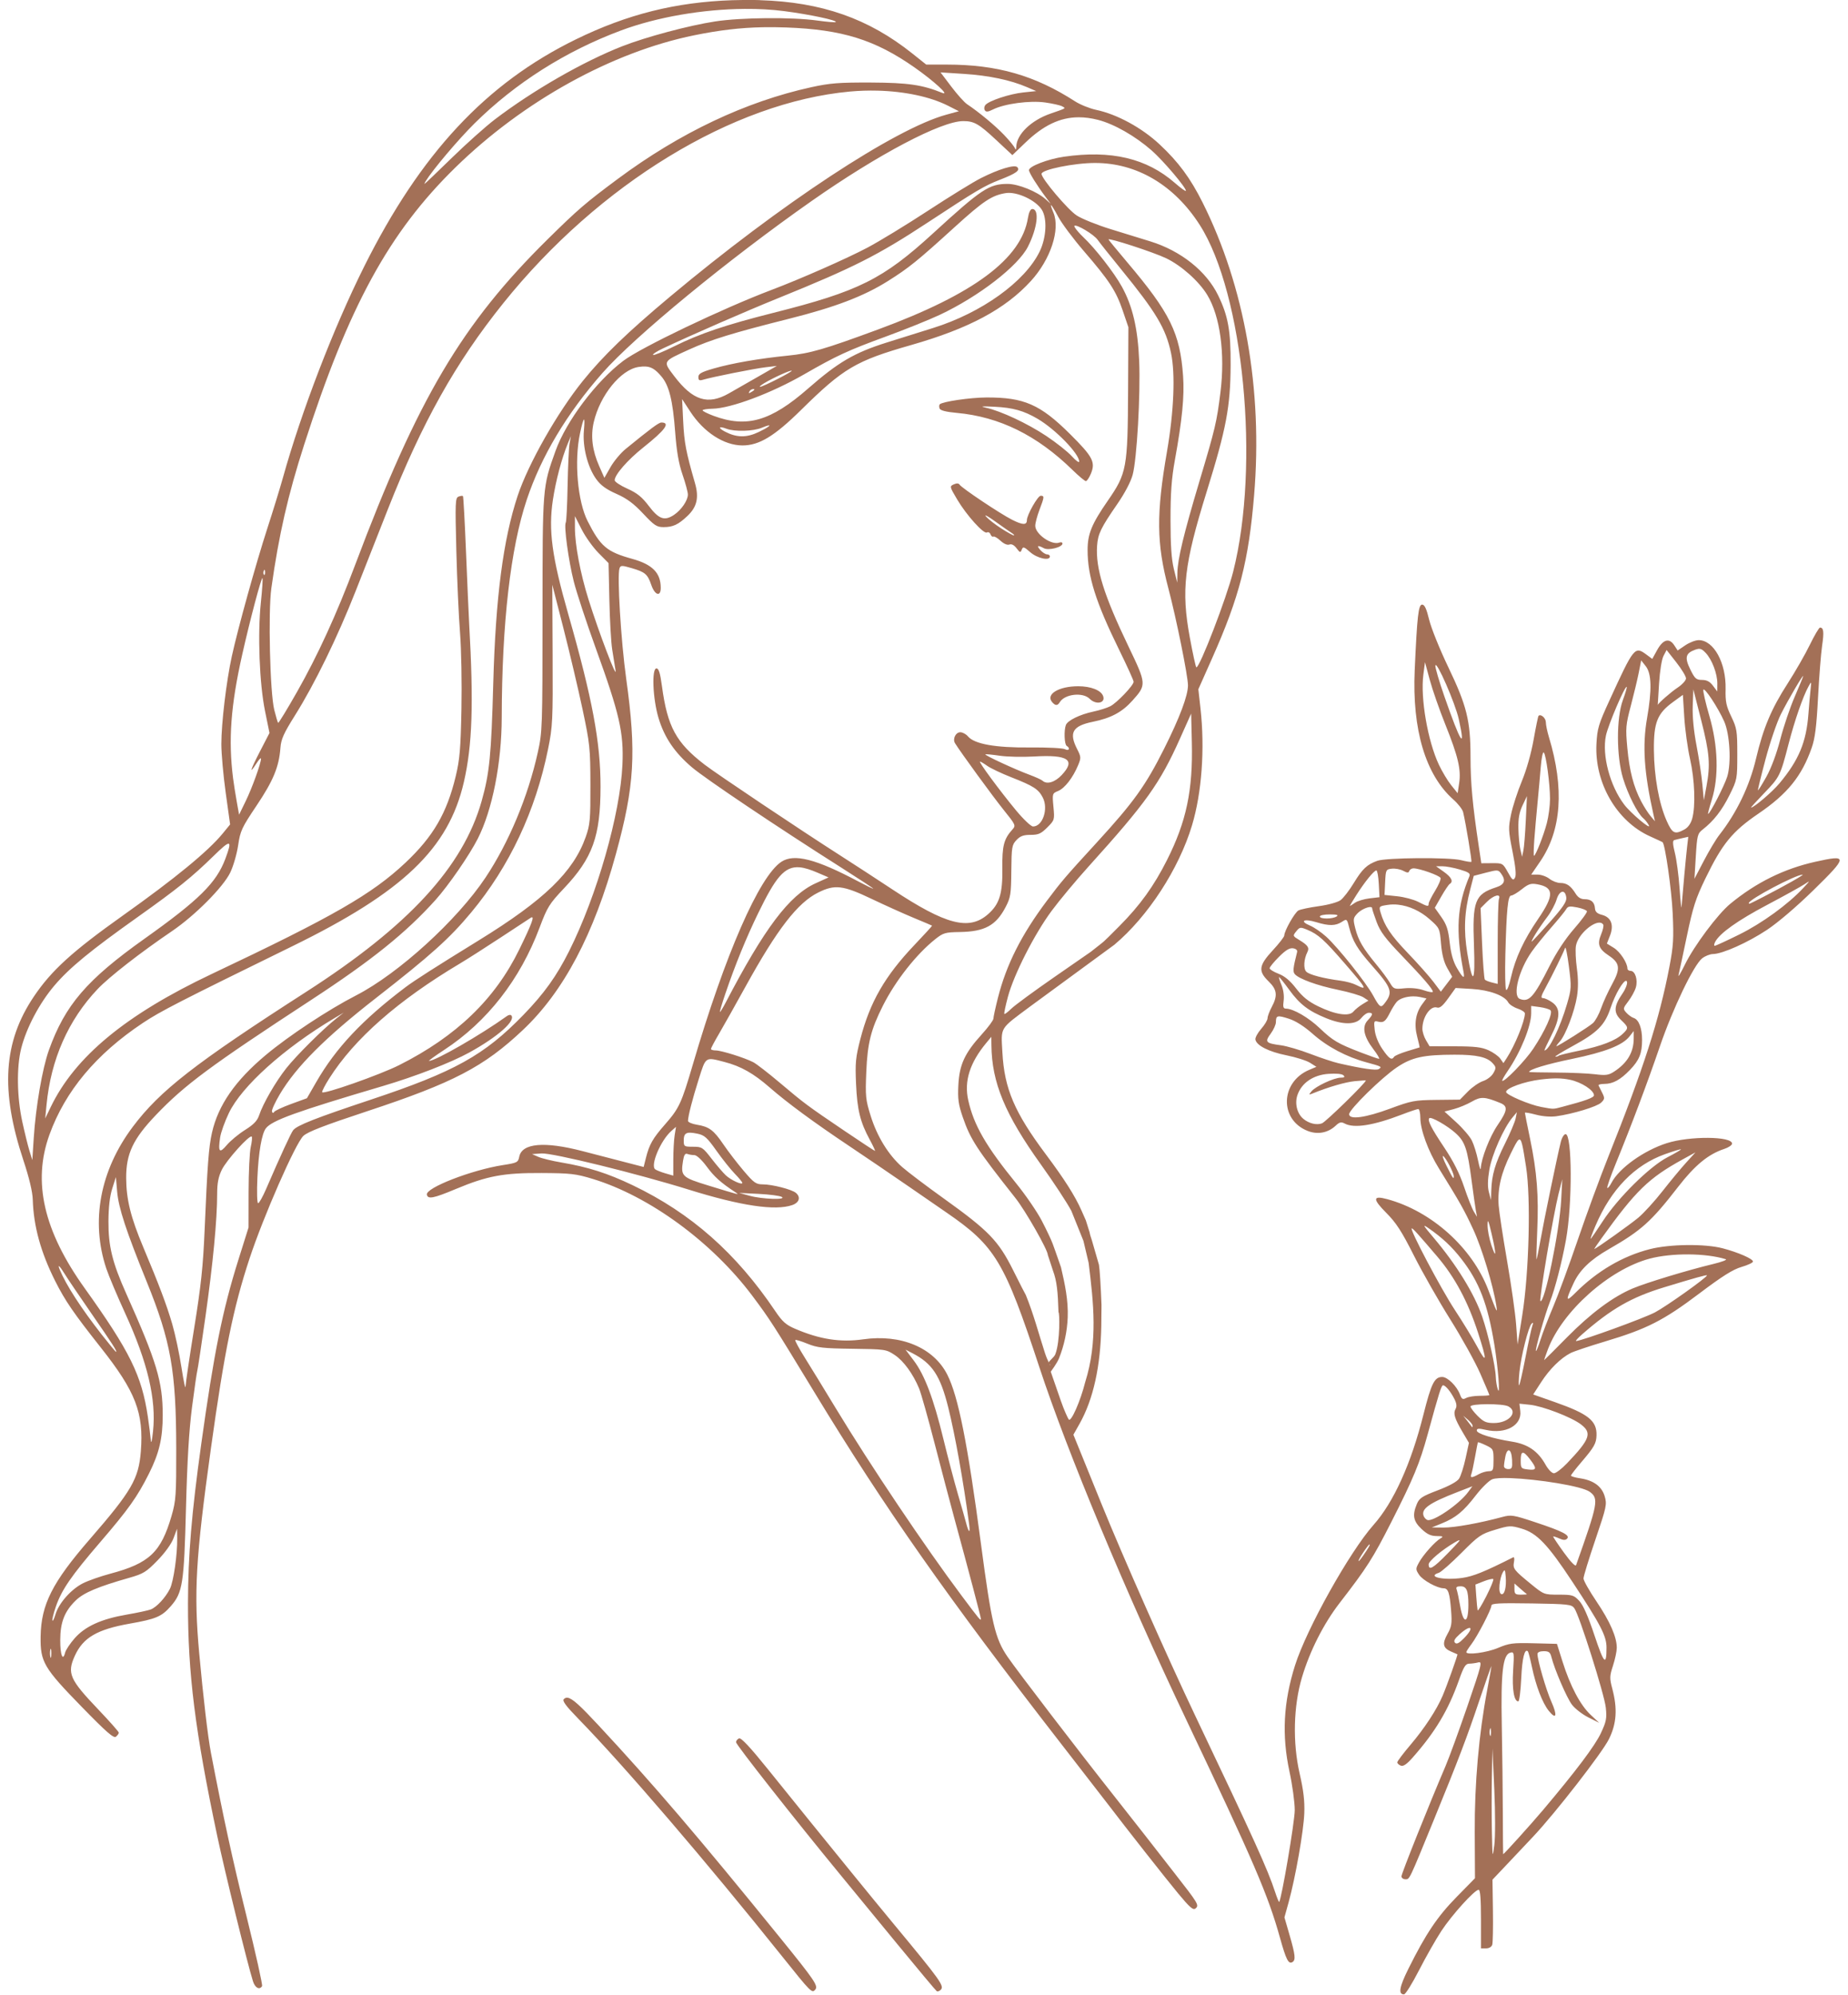
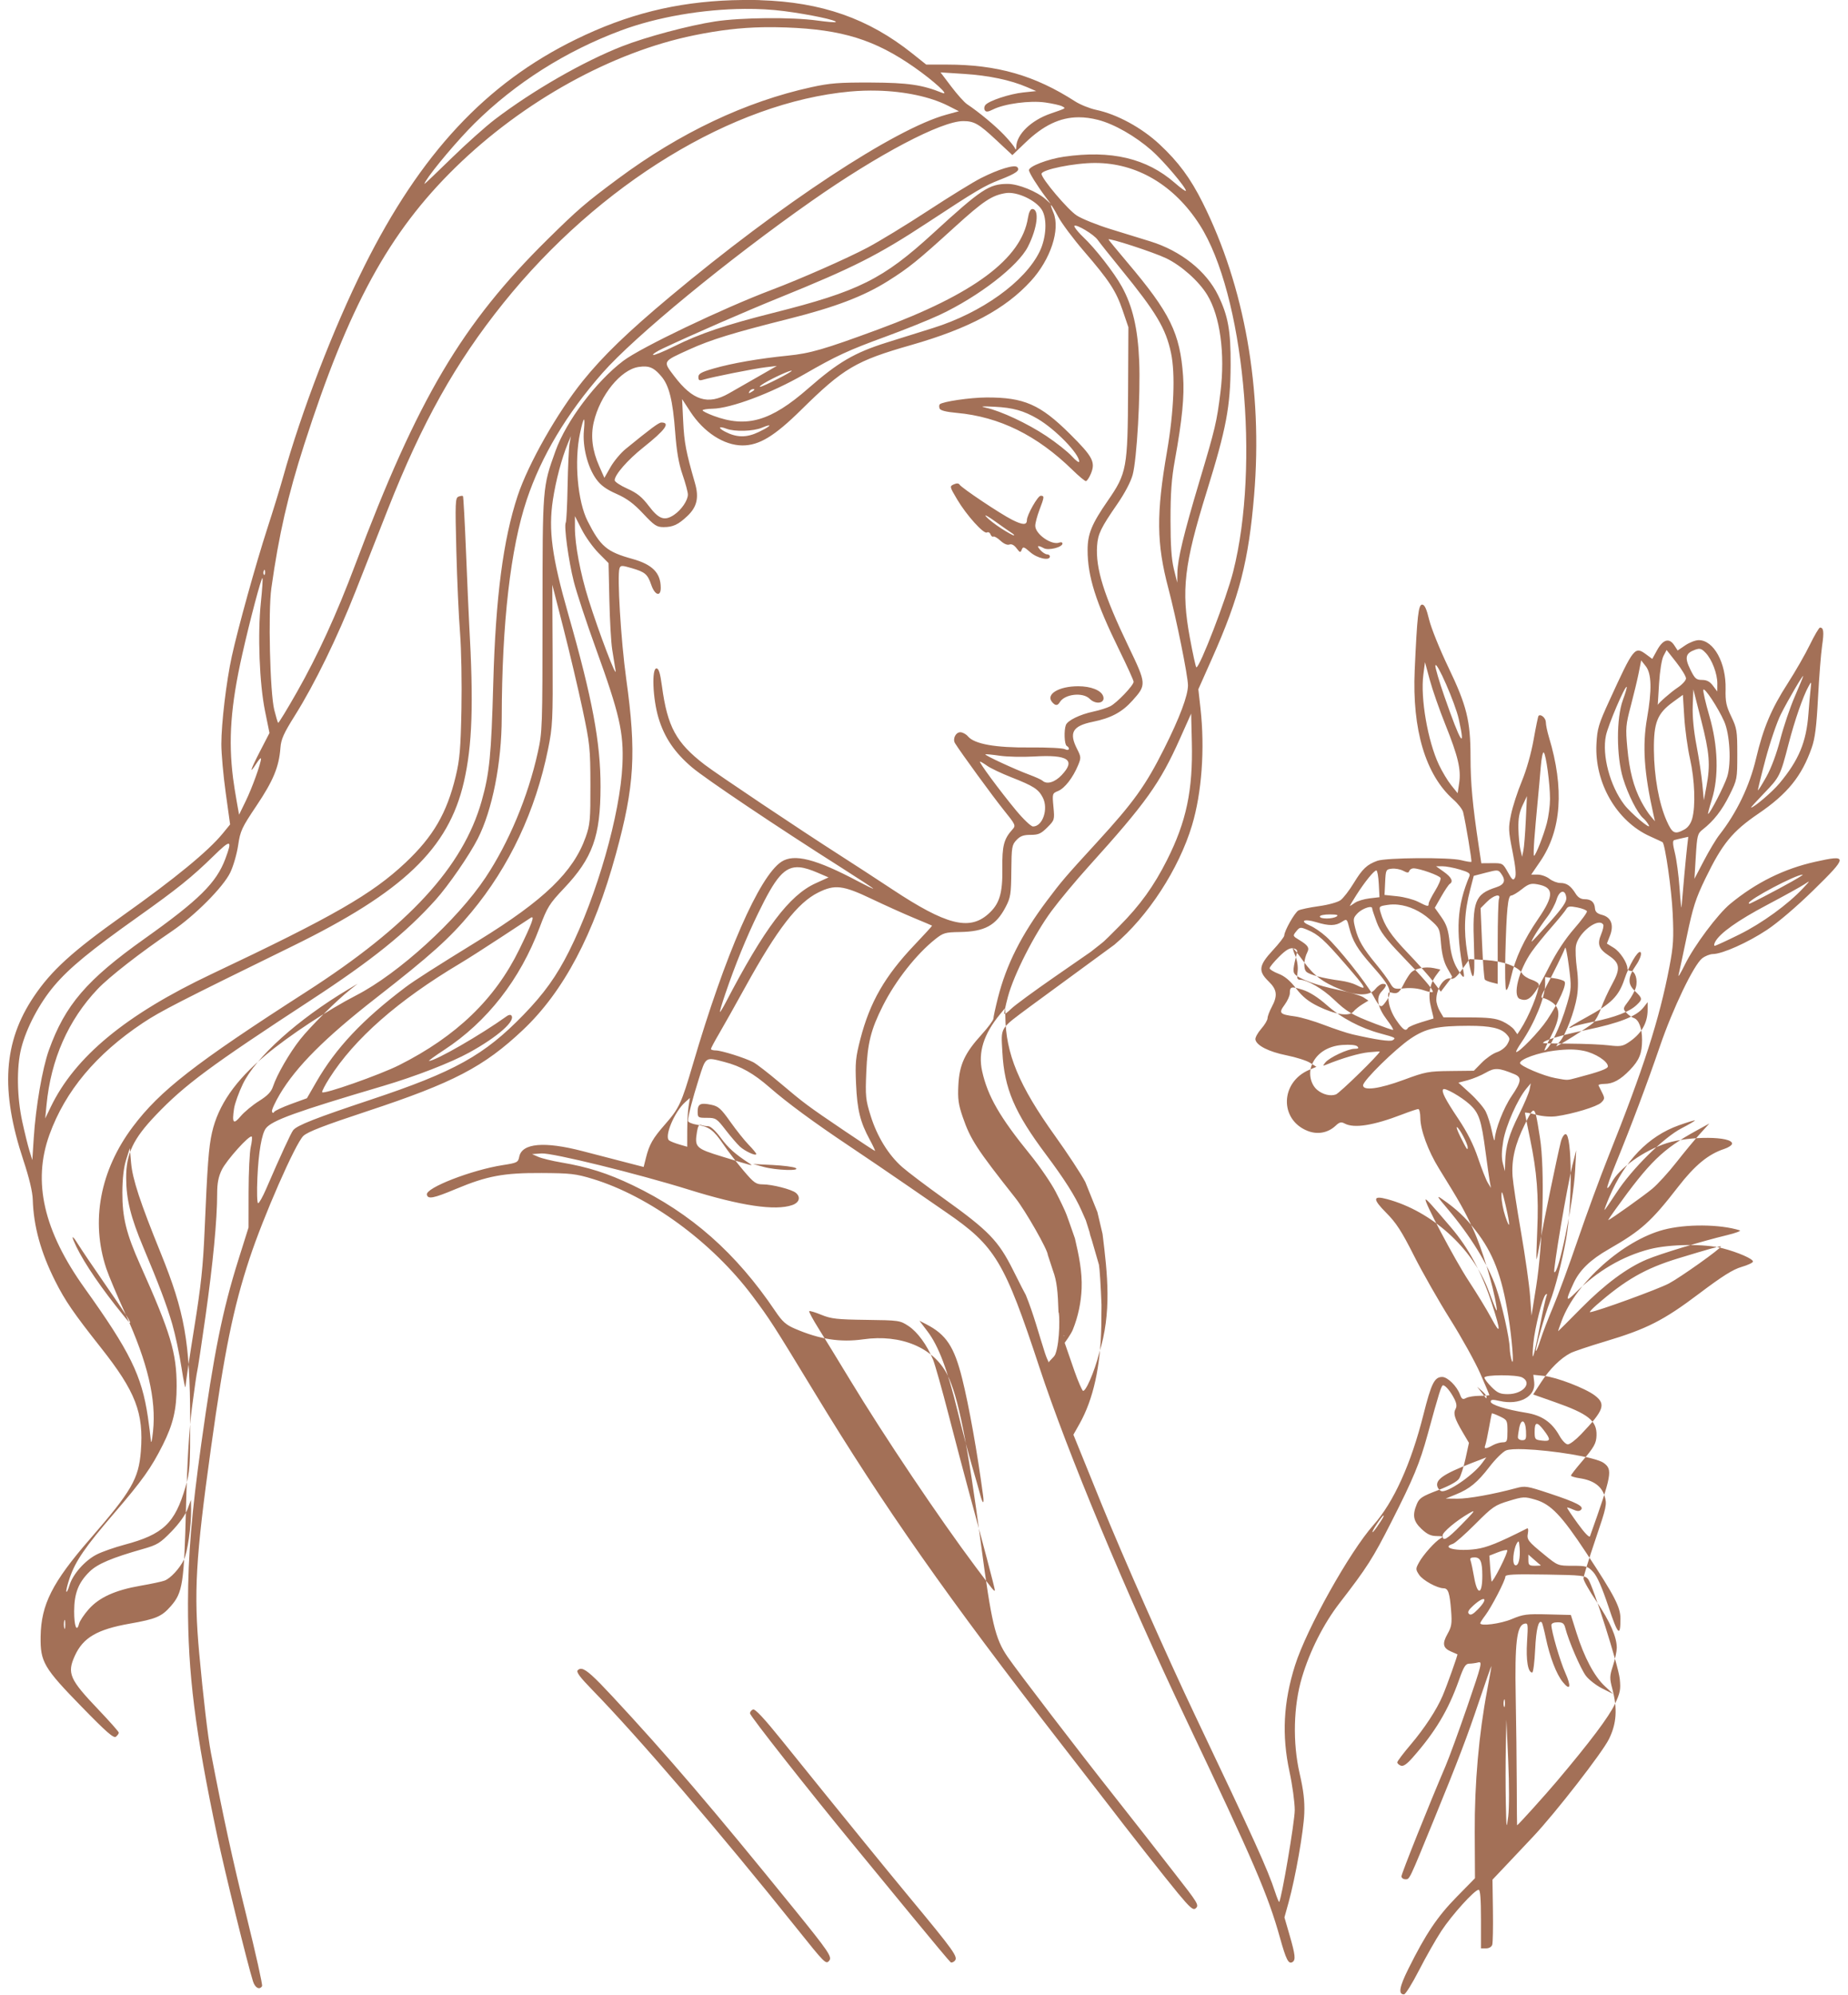
<svg xmlns="http://www.w3.org/2000/svg" fill="#a37057" height="516.1" preserveAspectRatio="xMidYMid meet" version="1" viewBox="-2.1 -0.0 478.3 516.1" width="478.3" zoomAndPan="magnify">
  <g id="change1_1">
-     <path d="m 260.539,9.406 c 16.043,0.481 28.139,4.761 39.449,13.774 l 3.627,2.891 h 5.323 c 13.021,0 22.764,2.79 33.186,9.504 1.34,0.863 3.808,1.859 5.483,2.213 5.399,1.14 11.795,4.619 16.405,8.924 4.888,4.565 7.979,8.746 11.145,15.074 10.886,21.759 15.585,48.435 13.325,75.639 -1.42,17.085 -3.807,26.369 -10.854,42.214 l -3.584,8.058 0.558,5.005 c 1.16,10.405 0.329,21.818 -2.2,30.216 -3.399,11.285 -11.401,23.582 -20.097,30.885 l -21.824,15.995 c -7.991,5.956 -7.516,5.167 -7.154,11.852 0.509,9.397 3.121,15.523 11.256,26.396 4.805,6.423 7.54,10.732 9.217,14.523 l 1.12,2.531 0.996,3.163 c 0,0.212 0.268,1.152 0.595,2.09 l 1.806,6.251 c 0.184,0.926 0.481,5.584 0.659,10.351 0.025,0.667 -0.03,1.246 -0.018,1.898 l -0.034,3.632 c -0.2,10.325 -2.017,18.867 -5.653,25.309 l -1.567,2.778 1.534,3.769 c 0.844,2.073 3.411,8.4 5.704,14.059 5.496,13.56 17.097,39.764 24.336,54.97 15.245,32.02 18.724,39.696 20.625,45.506 0.492,1.505 0.967,2.663 1.055,2.575 0.605,-0.605 4.034,-20.781 4.034,-23.739 0,-2.022 -0.609,-6.493 -1.354,-9.938 -2.032,-9.4 -1.589,-17.959 1.425,-27.507 2.989,-9.472 14.11,-29.365 20.326,-36.362 5.205,-5.858 9.71,-15.813 12.911,-28.529 2.039,-8.102 2.857,-9.742 4.856,-9.742 1.377,0 3.771,2.347 4.581,4.49 0.484,1.281 0.731,1.425 1.624,0.948 0.579,-0.31 2.166,-0.563 3.526,-0.563 1.36,0 2.473,-0.086 2.473,-0.192 0,-0.106 -1.061,-2.618 -2.357,-5.582 -1.296,-2.964 -4.798,-9.275 -7.781,-14.024 -2.983,-4.749 -7.207,-12.169 -9.387,-16.488 -3.175,-6.291 -4.596,-8.487 -7.145,-11.043 -3.585,-3.595 -3.531,-4.566 0.199,-3.562 11.502,3.094 22.064,12.58 26.211,23.541 2.202,5.819 2.406,6.22 2.071,4.062 -0.819,-5.283 -3.742,-14.94 -5.981,-19.761 -2.371,-5.104 -3.305,-6.764 -8.923,-15.848 -2.754,-4.453 -4.753,-9.902 -4.768,-12.998 -0.007,-1.266 -0.25,-2.301 -0.541,-2.301 -0.291,0 -2.18,0.634 -4.197,1.41 -7.428,2.857 -12.416,3.64 -14.857,2.334 -0.888,-0.475 -1.333,-0.367 -2.325,0.564 -1.994,1.873 -4.705,2.368 -7.295,1.331 -7.31,-2.925 -7.028,-12.619 0.46,-15.782 l 1.855,-0.784 -1.645,-1.041 c -0.904,-0.573 -3.65,-1.443 -6.102,-1.935 -4.574,-0.917 -7.742,-2.522 -8.041,-4.072 -0.093,-0.482 0.576,-1.725 1.486,-2.761 0.91,-1.036 1.655,-2.279 1.655,-2.762 0,-0.483 0.487,-1.788 1.083,-2.899 1.58,-2.948 1.39,-4.506 -0.812,-6.64 -2.747,-2.663 -2.553,-4.102 1.083,-8.03 1.638,-1.77 2.978,-3.498 2.978,-3.84 0,-1.181 2.709,-5.965 3.669,-6.479 0.53,-0.283 2.906,-0.783 5.281,-1.109 2.458,-0.338 4.882,-1.009 5.627,-1.559 0.72,-0.531 2.257,-2.526 3.416,-4.433 2.223,-3.656 3.409,-4.774 6.089,-5.743 2.274,-0.822 18.572,-0.945 21.672,-0.164 1.367,0.344 2.57,0.534 2.673,0.421 0.175,-0.192 -1.462,-10.028 -2.14,-12.86 -0.169,-0.705 -1.306,-2.167 -2.528,-3.249 -7.192,-6.372 -10.69,-18.07 -10.004,-33.453 0.626,-14.038 0.961,-16.987 1.928,-16.982 0.632,0.002 1.13,1.078 1.817,3.923 0.52,2.155 2.759,7.699 4.976,12.317 4.749,9.897 5.721,13.824 5.727,23.133 0.005,6.853 0.52,12.438 2.139,23.195 l 0.655,4.353 2.778,-0.021 c 2.726,-0.02 2.803,0.024 4.093,2.347 1.13,2.035 1.389,2.235 1.843,1.424 0.365,-0.653 0.17,-2.74 -0.636,-6.785 -1.084,-5.439 -1.11,-6.102 -0.38,-9.604 0.431,-2.069 1.684,-5.93 2.784,-8.58 1.201,-2.893 2.421,-7.193 3.054,-10.76 0.58,-3.268 1.152,-6.039 1.272,-6.159 0.581,-0.581 1.89,0.566 1.895,1.659 0.003,0.68 0.363,2.412 0.799,3.85 4.02,13.251 3.253,24.098 -2.274,32.181 l -2.315,3.385 h 1.671 c 0.919,0 2.291,0.487 3.048,1.083 0.757,0.596 2.029,1.083 2.825,1.083 1.651,0 2.704,0.737 3.963,2.775 0.588,0.952 1.349,1.422 2.304,1.422 1.718,0 2.576,0.762 2.696,2.394 0.065,0.88 0.568,1.339 1.828,1.665 2.365,0.613 3.132,2.634 2.049,5.392 l -0.797,2.029 1.789,1.106 c 1.63,1.008 3.528,3.895 3.528,5.367 0,0.327 0.372,0.595 0.826,0.595 1.181,0 1.917,2.32 1.357,4.274 -0.259,0.902 -1.132,2.508 -1.941,3.569 -1.415,1.855 -1.435,1.969 -0.515,2.986 0.526,0.582 1.375,1.19 1.887,1.352 1.333,0.423 2.177,2.625 2.177,5.68 0,3.474 -0.72,5.252 -3.147,7.772 -2.456,2.55 -4.4,3.611 -6.62,3.611 -0.933,0 -1.608,0.183 -1.499,0.406 0.109,0.223 0.539,1.087 0.955,1.918 0.682,1.362 0.653,1.613 -0.288,2.522 -1.073,1.037 -7.275,2.92 -11.606,3.525 -1.466,0.205 -3.569,0.039 -5.28,-0.416 -1.564,-0.416 -2.843,-0.634 -2.843,-0.485 0,0.149 0.611,3.221 1.358,6.826 1.763,8.506 2.237,14.609 1.837,23.614 -0.179,4.021 -0.268,7.385 -0.197,7.475 0.07,0.09 0.527,-2.103 1.016,-4.874 0.893,-5.067 4.334,-21.699 5.273,-25.483 0.277,-1.117 0.838,-2.031 1.247,-2.031 1.71,0 1.775,18.118 0.098,27.349 -1.049,5.776 -2.843,12.707 -4.141,15.999 -1.285,3.261 -3.912,12.484 -3.634,12.761 0.11,0.11 0.641,-1.198 1.179,-2.908 0.538,-1.709 2.015,-5.545 3.281,-8.523 1.266,-2.978 4.133,-10.777 6.371,-17.33 2.238,-6.553 5.775,-16.18 7.859,-21.392 9.166,-22.924 13.261,-35.645 15.863,-49.283 1.022,-5.355 1.14,-7.291 0.841,-13.81 -0.28,-6.122 -1.96,-17.898 -2.626,-18.408 -0.083,-0.064 -1.552,-0.747 -3.266,-1.52 -8.599,-3.878 -14.368,-13.844 -13.84,-23.908 0.208,-3.958 0.542,-5.078 3.324,-11.151 6.377,-13.921 6.589,-14.186 9.601,-11.959 l 1.523,1.126 1.262,-2.292 c 1.522,-2.764 3.127,-3.22 4.416,-1.253 l 0.894,1.363 1.97,-1.337 c 1.083,-0.735 2.648,-1.337 3.478,-1.337 3.886,0 7.119,5.887 6.958,12.669 -0.077,3.242 0.154,4.361 1.468,7.098 1.451,3.023 1.559,3.702 1.559,9.749 0,6.404 -0.029,6.558 -2.007,10.56 -1.951,3.948 -4.108,6.715 -6.974,8.945 -1.301,1.012 -1.424,1.496 -1.755,6.907 l -0.356,5.819 2.455,-4.694 c 1.35,-2.582 3.141,-5.569 3.979,-6.638 4.516,-5.764 7.826,-12.643 9.51,-19.77 1.872,-7.925 3.954,-12.868 8.173,-19.415 1.965,-3.049 4.551,-7.554 5.746,-10.011 1.196,-2.457 2.382,-4.468 2.636,-4.468 0.947,0 1.075,1.108 0.544,4.704 -0.3,2.03 -0.775,8.078 -1.056,13.439 -0.392,7.483 -0.771,10.493 -1.634,12.954 -2.579,7.362 -6.271,11.922 -13.808,17.052 -6.732,4.582 -9.356,7.791 -13.693,16.741 -2.534,5.229 -3.239,7.417 -4.801,14.893 -1.007,4.819 -1.983,9.372 -2.168,10.117 -0.185,0.745 0.558,-0.474 1.651,-2.708 2.381,-4.866 8.505,-13.063 11.757,-15.737 6.686,-5.498 13.868,-9.046 21.976,-10.86 8.51,-1.903 8.483,-1.413 -0.406,7.29 -4.368,4.277 -9.23,8.432 -12.076,10.321 -4.942,3.28 -11.525,6.226 -13.982,6.259 -0.779,0.01 -2.041,0.51 -2.805,1.111 -2.176,1.712 -7.568,12.931 -10.927,22.737 -3.295,9.618 -7.414,20.563 -11.403,30.303 -1.372,3.35 -2.375,6.211 -2.228,6.358 0.147,0.147 0.632,-0.439 1.078,-1.301 1.96,-3.79 8.349,-8.372 14.33,-10.277 5.917,-1.884 16.892,-1.808 16.892,0.118 0,0.391 -0.914,1.011 -2.031,1.377 -4.1,1.344 -7.583,4.202 -11.887,9.757 -7.033,9.076 -9.56,11.346 -18.035,16.204 -4.716,2.703 -7.48,5.368 -9.04,8.716 -2.17,4.657 -2.09,5.088 0.468,2.529 5.621,-5.621 12.203,-9.479 19.248,-11.281 5.143,-1.315 14.217,-1.421 18.827,-0.221 3.995,1.041 7.865,2.729 7.865,3.431 0,0.293 -1.335,0.922 -2.967,1.396 -2.217,0.645 -4.988,2.387 -10.967,6.898 -9.209,6.948 -13.534,9.15 -24.323,12.377 -4.102,1.227 -8.137,2.582 -8.965,3.01 -2.567,1.327 -5.414,4.141 -7.585,7.495 l -2.083,3.217 5.646,1.987 c 8.625,3.035 10.853,4.816 10.746,8.589 -0.059,2.083 -0.612,3.063 -3.894,6.897 -1.493,1.744 -2.718,3.327 -2.72,3.516 -0.002,0.19 1.039,0.502 2.315,0.693 3.52,0.528 5.633,2.06 6.408,4.645 0.628,2.098 0.503,2.686 -2.41,11.264 -1.69,4.977 -3.072,9.486 -3.071,10.019 0.001,0.533 1.518,3.213 3.371,5.957 3.503,5.189 5.275,9.252 5.244,12.029 -0.01,0.894 -0.453,2.956 -0.984,4.583 -0.88,2.694 -0.895,3.226 -0.174,5.957 1.371,5.191 1.119,8.995 -0.863,13.02 -1.73,3.514 -13.791,19.036 -19.567,25.182 -1.68,1.787 -4.747,5.038 -6.818,7.225 l -3.764,3.976 0.114,7.939 c 0.063,4.366 -0.015,8.364 -0.172,8.886 -0.17,0.565 -0.819,0.948 -1.604,0.948 h -1.317 v -7.583 c 0,-5.193 -0.189,-7.582 -0.601,-7.582 -1.033,0 -6.92,6.501 -9.643,10.65 -1.432,2.181 -4.039,6.768 -5.793,10.191 -1.754,3.423 -3.501,6.228 -3.882,6.231 -1.545,0.015 -1.213,-1.914 1.148,-6.652 4.493,-9.019 7.49,-13.482 12.437,-18.525 l 4.781,-4.874 -0.061,-11.914 c -0.064,-12.592 1.069,-25.446 3.262,-36.99 0.583,-3.068 1.054,-5.749 1.047,-5.957 -0.007,-0.208 -1.445,3.886 -3.195,9.099 -3.109,9.261 -5.38,15.213 -11.672,30.599 -6.478,15.84 -6.284,15.435 -7.375,15.435 -0.568,0 -1.033,-0.347 -1.033,-0.771 0,-0.698 7.079,-18.399 11.388,-28.474 0.955,-2.234 3.523,-9.265 5.705,-15.625 3.681,-10.726 3.882,-11.541 2.78,-11.245 -0.654,0.175 -1.705,0.322 -2.337,0.326 -0.941,0.006 -1.417,0.764 -2.636,4.205 -2.779,7.84 -6.142,13.463 -12.042,20.134 -1.497,1.692 -2.388,2.294 -3.03,2.047 -0.501,-0.192 -0.91,-0.578 -0.91,-0.857 0,-0.28 1.551,-2.333 3.447,-4.564 3.59,-4.224 6.757,-9.059 8.279,-12.638 1.166,-2.741 3.994,-10.671 3.834,-10.748 -0.069,-0.033 -0.802,-0.351 -1.629,-0.707 -2.121,-0.911 -2.351,-2.038 -0.934,-4.56 1.068,-1.899 1.191,-2.703 0.931,-6.048 -0.357,-4.592 -0.746,-5.749 -1.935,-5.765 -1.704,-0.023 -5.415,-2.073 -6.359,-3.514 -0.901,-1.375 -0.903,-1.539 -0.018,-3.16 1.078,-1.975 4.153,-5.415 5.587,-6.249 0.82,-0.477 0.653,-0.575 -1.009,-0.589 -1.505,-0.013 -2.465,-0.463 -3.926,-1.841 -2.128,-2.007 -2.416,-3.556 -1.201,-6.465 0.635,-1.52 1.361,-1.993 5.426,-3.537 2.945,-1.119 4.995,-2.244 5.503,-3.02 0.446,-0.68 1.202,-3.041 1.68,-5.246 l 0.869,-4.008 -1.628,-2.761 c -2.088,-3.54 -2.486,-4.847 -1.834,-6.012 0.369,-0.66 0.279,-1.434 -0.303,-2.584 -0.975,-1.928 -2.31,-3.537 -2.934,-3.537 -0.433,0 -1.016,1.857 -3.994,12.727 -2.033,7.421 -3.693,11.425 -9.375,22.611 -4.802,9.454 -6.305,11.808 -13.398,20.985 -4.145,5.362 -7.714,12.408 -9.753,19.253 -2.209,7.415 -2.437,16.881 -0.598,24.885 1.005,4.374 1.324,7.109 1.201,10.29 -0.179,4.654 -2.297,16.67 -4.057,23.022 l -1.08,3.899 1.335,4.608 c 1.478,5.101 1.619,6.413 0.747,6.952 -1.021,0.631 -1.646,-0.581 -3.228,-6.257 -3.091,-11.089 -6.678,-19.43 -24.336,-56.594 -15.654,-32.946 -30.673,-68.982 -37.923,-90.985 -9.048,-27.462 -11.424,-31.416 -24.092,-40.112 -0.897,-0.616 -5.286,-3.642 -9.753,-6.726 -4.468,-3.084 -11.414,-7.805 -15.435,-10.491 -9.109,-6.086 -16.028,-11.178 -20.531,-15.111 -4.187,-3.657 -7.461,-5.504 -11.711,-6.611 -5.016,-1.306 -4.8,-1.451 -6.666,4.45 -1.627,5.143 -2.752,9.511 -2.779,10.784 -0.007,0.346 1.022,0.796 2.288,1 3.177,0.511 4.355,1.385 6.88,5.104 1.201,1.769 3.541,4.816 5.2,6.771 2.703,3.186 3.224,3.557 5.013,3.562 2.43,0.008 7.454,1.295 8.526,2.185 1.332,1.105 0.917,2.53 -0.924,3.171 -4.39,1.53 -13.28,0.206 -26.727,-3.979 -13.379,-4.165 -35.403,-9.575 -38.181,-9.38 l -2.437,0.171 1.625,0.715 c 0.894,0.393 3.574,1.045 5.957,1.449 6.907,1.172 12.021,2.803 18.469,5.891 15.101,7.231 26.784,17.546 36.913,32.589 1.812,2.691 2.752,3.53 5.073,4.528 6.413,2.759 11.762,3.592 17.666,2.751 9.778,-1.393 18.213,2.143 21.763,9.122 2.837,5.577 5.274,17.806 8.702,43.66 2.745,20.704 3.671,24.635 6.915,29.374 2.501,3.652 18.595,24.663 27.719,36.187 2.843,3.591 6.292,7.978 7.664,9.748 1.372,1.771 4.85,6.232 7.73,9.913 6.282,8.032 6.517,8.424 5.519,9.252 -0.606,0.503 -1.478,-0.251 -4.477,-3.869 -3.185,-3.843 -13.668,-17.159 -18.036,-22.91 -0.745,-0.98 -6.248,-8.083 -12.228,-15.783 -29.503,-37.987 -45.7,-61.052 -63.839,-90.904 -10.768,-17.722 -11.567,-18.965 -16.07,-24.982 -10.426,-13.934 -26.69,-25.85 -41.382,-30.32 -4.347,-1.323 -5.729,-1.481 -13.248,-1.52 -9.795,-0.051 -14.061,0.746 -22.166,4.138 -5.807,2.43 -7.236,2.707 -7.491,1.455 -0.356,-1.751 11.572,-6.383 19.688,-7.645 3.688,-0.573 3.93,-0.697 4.224,-2.167 0.701,-3.503 6.479,-4.018 16.338,-1.456 3.556,0.924 8.579,2.227 11.162,2.895 l 4.695,1.215 0.613,-2.435 c 0.858,-3.405 1.761,-4.978 4.935,-8.596 3.65,-4.159 4.229,-5.409 7.222,-15.608 8.329,-28.374 17.149,-48.548 22.876,-52.324 3.309,-2.182 8.95,-0.733 20.007,5.138 2.015,1.07 3.716,1.889 3.779,1.819 0.063,-0.069 -3.699,-2.543 -8.359,-5.498 -16.574,-10.508 -35.063,-22.923 -38.563,-25.895 -4.521,-3.838 -7.165,-7.747 -8.682,-12.836 -1.473,-4.941 -1.784,-12.762 -0.508,-12.762 0.59,0 0.958,1.195 1.419,4.604 1.421,10.51 3.656,14.62 11.031,20.289 3.185,2.448 24.795,16.914 35.224,23.579 3.425,2.189 9.469,6.125 13.431,8.745 13.811,9.135 19.808,10.685 24.706,6.385 2.948,-2.588 3.795,-5.294 3.709,-11.839 -0.077,-5.827 0.383,-7.62 2.584,-10.06 0.953,-1.057 0.897,-1.182 -2.292,-5.145 -2.75,-3.417 -11.143,-14.926 -12.542,-17.2 -0.674,-1.096 0.161,-2.839 1.36,-2.839 0.602,0 1.5,0.484 1.995,1.075 1.654,1.977 7.109,2.951 16.026,2.863 4.447,-0.044 8.529,0.157 9.071,0.447 1.044,0.559 1.454,-0.24 0.444,-0.865 -0.598,-0.37 -0.736,-4.009 -0.204,-5.395 0.455,-1.184 3.633,-2.732 7.136,-3.475 1.579,-0.335 3.541,-0.955 4.361,-1.379 1.734,-0.897 6.037,-5.411 6.037,-6.333 0,-0.346 -1.688,-4.068 -3.752,-8.271 -6.04,-12.298 -8.162,-19.009 -8.162,-25.809 0,-4.158 1.057,-6.739 5.23,-12.768 4.909,-7.093 5.152,-8.42 5.251,-28.638 l 0.08,-16.247 -1.476,-4.332 c -1.731,-5.079 -3.467,-7.731 -10.112,-15.435 -2.698,-3.128 -5.656,-7.088 -6.573,-8.8 -1.904,-3.554 -2.49,-4.067 -1.247,-1.093 1.827,4.373 -0.721,12.115 -5.827,17.702 -6.657,7.284 -16.058,12.305 -31.056,16.586 -14.245,4.067 -17.446,5.954 -28.405,16.758 -6.923,6.825 -10.887,9.221 -15.222,9.201 -4.764,-0.022 -9.982,-3.404 -13.457,-8.723 l -2.137,-3.27 0.287,5.867 c 0.265,5.424 0.723,7.808 3.048,15.882 1.075,3.732 0.52,6.153 -1.947,8.488 -2.371,2.245 -3.746,2.889 -6.164,2.889 -1.794,0 -2.406,-0.403 -5.316,-3.503 -2.461,-2.621 -4.201,-3.908 -6.915,-5.109 -2.653,-1.175 -4.054,-2.196 -5.219,-3.806 -2.218,-3.062 -3.57,-8.364 -3.193,-12.523 0.371,-4.096 -0.037,-3.821 -1.002,0.676 -1.537,7.166 -0.633,17.588 1.972,22.718 3.335,6.569 4.955,7.937 11.561,9.767 5.216,1.445 7.361,3.63 7.361,7.498 0,2.406 -1.528,1.927 -2.453,-0.769 -0.949,-2.766 -1.593,-3.321 -5.019,-4.321 -2.582,-0.754 -2.901,-0.756 -3.189,-0.003 -0.673,1.754 0.352,18.793 1.724,28.638 2.664,19.126 2.16,27.698 -2.668,45.315 -5.69,20.76 -13.527,35.584 -24.072,45.531 -10.112,9.539 -17.996,13.652 -40.282,21.013 -11.169,3.689 -15.421,5.334 -16.542,6.397 -2.051,1.947 -10.317,20.779 -13.94,31.76 -4.201,12.732 -6.498,24.025 -9.98,49.064 -3.964,28.5 -4.466,37.28 -3.034,53.022 1.027,11.291 2.251,21.695 3.025,25.725 3.244,16.881 5.594,27.667 9.239,42.403 2.379,9.62 4.183,17.723 4.007,18.007 -0.659,1.066 -1.815,0.456 -2.353,-1.244 -1.421,-4.485 -7.271,-28.259 -9.23,-37.504 -5.752,-27.156 -7.634,-42.129 -7.594,-60.385 0.027,-12.374 0.924,-23.127 3.434,-41.159 3.279,-23.558 5.498,-34.562 9.603,-47.615 l 2.636,-8.384 0.013,-9.234 c 0.007,-5.078 0.26,-10.302 0.561,-11.607 0.301,-1.305 0.412,-2.508 0.247,-2.673 -0.55,-0.55 -6.533,6.093 -7.747,8.602 -0.884,1.827 -1.197,3.461 -1.197,6.255 0,6.638 -1.08,17.97 -3.015,31.619 -1.034,7.297 -1.989,13.634 -2.123,14.081 -0.134,0.447 -0.745,4.668 -1.359,9.381 -0.779,5.98 -1.254,13.915 -1.573,26.266 -0.506,19.537 -0.858,21.796 -3.948,25.315 -2.353,2.68 -3.811,3.299 -10.579,4.494 -8.48,1.497 -12.104,3.617 -14.244,8.33 -2.049,4.514 -1.365,6.081 6.05,13.858 2.935,3.078 5.336,5.79 5.336,6.026 0,0.236 -0.33,0.704 -0.734,1.04 -0.583,0.484 -2.416,-1.113 -8.851,-7.71 -9.861,-10.11 -10.755,-11.637 -10.651,-18.221 0.13,-8.275 3.026,-13.997 12.755,-25.196 10.793,-12.424 12.634,-15.597 13.187,-22.733 0.77,-9.931 -1.349,-15.417 -10.354,-26.808 -7.059,-8.929 -9.247,-12.116 -11.806,-17.201 -3.742,-7.437 -5.607,-14.197 -5.816,-21.086 -0.062,-2.041 -0.913,-5.612 -2.427,-10.184 -5.995,-18.103 -5.192,-30.631 2.711,-42.365 4.551,-6.757 9.958,-11.675 23.069,-20.987 13.449,-9.551 22.052,-16.616 25.791,-21.179 l 1.935,-2.361 -1.136,-8.156 c -0.625,-4.486 -1.135,-10.167 -1.135,-12.624 0,-5.401 1.289,-16.207 2.709,-22.716 1.573,-7.205 6.249,-24.039 9.214,-33.168 1.451,-4.468 3.251,-10.317 4,-12.998 4.823,-17.281 13.086,-38.75 21.047,-54.698 14.603,-29.252 31.535,-47.407 54.827,-58.785 13.285,-6.49 25.8,-9.62 40.453,-10.118 2.462,-0.084 4.835,-0.092 7.127,-0.023 z m -3.948,2.255 c -10.741,0.082 -22.608,2.088 -31.988,5.587 -14.334,5.347 -27.364,13.616 -37.91,24.056 -4.233,4.19 -10.802,11.961 -12.645,14.959 -0.229,0.372 -0.341,0.668 -0.249,0.657 0.092,-0.011 3.25,-3.027 7.017,-6.703 3.767,-3.675 8.791,-8.16 11.164,-9.967 9.862,-7.507 22.866,-14.973 32.976,-18.93 6.161,-2.411 17.212,-5.363 23.991,-6.407 6.727,-1.037 19.899,-1.154 26.487,-0.237 2.489,0.347 4.63,0.525 4.759,0.396 0.451,-0.451 -6.718,-1.972 -13.368,-2.837 -3.196,-0.416 -6.651,-0.602 -10.232,-0.575 z m 4.701,4.747 c -5.856,0.117 -11.288,0.77 -17.734,2.083 -21.255,4.329 -44.251,17.05 -61.768,34.168 -17.22,16.827 -27.646,35.915 -39.163,71.706 -4.217,13.106 -6.561,23.343 -8.505,37.163 -0.858,6.097 -0.358,27.054 0.751,31.507 0.43,1.726 0.88,3.237 1,3.357 0.12,0.12 2.321,-3.486 4.892,-8.013 5.374,-9.462 10.243,-20.098 15.048,-32.873 16.199,-43.063 27.632,-62.382 49.897,-84.314 7.799,-7.682 9.738,-9.349 18.095,-15.555 16.076,-11.939 33.088,-19.996 50.08,-23.718 4.824,-1.057 7.164,-1.239 15.435,-1.203 9.558,0.042 13.265,0.578 18.413,2.664 2.162,0.876 -2.088,-3.032 -7.154,-6.577 -10.25,-7.174 -18.732,-9.812 -33.239,-10.337 -2.099,-0.076 -4.098,-0.097 -6.05,-0.058 z m 46.023,11.679 2.794,3.69 c 1.536,2.029 3.37,4.074 4.074,4.543 3.064,2.04 7.279,5.54 9.6,7.972 1.379,1.446 2.64,2.995 2.801,3.441 0.186,0.518 0.308,0.361 0.336,-0.433 0.109,-3.188 3.86,-6.809 8.837,-8.534 4.247,-1.471 4.034,-1.339 3.044,-1.895 -0.489,-0.274 -2.469,-0.723 -4.401,-0.996 -3.95,-0.559 -10.503,0.315 -13.477,1.798 -1.346,0.671 -1.834,0.717 -2.152,0.202 -0.227,-0.367 -0.159,-0.97 0.149,-1.341 0.918,-1.106 6.3,-2.886 9.848,-3.257 l 3.31,-0.346 -2.422,-1.04 c -4.221,-1.812 -9.835,-2.994 -16.184,-3.405 z m -16.333,4.728 c -2.344,-0.06 -4.732,0.015 -7.105,0.232 -30.313,2.778 -64.983,23.937 -89.73,54.762 -12.37,15.409 -20.975,30.77 -29.882,53.345 -2.35,5.957 -6.095,15.462 -8.322,21.122 -4.702,11.95 -10.614,24.063 -15.696,32.159 -2.943,4.688 -3.615,6.187 -3.78,8.434 -0.361,4.891 -1.844,8.479 -6.164,14.918 -3.854,5.744 -4.226,6.543 -4.779,10.29 -0.33,2.234 -1.247,5.402 -2.039,7.041 -1.817,3.762 -9.125,11.112 -15.048,15.137 -8.275,5.622 -16.264,11.842 -19.262,14.997 -7.606,8.003 -12.11,18.196 -13.246,29.98 l -0.34,3.52 1.413,-2.934 c 6.282,-13.051 19.467,-23.943 41.725,-34.47 31.368,-14.835 41.422,-20.608 50.092,-28.764 7.197,-6.77 10.728,-12.841 13.019,-22.38 1.04,-4.328 1.275,-7.08 1.48,-17.331 0.134,-6.702 -0.03,-15.597 -0.364,-19.767 -0.334,-4.17 -0.765,-13.729 -0.957,-21.241 -0.321,-12.556 -0.275,-13.687 0.572,-14.012 0.507,-0.195 1.02,-0.256 1.14,-0.136 0.12,0.12 0.48,6.67 0.799,14.554 0.32,7.885 0.684,16.164 0.81,18.398 1.177,20.889 0.822,31.521 -1.373,41.052 -3.959,17.194 -15.674,28.404 -44.368,42.452 -29.392,14.39 -34.187,16.851 -38.722,19.87 -12.09,8.049 -20.083,17.611 -24.17,28.911 -4.411,12.198 -1.502,24.878 9.11,39.703 11.716,16.367 14.78,22.598 16.36,33.267 0.331,2.234 0.67,4.915 0.752,5.957 0.097,1.217 0.307,0.441 0.586,-2.166 0.883,-8.25 -1.39,-17.875 -7.227,-30.599 -2.05,-4.468 -4.24,-9.663 -4.867,-11.544 -4.08,-12.232 -1.628,-25.352 6.851,-36.656 7.033,-9.375 16.114,-16.441 44.894,-34.931 26.525,-17.042 40.582,-32.319 45.4,-49.343 2.042,-7.213 2.5,-11.855 3.012,-30.538 0.608,-22.153 2.562,-37.148 6.319,-48.471 2.749,-8.284 10.262,-21.523 16.857,-29.702 5.208,-6.459 11.57,-12.605 22.598,-21.831 28.687,-23.999 58.189,-43.422 71.488,-47.067 l 3.25,-0.891 -2.747,-1.393 c -4.669,-2.368 -11.307,-3.756 -18.339,-3.935 z m 52.074,6.893 c -4.831,0.012 -9.143,2.107 -13.76,6.54 l -3.383,3.249 -4.196,-3.918 c -4.472,-4.177 -5.708,-4.885 -8.516,-4.885 -5.694,0 -22.018,8.601 -39.257,20.683 -21.539,15.096 -45.837,35.067 -54.107,44.471 -9.262,10.532 -15.826,21.509 -19.606,32.79 -4.207,12.557 -6.435,31.94 -6.483,56.404 -0.023,11.741 -2.429,23.904 -6.193,31.307 -2.174,4.275 -7.566,12.098 -10.898,15.81 -7.642,8.515 -16.512,15.654 -32.131,25.862 -26.28,17.174 -32.828,22.026 -40.337,29.896 -5.877,6.159 -7.676,9.99 -7.642,16.272 0.03,5.526 1.17,10.134 4.418,17.861 4.111,9.782 6.04,14.893 7.494,19.856 0.773,2.638 1.855,7.721 2.404,11.295 0.549,3.574 1.023,5.768 1.054,4.874 0.03,-0.894 1.04,-7.718 2.244,-15.164 1.746,-10.802 2.288,-15.893 2.683,-25.183 0.725,-17.078 1.064,-21.553 1.915,-25.319 1.603,-7.093 6.016,-13.459 13.904,-20.058 6.006,-5.024 16.15,-11.719 23.433,-15.463 10.936,-5.623 26.133,-19.463 33.469,-30.484 6.024,-9.048 10.981,-20.914 13.513,-32.347 1.181,-5.333 1.217,-6.393 1.228,-35.824 0.012,-33.105 -0.013,-32.788 3.363,-42.195 2.766,-7.708 10.496,-17.982 17.542,-23.316 4.552,-3.446 25.709,-13.562 38.396,-18.36 7.535,-2.849 19.474,-8.111 24.808,-10.934 3.078,-1.629 10.136,-5.932 15.683,-9.562 5.547,-3.63 11.681,-7.408 13.631,-8.396 4.612,-2.336 8.726,-3.584 9.446,-2.864 0.832,0.832 -0.252,1.617 -4.547,3.288 -3.991,1.553 -6.024,2.759 -18.684,11.081 -12.827,8.432 -19.132,11.622 -38.452,19.454 -8.745,3.545 -22.07,9.352 -29.986,13.067 -1.599,0.75 -2.76,1.512 -2.58,1.692 0.18,0.18 2.654,-0.827 5.496,-2.238 6.636,-3.294 13.253,-5.523 25.716,-8.666 22.025,-5.554 28.276,-8.67 41.269,-20.572 12.494,-11.445 14.506,-12.776 19.296,-12.766 2.743,0.006 7.568,1.953 9.805,3.957 l 1.32,1.182 -1.216,-1.625 c -2.342,-3.13 -4.404,-6.446 -4.404,-7.08 0,-0.985 4.911,-2.871 9.027,-3.466 12.27,-1.774 21.444,0.399 28.781,6.818 1.545,1.352 2.809,2.25 2.809,1.995 0,-0.905 -5.886,-7.83 -8.887,-10.457 -4.259,-3.727 -9.712,-6.834 -13.85,-7.891 -1.756,-0.449 -3.425,-0.676 -5.035,-0.672 z m 4.287,11.817 c -5.433,0 -13.883,1.72 -13.883,2.826 0,1.24 6.863,9.343 9.136,10.786 1.379,0.876 5.311,2.455 8.736,3.509 3.425,1.054 8.057,2.482 10.292,3.173 7.9,2.443 14.507,7.7 17.545,13.961 2.586,5.328 3.275,9.166 3.232,18.007 -0.052,10.811 -1.12,16.46 -6.188,32.765 -5.868,18.877 -6.636,25.513 -4.373,37.775 0.783,4.245 1.546,7.713 1.696,7.707 0.913,-0.035 7.773,-17.86 9.514,-24.723 7.008,-27.613 2.735,-71.968 -8.648,-89.763 -6.578,-10.283 -16.271,-16.022 -27.059,-16.022 z m -23.148,7.799 c -3.592,0.574 -5.789,2.036 -13.227,8.8 -9.666,8.79 -11.849,10.554 -17.293,13.972 -6.247,3.922 -13.64,6.742 -25.477,9.717 -14.574,3.663 -20.333,5.433 -25.863,7.946 -7.052,3.205 -6.931,2.99 -3.918,6.952 4.777,6.282 8.681,7.517 14.079,4.457 1.489,-0.844 4.901,-2.794 7.582,-4.333 l 4.874,-2.798 -2.979,0.358 c -2.963,0.357 -13.786,2.516 -16.112,3.215 -0.974,0.292 -1.218,0.152 -1.218,-0.698 0,-0.854 0.771,-1.285 3.927,-2.196 4.757,-1.373 11.775,-2.593 19.199,-3.337 5.852,-0.586 9.385,-1.611 23.45,-6.797 24.733,-9.121 37.04,-18.288 38.722,-28.84 0.228,-1.431 0.652,-2.302 1.121,-2.302 1.903,0 1.342,4.893 -1.117,9.739 -2.552,5.03 -12.701,12.877 -22.804,17.632 -2.711,1.276 -9.017,3.815 -14.014,5.644 -9.789,3.581 -12.764,4.957 -21.133,9.775 -8.448,4.863 -18.921,8.791 -23.681,8.881 -1.418,0.027 -2.58,0.214 -2.582,0.416 -0.002,0.202 1.277,0.844 2.84,1.425 8.577,3.191 14.807,1.39 24.486,-7.079 7.779,-6.807 11.975,-9.26 20.325,-11.885 3.725,-1.171 9.112,-2.859 11.969,-3.75 12.596,-3.929 23.832,-11.987 27.628,-19.813 1.735,-3.578 1.991,-8.509 0.558,-10.789 -1.573,-2.504 -6.481,-4.77 -9.341,-4.313 z m 17.811,8.443 c -0.079,0.052 -0.08,0.165 0.021,0.35 0.301,0.556 1.325,1.741 2.276,2.635 3.064,2.879 7.979,9.197 9.966,12.812 2.773,5.046 4.113,10.79 4.465,19.14 0.365,8.679 -0.598,25.498 -1.69,29.516 -0.492,1.809 -2.06,4.787 -3.994,7.583 -4.215,6.094 -5.001,7.716 -5.211,10.749 -0.408,5.9 1.73,12.751 8.158,26.137 4.645,9.674 4.658,9.862 0.967,13.968 -2.686,2.987 -5.525,4.502 -10.235,5.461 -5.244,1.068 -6.232,2.792 -4.052,7.066 1.024,2.007 1.039,2.268 0.246,4.176 -1.337,3.215 -3.448,5.942 -5.143,6.644 -1.542,0.639 -1.556,0.686 -1.238,4.089 0.317,3.392 0.293,3.471 -1.596,5.36 -1.618,1.618 -2.292,1.918 -4.314,1.918 -1.853,0 -2.684,0.305 -3.663,1.347 -1.176,1.252 -1.27,1.819 -1.328,7.988 -0.057,6.042 -0.19,6.885 -1.478,9.349 -2.494,4.771 -5.4,6.353 -11.858,6.456 -3.757,0.059 -4.282,0.211 -6.317,1.823 -4.901,3.882 -10.307,10.741 -13.578,17.23 -3.112,6.172 -3.996,9.683 -4.305,17.1 -0.264,6.332 -0.177,7.218 1.127,11.399 1.674,5.368 4.604,10.125 8.17,13.264 1.421,1.251 6.255,4.904 10.743,8.119 11.652,8.347 14.159,10.939 17.969,18.572 1.709,3.425 3.18,6.3 3.268,6.389 2.021,4.924 3.327,9.989 4.966,15.042 0.386,1.165 0.735,1.928 1.004,2.457 -0.059,-0.382 1.347,-1.3 1.674,-2.146 1.308,-3.379 1.099,-11.093 0.827,-10.839 -0.166,-5.349 -0.41,-8.072 -1.45,-10.851 l -1.315,-4.008 c 0,-1.291 -5.76,-11.404 -8.388,-14.728 -10.043,-12.702 -11.656,-15.182 -13.648,-20.995 -1.112,-3.243 -1.304,-4.663 -1.118,-8.25 0.272,-5.274 1.641,-8.237 6.044,-13.083 1.666,-1.834 3.03,-3.676 3.03,-4.094 0,-0.418 0.519,-2.81 1.152,-5.316 2.188,-8.652 6.059,-16.334 12.683,-25.165 3.795,-5.06 4.765,-6.193 12.936,-15.104 9.524,-10.387 12.628,-14.71 17.413,-24.251 4.031,-8.038 6.185,-13.767 6.171,-16.415 -0.013,-2.431 -3.034,-17.359 -5.066,-25.037 -3.087,-11.662 -3.165,-19.248 -0.365,-35.445 1.793,-10.378 2.19,-20.064 1.045,-25.479 -1.343,-6.35 -3.854,-10.56 -12.911,-21.654 -2.841,-3.48 -5.562,-6.898 -6.047,-7.595 -1.023,-1.471 -5.453,-4.051 -6.009,-3.684 z m 8.785,3.551 c 0,0.096 2.188,2.759 4.862,5.919 11.094,13.105 13.655,18.324 14.443,29.426 0.368,5.179 -0.23,11.291 -2.128,21.766 -0.856,4.725 -1.128,8.45 -1.126,15.435 0.002,6.603 0.247,10.202 0.868,12.727 l 0.866,3.52 0.043,-2.551 c 0.059,-3.514 1.632,-10.035 5.72,-23.715 4.117,-13.775 4.462,-15.239 5.43,-23.017 1.24,-9.966 -0.089,-19.705 -3.436,-25.183 -2.173,-3.557 -6.715,-7.6 -10.65,-9.477 -3.271,-1.561 -14.893,-5.346 -14.893,-4.849 z M 230.956,104.188 c -0.527,-0.028 -1.111,0.015 -1.787,0.117 -4.608,0.691 -9.983,7.306 -11.606,14.282 -0.838,3.603 -0.379,7.333 1.398,11.351 l 1.352,3.058 1.594,-2.791 c 0.877,-1.535 2.634,-3.639 3.904,-4.674 6.572,-5.358 8.588,-6.85 9.252,-6.85 2.418,0 1.02,1.928 -4.685,6.461 -4.044,3.214 -7.402,7.062 -7.402,8.483 0,0.385 1.474,1.363 3.276,2.171 2.548,1.143 3.788,2.144 5.574,4.498 2.585,3.408 4.055,3.923 6.508,2.284 1.895,-1.266 3.588,-3.742 3.593,-5.254 0.002,-0.618 -0.62,-2.933 -1.382,-5.145 -0.997,-2.893 -1.533,-5.998 -1.913,-11.062 -0.611,-8.143 -1.557,-11.977 -3.534,-14.328 -1.5,-1.782 -2.564,-2.516 -4.144,-2.601 z m 37.836,1.095 c -0.237,-0.237 -4.732,1.798 -7.093,3.213 -0.894,0.535 -1.381,0.964 -1.083,0.952 0.78,-0.031 8.418,-3.922 8.175,-4.165 z m -9.904,4.74 c -0.355,-0.004 -0.796,0.235 -0.98,0.533 -0.416,0.672 -0.228,0.672 0.813,0 0.488,-0.315 0.555,-0.529 0.167,-0.533 z m 60.28,2.178 c 9.739,-0.044 13.936,1.787 21.648,9.447 5.927,5.886 6.662,7.287 5.405,10.296 -0.437,1.045 -1.018,1.9 -1.292,1.9 -0.274,0 -1.84,-1.311 -3.482,-2.914 -9.164,-8.947 -18.902,-13.74 -29.947,-14.741 -2.766,-0.251 -4.231,-0.625 -4.425,-1.131 -0.16,-0.416 -0.142,-0.905 0.041,-1.087 0.7,-0.7 7.853,-1.75 12.05,-1.769 z m -0.879,2.329 c -0.334,0.04 -0.03,0.147 0.817,0.333 3.839,0.843 10.722,4.067 15.568,7.292 2.597,1.728 5.579,4.091 6.627,5.251 1.048,1.16 1.905,1.779 1.905,1.376 0,-2.025 -6.159,-8.358 -10.745,-11.049 -3.593,-2.109 -6.389,-2.893 -11.161,-3.129 -1.704,-0.085 -2.676,-0.113 -3.01,-0.073 z m -55.616,4.93 c -0.309,0.071 -0.83,0.252 -1.581,0.566 -2.254,0.942 -7.035,1.079 -9.18,0.263 -2.051,-0.78 -2.289,-0.236 -0.339,0.772 2.993,1.548 5.526,1.577 8.637,0.101 2.409,-1.144 3.39,-1.916 2.463,-1.702 z m -51.026,2.74 -0.788,1.895 c -1.568,3.771 -3.11,9.581 -3.869,14.577 -1.192,7.845 -0.265,14.763 3.965,29.561 6.25,21.868 8.378,33.235 8.362,44.68 -0.018,12.831 -2.031,18.435 -9.439,26.27 -3.839,4.06 -4.332,4.854 -6.334,10.183 -5.052,13.45 -13.571,24.365 -24.706,31.653 -2.383,1.56 -4.142,2.837 -3.908,2.839 1.659,0.011 13.396,-6.746 20.189,-11.622 0.4,-0.287 0.884,-0.366 1.074,-0.176 1.322,1.322 -3.409,5.524 -10.829,9.62 -4.709,2.599 -13.945,6.185 -22.271,8.646 -22.564,6.67 -28.769,8.908 -30.378,10.956 -1.084,1.38 -1.913,6.178 -2.208,12.771 -0.169,3.77 -0.087,6.628 0.188,6.62 0.267,-0.008 1.192,-1.654 2.057,-3.656 3.669,-8.501 6.444,-14.523 7.019,-15.237 1.014,-1.259 5.793,-3.137 20.083,-7.894 21.693,-7.221 29.359,-11.478 39.509,-21.938 5.344,-5.507 8.588,-10.035 11.836,-16.52 7.184,-14.343 13.222,-35.456 13.785,-48.2 0.366,-8.303 -0.733,-13.111 -6.879,-30.076 -2.424,-6.691 -4.993,-14.482 -5.708,-17.311 -1.373,-5.437 -2.598,-14.434 -2.078,-15.275 0.17,-0.274 0.383,-4.566 0.475,-9.536 0.092,-4.97 0.322,-9.89 0.51,-10.933 z m 100.035,12.257 c 0.252,0.01 0.441,0.109 0.56,0.296 0.568,0.886 10.462,7.503 13.584,9.085 2.756,1.397 3.841,1.423 3.841,0.099 0,-1.324 2.819,-6.303 3.569,-6.303 0.993,0 0.969,0.271 -0.32,3.662 -0.596,1.567 -1.083,3.413 -1.083,4.103 0,2.158 4.23,5.113 6.224,4.348 0.449,-0.172 0.817,-0.063 0.817,0.244 0,0.96 -3.594,1.869 -4.812,1.217 -1.638,-0.877 -1.959,-0.69 -0.875,0.508 0.539,0.596 1.308,1.083 1.709,1.083 0.401,0 0.728,0.244 0.728,0.541 0,1.201 -3.256,0.503 -5.067,-1.087 -1.647,-1.446 -1.895,-1.523 -2.218,-0.681 -0.326,0.85 -0.465,0.814 -1.344,-0.351 -0.626,-0.831 -1.296,-1.179 -1.855,-0.964 -0.532,0.204 -1.436,-0.183 -2.304,-0.988 -0.786,-0.728 -1.616,-1.209 -1.845,-1.067 -0.229,0.142 -0.562,-0.122 -0.74,-0.586 -0.178,-0.464 -0.591,-0.679 -0.916,-0.478 -0.815,0.504 -5.299,-4.468 -7.724,-8.565 -1.956,-3.304 -1.974,-3.386 -0.865,-3.883 0.371,-0.166 0.685,-0.244 0.937,-0.234 z m 7.265,8.288 c -0.039,0.026 0.01,0.12 0.159,0.289 0.596,0.676 2.368,2.053 3.937,3.06 1.569,1.007 3.032,1.816 3.25,1.798 0.218,-0.018 -0.063,-0.322 -0.623,-0.676 -0.56,-0.355 -2.51,-1.718 -4.333,-3.029 -1.367,-0.983 -2.274,-1.521 -2.39,-1.443 z m -106.26,0.154 v 2.984 c 0,4.422 1.403,11.832 3.513,18.561 2.661,8.485 7.421,20.985 7.011,18.413 -0.19,-1.191 -0.581,-3.629 -0.87,-5.416 -0.289,-1.787 -0.62,-7.555 -0.737,-12.816 l -0.212,-9.567 -2.592,-2.618 c -1.426,-1.44 -3.385,-4.175 -4.353,-6.079 z m -80.304,13.896 c -0.057,-0.057 -0.132,0.019 -0.219,0.235 -0.156,0.391 -0.137,0.858 0.043,1.038 0.18,0.18 0.308,-0.14 0.285,-0.711 -0.013,-0.315 -0.052,-0.506 -0.109,-0.562 z m -0.563,2.15 c -0.282,-0.282 -3.253,10.931 -5.247,19.8 -2.965,13.186 -3.618,22.05 -2.358,32.002 0.17,1.34 0.588,4.005 0.93,5.922 l 0.622,3.485 1.708,-3.504 c 1.676,-3.437 3.986,-9.842 3.968,-11.002 -0.005,-0.323 -0.517,0.204 -1.137,1.172 -2.036,3.179 -1.657,1.845 0.859,-3.026 l 2.472,-4.787 -1.149,-5.639 c -1.457,-7.149 -1.946,-19.877 -1.083,-28.125 0.35,-3.343 0.537,-6.178 0.415,-6.3 z m 75.013,1.707 0.084,18.143 c 0.079,17.037 0.007,18.522 -1.177,24.371 -3.245,16.029 -9.993,30.371 -19.884,42.26 -5.598,6.729 -10.421,11.062 -24.69,22.187 -13.122,10.23 -20.597,17.708 -24.84,24.849 -1.248,2.1 -2.169,4.119 -2.046,4.487 0.148,0.444 0.341,0.476 0.576,0.097 0.194,-0.314 2.18,-1.237 4.412,-2.052 l 4.059,-1.48 2.435,-4.222 c 5.081,-8.808 11.945,-16.097 23.059,-24.488 2.32,-1.751 7.536,-5.086 18.955,-12.118 16.974,-10.453 24.533,-17.758 27.707,-26.772 1.124,-3.194 1.237,-4.449 1.215,-13.539 -0.023,-9.448 -0.139,-10.56 -2.036,-19.497 -1.106,-5.212 -3.32,-14.595 -4.919,-20.85 z m 297.214,16.641 c -0.393,-0.118 -0.806,-0.042 -1.413,0.174 -2.494,0.888 -2.777,2.021 -1.271,5.087 1.183,2.41 1.534,2.723 3.051,2.731 1.235,0.006 2.027,0.426 2.826,1.498 l 1.111,1.489 0.018,-2.02 c 0.022,-2.55 -1.381,-6.247 -3.024,-7.973 -0.53,-0.557 -0.904,-0.868 -1.298,-0.986 z m -8.809,0.247 -0.802,1.529 c -0.463,0.884 -0.948,3.892 -1.148,7.126 -0.191,3.078 -0.344,5.588 -0.341,5.576 0.102,-0.447 3.419,-3.355 5.066,-4.442 1.238,-0.816 2.25,-1.913 2.25,-2.437 -1.9e-4,-0.524 -1.131,-2.392 -2.512,-4.152 z m -6.579,2.687 -0.636,3.21 c -0.35,1.766 -1.272,5.611 -2.047,8.544 -1.308,4.943 -1.374,5.737 -0.91,10.832 0.545,5.979 1.611,10.099 3.594,13.892 0.701,1.34 1.79,3.047 2.419,3.791 l 1.145,1.354 -0.364,-1.625 c -2.463,-10.99 -2.927,-17.91 -1.68,-25.048 1.274,-7.291 1.172,-11.526 -0.323,-13.427 z m -55.956,0.463 -0.424,3.25 c -0.788,6.035 1.133,17.148 4.025,23.287 0.842,1.787 2.278,4.176 3.192,5.308 l 1.66,2.058 0.391,-2.6 c 0.531,-3.531 -0.274,-6.945 -3.572,-15.159 -1.532,-3.815 -3.345,-9.009 -4.028,-11.541 z m 2.688,0.874 c -0.087,0.452 0.959,4.035 2.325,7.961 4.201,12.076 5.599,14.285 3.73,5.894 -0.917,-4.117 -5.785,-15.256 -6.055,-13.855 z m 95.199,2.72 c 0,-0.508 -3.857,6.078 -5.751,9.821 -1.021,2.016 -2.811,7.251 -3.979,11.63 -1.168,4.38 -2.059,8.027 -1.98,8.106 0.078,0.078 1.062,-1.499 2.185,-3.506 1.246,-2.226 2.646,-5.992 3.592,-9.655 0.852,-3.304 2.536,-8.281 3.741,-11.061 1.206,-2.779 2.192,-5.18 2.192,-5.334 z m 2.02,1.746 c -0.068,-0.097 -0.262,0.246 -0.645,0.937 -1.419,2.559 -3.586,8.807 -5.149,14.844 -2.144,8.283 -2.304,8.605 -6.345,12.791 -1.979,2.05 -3.497,3.721 -3.374,3.713 0.803,-0.048 5.503,-4.06 7.347,-6.27 5.013,-6.01 6.955,-10.666 7.501,-17.984 0.171,-2.291 0.421,-5.14 0.555,-6.331 0.12,-1.067 0.178,-1.603 0.111,-1.7 z m -189.665,0.888 c 3.25,0 5.871,1.021 6.442,2.509 0.713,1.859 -1.816,2.397 -3.473,0.74 -1.78,-1.78 -6.487,-1.238 -7.744,0.892 -0.561,0.95 -1.168,0.928 -1.998,-0.072 -1.665,-2.007 1.768,-4.069 6.774,-4.069 z m 141.966,0.174 c -0.419,-0.419 -4.799,9.836 -5.375,12.583 -1.067,5.088 1.037,13.022 4.741,17.879 1.718,2.252 7.139,6.793 6.35,5.319 -0.327,-0.612 -0.973,-1.426 -1.434,-1.808 -1.472,-1.222 -3.96,-6.128 -5.231,-10.318 -1.736,-5.723 -1.757,-15.599 -0.04,-20.262 0.648,-1.762 1.093,-3.289 0.989,-3.393 z m 17.247,0.638 -0.16,4.28 c -0.102,2.735 0.252,6.434 0.981,10.245 0.628,3.28 1.31,7.812 1.517,10.071 l 0.377,4.107 0.673,-3.583 c 1.056,-5.619 0.821,-8.589 -1.358,-17.145 z m 2.587,0.105 c -0.121,0.355 0.581,3.401 1.56,6.769 2.26,7.774 2.489,15.737 0.623,21.694 -0.63,2.011 -1.058,3.655 -0.953,3.655 0.466,0 4.232,-7.333 4.95,-9.638 1.092,-3.504 0.685,-10.972 -0.779,-14.282 -1.563,-3.534 -5.141,-8.965 -5.401,-8.199 z m -5.295,1.311 -2.559,1.86 c -4.074,2.961 -5.002,5.296 -4.942,12.429 0.058,6.861 1.308,13.803 3.291,18.278 1.473,3.325 2.094,3.631 4.593,2.275 0.936,-0.508 1.668,-1.527 2.028,-2.822 0.904,-3.254 0.658,-10.039 -0.56,-15.436 -0.621,-2.752 -1.292,-7.61 -1.49,-10.795 z m -127.269,4.85 -2.889,6.459 c -5.2,11.621 -8.771,16.618 -23.647,33.087 -3.277,3.627 -7.599,8.817 -9.606,11.532 -4.436,6.002 -9.737,16.425 -11.28,22.176 -0.626,2.333 -1.044,4.336 -0.93,4.451 0.115,0.115 0.927,-0.497 1.805,-1.359 0.878,-0.862 5.862,-4.522 11.075,-8.133 l 9.477,-6.565 c 4.241,-3.378 2.489,-1.737 7.408,-6.659 5.339,-5.361 8.929,-10.34 12.345,-17.117 5.001,-9.924 6.714,-18.049 6.419,-30.445 z m 91.266,10.06 c -0.247,-0.255 -0.601,1.451 -0.788,3.791 -0.186,2.34 -0.565,6.569 -0.843,9.399 -0.277,2.829 -0.645,7.033 -0.819,9.342 -0.173,2.308 -0.214,4.197 -0.088,4.197 0.422,0 2.51,-5.301 3.333,-8.46 0.45,-1.727 0.818,-4.534 0.818,-6.237 0,-3.863 -1.013,-11.412 -1.614,-12.032 z m -144.526,0.485 c -0.25,0.227 7.566,3.85 11.288,5.233 1.638,0.609 3.21,1.32 3.493,1.582 1.127,1.039 3.186,0.435 4.973,-1.459 3.706,-3.929 1.652,-5.322 -7.086,-4.805 -2.993,0.177 -7.026,0.088 -8.962,-0.198 -1.936,-0.286 -3.604,-0.445 -3.706,-0.352 z m -1.391,1.873 c -0.45,0 5.094,7.506 9.301,12.591 1.926,2.328 3.896,4.197 4.424,4.197 2.5,0 4.035,-4.564 2.521,-7.493 -1.117,-2.161 -2.389,-2.979 -8.13,-5.233 -2.554,-1.003 -5.352,-2.328 -6.216,-2.943 -0.865,-0.616 -1.719,-1.119 -1.899,-1.119 z m 141.556,8.936 -1.138,2.402 c -0.832,1.756 -1.121,3.359 -1.071,5.958 0.038,1.955 0.269,4.408 0.513,5.45 l 0.444,1.895 0.336,-1.625 c 0.185,-0.894 0.466,-4.427 0.626,-7.853 z m 41.76,10.529 -1.51,0.332 c -0.83,0.182 -1.787,0.415 -2.125,0.517 -0.447,0.134 -0.399,1.05 0.172,3.34 0.433,1.735 0.977,5.835 1.209,9.112 0.232,3.277 0.459,5.47 0.505,4.874 0.278,-3.604 1.185,-13.397 1.444,-15.585 z m -377.775,1.788 c -0.44,-0.102 -1.68,0.978 -3.939,3.189 -5.557,5.438 -9.356,8.496 -19.534,15.722 -12.331,8.755 -17.68,13.149 -21.603,17.748 -3.881,4.548 -7.282,10.972 -8.622,16.284 -1.222,4.845 -1.11,12.576 0.276,18.955 0.615,2.83 1.451,6.226 1.859,7.546 l 0.741,2.401 0.371,-5.733 c 0.522,-8.078 2.238,-18.015 3.919,-22.701 4.191,-11.68 9.795,-18.207 24.768,-28.846 14.074,-10.001 18.581,-14.455 20.902,-20.66 0.942,-2.518 1.302,-3.802 0.862,-3.904 z m 314.143,5.825 h -1.655 l 2.024,1.441 c 1.988,1.415 2.522,2.521 1.516,3.143 -0.28,0.173 -1.262,1.631 -2.183,3.241 l -1.674,2.927 1.693,2.402 c 1.36,1.929 1.786,3.226 2.163,6.592 0.324,2.889 0.904,4.93 1.867,6.574 1.61,2.747 2.1,3.006 1.69,0.895 -2.061,-10.606 -1.664,-16.984 1.534,-24.607 0.311,-0.742 -0.153,-1.072 -2.468,-1.76 -1.568,-0.466 -3.596,-0.847 -4.506,-0.847 z m -166.342,0.279 c -3.998,-0.366 -6.309,2.729 -10.756,11.866 -3.097,6.364 -5.955,13.373 -8.5,20.849 -0.854,2.508 -1.486,4.628 -1.404,4.71 0.082,0.082 0.745,-0.996 1.475,-2.395 10.026,-19.237 16.489,-27.809 23.297,-30.9 l 3.348,-1.52 -2.757,-1.186 c -1.849,-0.795 -3.369,-1.302 -4.702,-1.424 z m 158.85,0.263 c -0.47,0 -0.957,0.305 -1.082,0.677 -0.18,0.535 -0.512,0.526 -1.582,-0.044 -0.745,-0.397 -2.065,-0.641 -2.932,-0.542 -1.529,0.174 -1.582,0.28 -1.736,3.485 l -0.159,3.305 3.28,0.343 c 1.804,0.189 4.242,0.834 5.418,1.434 2.478,1.264 2.723,1.307 2.723,0.474 0,-0.339 0.746,-1.83 1.658,-3.313 0.912,-1.482 1.55,-2.979 1.417,-3.326 -0.246,-0.642 -5.447,-2.492 -7.004,-2.492 z m -9.604,0.541 c -0.605,0 -2.992,2.936 -5.174,6.364 -0.996,1.564 -1.757,2.843 -1.691,2.843 0.066,0 0.657,-0.376 1.314,-0.837 0.657,-0.46 2.357,-0.974 3.776,-1.141 l 2.581,-0.305 -0.182,-3.462 c -0.1,-1.904 -0.381,-3.462 -0.624,-3.462 z m 31.169,0.025 c -0.513,-0.028 -1.311,0.164 -2.81,0.555 l -3.154,0.821 -0.909,3.497 c -1.52,5.854 -1.737,10.511 -0.766,16.489 1.401,8.633 2.108,7.865 1.732,-1.882 -0.447,-11.588 0.221,-13.35 5.737,-15.139 2.194,-0.712 2.577,-1.787 1.272,-3.571 -0.36,-0.493 -0.589,-0.742 -1.102,-0.771 z m 79.159,1.065 c -1.748,-0.026 -13.934,6.418 -13.934,7.369 0,0.321 0.048,0.3 3.88,-1.679 5.484,-2.832 10.521,-5.683 10.054,-5.69 z m 1.578,1.85 c 0.035,-0.122 -0.364,0.139 -1.161,0.671 -0.894,0.595 -5.227,2.988 -9.631,5.318 -7.631,4.037 -12.215,7.298 -13.416,9.541 -0.303,0.565 -0.352,1.028 -0.111,1.028 0.242,0 3.114,-1.323 6.383,-2.94 5.863,-2.901 12.604,-7.799 16.503,-11.99 0.931,-1 1.397,-1.505 1.432,-1.627 z m -70.262,0.643 c -1.642,-0.295 -2.267,-0.095 -4.001,1.283 -1.13,0.898 -2.368,1.634 -2.75,1.634 -0.85,0 -1.206,3.602 -1.508,15.242 -0.121,4.66 -0.039,8.766 0.182,9.124 0.23,0.372 0.771,-0.979 1.261,-3.15 1.136,-5.029 3.326,-9.743 7.056,-15.19 4.179,-6.103 4.124,-8.158 -0.241,-8.943 z m -180.369,0.826 c -1.991,-0.236 -3.594,0.24 -5.751,1.315 -5.339,2.66 -10.606,9.478 -18.801,24.334 -2.629,4.766 -5.718,10.264 -6.865,12.217 -1.147,1.953 -2.085,3.72 -2.085,3.926 0,0.206 0.569,0.375 1.264,0.375 1.434,0 7.466,1.894 9.687,3.041 0.81,0.419 3.857,2.773 6.77,5.232 6.479,5.47 7.179,5.991 16.807,12.507 4.239,2.868 7.808,5.215 7.93,5.215 0.122,0 -0.489,-1.312 -1.358,-2.917 -2.473,-4.566 -3.243,-7.701 -3.541,-14.413 -0.244,-5.485 -0.111,-6.869 1.113,-11.601 2.481,-9.59 6.361,-16.327 14.068,-24.425 2.532,-2.66 4.557,-4.877 4.5,-4.925 -0.057,-0.049 -2.175,-0.947 -4.707,-1.995 -2.532,-1.049 -7.46,-3.269 -10.95,-4.934 -3.71,-1.769 -6.089,-2.716 -8.08,-2.952 z m 186.806,1.118 c -0.504,0.099 -1.069,0.787 -1.436,2.013 -0.357,1.192 -1.442,3.212 -2.411,4.49 -0.969,1.278 -2.323,3.237 -3.008,4.354 -0.685,1.117 -1.147,2.031 -1.027,2.031 0.12,0 2.22,-2.254 4.666,-5.009 3.406,-3.836 4.412,-5.326 4.294,-6.359 -0.129,-1.129 -0.574,-1.619 -1.079,-1.52 z m -17.039,1.006 c -0.631,0.156 -1.554,0.716 -2.435,1.598 l -1.631,1.631 0.38,9.065 c 0.209,4.986 0.535,9.231 0.725,9.433 0.19,0.202 1.015,0.534 1.834,0.736 l 1.489,0.368 v -10.575 c 0,-5.816 0.148,-10.96 0.329,-11.431 0.281,-0.733 -0.06,-0.98 -0.691,-0.824 z m -25.365,2.337 c -0.927,-0.102 -1.839,-0.091 -2.713,0.04 -2.265,0.34 -2.326,0.4 -1.9,1.883 1.006,3.508 2.663,5.985 7.093,10.601 2.572,2.681 5.544,6.022 6.603,7.425 l 1.925,2.551 1.471,-1.929 1.471,-1.928 -1.275,-2.247 c -0.871,-1.536 -1.383,-3.527 -1.615,-6.29 -0.337,-4.012 -0.36,-4.062 -2.991,-6.384 -2.38,-2.101 -5.289,-3.416 -8.069,-3.721 z m 44.313,0.499 c -0.417,0.065 -0.644,0.273 -0.855,0.652 -0.28,0.501 -2.009,2.619 -3.84,4.707 -1.831,2.088 -4.127,4.929 -5.1,6.314 -3.351,4.767 -5.027,11.453 -3.06,12.208 2.397,0.92 3.607,-0.43 7.75,-8.641 1.732,-3.434 4.05,-6.939 6.265,-9.477 1.933,-2.216 3.442,-4.268 3.351,-4.561 -0.09,-0.293 -1.22,-0.742 -2.51,-0.997 -0.975,-0.193 -1.583,-0.27 -2,-0.205 z m -51.51,0.105 c -0.795,-0.043 -2.497,0.709 -3.389,1.659 -1.111,1.183 -1.15,1.458 -0.544,3.871 0.766,3.046 2.021,5.197 5.447,9.329 1.376,1.659 2.952,3.787 3.504,4.729 0.961,1.639 1.121,1.7 3.759,1.436 1.722,-0.172 3.618,0.025 5.056,0.526 1.266,0.441 2.302,0.606 2.302,0.366 0,-0.691 -2.512,-3.61 -8.148,-9.471 -4.134,-4.298 -5.466,-6.082 -6.39,-8.55 -0.642,-1.715 -1.167,-3.32 -1.167,-3.565 0,-0.213 -0.165,-0.315 -0.43,-0.33 z m -10.537,1.908 c -1.415,-0.005 -2.573,0.236 -2.573,0.534 0,0.692 3.262,0.692 4.333,0 0.588,-0.38 0.1,-0.528 -1.76,-0.534 z m -206.826,0.882 c -0.402,0.255 -3.9,2.55 -7.773,5.101 -3.872,2.551 -8.625,5.582 -10.561,6.736 -16.026,9.55 -27.293,19.454 -33.79,29.704 -1.104,1.742 -1.935,3.351 -1.845,3.576 0.264,0.665 14.935,-4.491 19.93,-7.004 14.824,-7.458 24.837,-17.102 31.108,-29.962 3.342,-6.853 4.069,-8.874 2.93,-8.152 z m 210.729,0.591 c -0.183,0.072 -0.411,0.217 -0.712,0.413 -1.689,1.107 -3.367,1.136 -6.7,0.119 -3.223,-0.984 -4.438,-0.296 -1.583,0.897 1.022,0.427 2.88,1.699 4.13,2.828 3.092,2.793 10.356,11.901 12.211,15.309 1.595,2.93 1.96,3.202 2.829,2.105 2.373,-2.997 2.044,-4.018 -3.21,-9.965 -3.723,-4.214 -4.951,-6.271 -5.853,-9.801 -0.429,-1.678 -0.564,-2.121 -1.111,-1.905 z m 66.238,0.699 c -1.844,-0.493 -5.961,3.041 -6.438,5.986 -0.165,1.019 -0.051,3.642 0.252,5.827 0.362,2.608 0.371,5.088 0.03,7.215 -0.633,3.931 -2.954,10.026 -4.453,11.692 -0.603,0.67 -0.992,1.212 -0.866,1.204 0.514,-0.033 8.433,-5.046 9.462,-5.99 0.61,-0.559 1.558,-2.3 2.109,-3.869 0.55,-1.569 1.828,-4.356 2.84,-6.193 2.22,-4.033 2.042,-5.471 -0.918,-7.431 -2.559,-1.694 -2.99,-2.927 -1.917,-5.494 0.458,-1.096 0.698,-2.211 0.533,-2.477 -0.153,-0.248 -0.37,-0.4 -0.634,-0.471 z m -77.72,1.303 c -0.377,0.053 -0.645,0.339 -1.1,0.9 -0.945,1.167 -0.928,1.21 0.812,2.263 2.183,1.32 2.635,1.988 2.084,3.074 -0.943,1.855 -1.087,4.319 -0.299,5.106 0.793,0.793 4.427,1.744 8.926,2.336 1.34,0.176 3.095,0.652 3.9,1.057 3.123,1.572 2.888,1.117 -2.836,-5.486 -5.371,-6.196 -6.894,-7.565 -9.728,-8.749 -0.894,-0.374 -1.381,-0.554 -1.758,-0.502 z m 68.483,5.183 c -0.342,1.064 -3.337,7.163 -5.119,10.425 -1.116,2.042 -1.236,2.573 -0.584,2.573 0.452,0 1.529,0.504 2.394,1.12 2.184,1.555 2.095,3.957 -0.323,8.7 -1.042,2.045 -1.811,3.718 -1.708,3.718 1.174,0 4.065,-5.949 5.831,-12 1.155,-3.96 1.177,-4.401 0.491,-9.748 -0.396,-3.08 -0.837,-5.235 -0.981,-4.788 z m -70.411,0.106 c -0.9,-0.137 -1.92,0.482 -3.655,2.218 -1.324,1.324 -2.408,2.65 -2.408,2.947 0,0.297 1.036,0.937 2.302,1.423 1.602,0.615 2.987,1.773 4.556,3.808 1.665,2.159 3.152,3.364 5.686,4.605 4.426,2.167 8.039,2.714 9.139,1.382 0.435,-0.527 1.488,-1.383 2.34,-1.903 l 1.548,-0.944 -1.301,-0.852 c -0.716,-0.469 -3.673,-1.341 -6.57,-1.937 -5.403,-1.112 -10.181,-2.853 -11.2,-4.082 -0.527,-0.635 -0.424,-1.596 0.609,-5.675 0.126,-0.499 -0.267,-0.871 -1.046,-0.989 z m -3.604,7.476 c -0.13,0 0.141,0.905 0.603,2.012 0.504,1.205 0.731,2.833 0.566,4.062 -0.222,1.655 -0.102,2.053 0.621,2.062 1.898,0.025 5.847,2.32 8.74,5.08 3.369,3.213 4.648,3.966 10.688,6.292 2.304,0.887 4.389,1.614 4.633,1.614 0.244,0 -0.414,-1.124 -1.463,-2.498 -2.511,-3.289 -3.004,-5.806 -1.458,-7.452 1.375,-1.463 1.446,-1.966 0.279,-1.966 -0.478,0 -1.349,0.609 -1.935,1.354 -1.409,1.792 -4.746,1.815 -9.054,0.066 -4.623,-1.879 -6.864,-3.591 -9.573,-7.314 -1.326,-1.822 -2.517,-3.313 -2.647,-3.313 z m 89.835,0.944 c -0.717,-0.169 -2.855,3.42 -4.069,7.067 -1.459,4.384 -3.423,6.349 -9.822,9.825 -2.76,1.5 -4.754,2.731 -4.432,2.735 0.323,0.005 0.705,-0.11 0.85,-0.254 0.145,-0.145 2.561,-0.737 5.37,-1.315 5.696,-1.173 9.375,-2.599 11.2,-4.342 1.567,-1.497 1.543,-1.691 -0.445,-3.592 -1.965,-1.879 -1.873,-3.587 0.368,-6.82 0.765,-1.103 1.301,-2.449 1.193,-2.992 -0.038,-0.188 -0.111,-0.289 -0.213,-0.313 z m -44.156,1.85 -1.926,2.682 c -1.414,1.968 -2.183,2.6 -2.89,2.375 -1.707,-0.542 -3.785,2.481 -3.785,5.505 0,0.754 0.418,2.079 0.929,2.944 l 0.929,1.573 6.517,0.012 c 5.192,0.009 6.971,0.218 8.748,1.024 1.226,0.557 2.595,1.534 3.041,2.171 l 0.812,1.158 0.807,-1.235 c 2.147,-3.284 4.73,-9.606 4.749,-11.618 0.003,-0.349 -0.849,-0.917 -1.894,-1.262 -1.045,-0.345 -2.138,-1.071 -2.428,-1.614 -0.934,-1.746 -4.852,-3.192 -9.379,-3.462 z m -10.935,2.166 c -1.772,0.011 -3.541,0.552 -4.297,1.414 -0.452,0.515 -1.25,1.79 -1.774,2.833 -1.149,2.284 -1.666,2.664 -3.109,2.287 -1.017,-0.266 -1.081,-0.098 -0.827,2.162 0.172,1.526 0.927,3.397 2.001,4.959 1.727,2.509 2.412,2.962 3.014,1.988 0.177,-0.286 1.714,-0.944 3.417,-1.462 1.702,-0.518 3.136,-0.954 3.186,-0.97 0.05,-0.016 -0.234,-1.283 -0.632,-2.817 -0.837,-3.226 -0.395,-6.064 1.303,-8.36 l 1.107,-1.497 -1.653,-0.363 c -0.554,-0.122 -1.145,-0.177 -1.736,-0.173 z m 30.495,2.48 v 1.882 c 0,3.347 -2.729,10.056 -6.083,14.952 -0.882,1.287 -1.519,2.423 -1.415,2.526 0.479,0.476 6.003,-5.227 8.036,-8.295 3.087,-4.66 5.149,-9.245 4.465,-9.929 -0.295,-0.295 -1.542,-0.672 -2.77,-0.837 z m -307.343,1.731 -2.437,1.451 c -13.024,7.755 -23.962,17.589 -27.29,24.534 -1.051,2.192 -2.065,5.02 -2.255,6.285 -0.572,3.816 -0.187,4.263 1.721,1.998 0.931,-1.104 3.052,-2.861 4.713,-3.903 2.239,-1.405 3.183,-2.387 3.649,-3.792 1.009,-3.045 4.261,-8.677 7.037,-12.185 2.605,-3.292 9.498,-10.144 12.967,-12.888 z m 241.823,1.005 c -0.462,0.123 -0.553,0.583 -0.553,1.454 0,0.637 -0.609,1.984 -1.353,2.992 -1.59,2.155 -1.308,2.47 2.681,3.002 1.504,0.2 4.918,1.202 7.588,2.226 2.67,1.024 5.96,2.114 7.311,2.422 6.096,1.391 9.723,1.921 10.38,1.515 0.948,-0.586 0.749,-0.696 -3.137,-1.743 -5.184,-1.397 -10.135,-4.015 -13.928,-7.364 -2.247,-1.984 -4.432,-3.37 -6.203,-3.937 -1.488,-0.476 -2.323,-0.69 -2.785,-0.567 z m 92.056,3.76 -1.096,1.393 c -1.798,2.286 -6.282,4.043 -14.833,5.811 -6.668,1.379 -11.148,2.737 -11.15,3.381 -2.2e-4,0.067 3.107,0.136 6.905,0.154 3.798,0.018 8.368,0.216 10.155,0.44 2.74,0.344 3.504,0.244 4.874,-0.637 3.468,-2.231 5.144,-5.037 5.144,-8.609 z m -166.268,1.5 -1.344,1.625 c -4.236,5.123 -5.721,9.847 -4.635,14.743 1.433,6.457 4.565,11.896 12.412,21.543 2.423,2.978 5.393,7.307 6.601,9.618 h -5.8e-4 c 1.208,2.311 2.487,5.008 2.843,5.992 l 0.647,1.79 1.511,4.313 c 1.032,4.406 1.905,8.596 1.739,12.947 -0.138,3.625 -0.914,7.278 -2.267,10.643 -0.501,1.247 -2.122,3.427 -2.122,3.427 l 2.567,7.411 c 0.868,2.506 1.88,4.718 2.104,4.967 0.612,0.681 3.008,-4.777 4.242,-9.669 3.319,-10.57 2.162,-20.493 0.892,-30.86 l -1.343,-5.686 -3.131,-7.779 c -1.083,-2.06 -4.609,-7.428 -7.836,-11.929 -9.337,-13.02 -12.752,-21.237 -12.856,-30.929 z m 119.964,4.618 c -8.121,0.013 -11.101,0.664 -14.99,3.274 -3.953,2.653 -12.36,10.903 -12.36,12.129 v 5.9e-4 c 0,1.487 4.231,0.913 10.561,-1.431 5.575,-2.065 6.347,-2.21 12.036,-2.274 l 6.078,-0.068 2.064,-2.101 c 1.135,-1.156 2.9,-2.374 3.923,-2.708 1.039,-0.339 2.217,-1.247 2.671,-2.059 0.742,-1.325 0.725,-1.549 -0.198,-2.569 -1.436,-1.586 -4.181,-2.202 -9.785,-2.192 z m -30.154,4.952 c -0.673,-0.064 -1.552,-0.057 -2.562,0.009 -3.959,0.286 -6.97,2.359 -8.032,5.531 -0.726,2.167 -0.064,4.774 1.553,6.116 1.443,1.196 3.406,1.67 4.805,1.159 0.986,-0.36 11.311,-10.443 11.365,-11.1 0.005,-0.048 -1.272,0.033 -2.836,0.18 -2.427,0.228 -6.848,1.514 -10.967,3.191 -0.997,0.405 -1.018,0.36 -0.271,-0.56 1.044,-1.285 5.834,-3.523 7.555,-3.53 0.983,-0.003 1.169,-0.163 0.717,-0.614 -0.188,-0.188 -0.656,-0.317 -1.329,-0.382 z m 56.584,1.181 c -1.207,-0.01 -2.557,0.087 -4.211,0.289 -4.237,0.518 -8.95,2.216 -8.95,3.223 0,0.742 6.091,3.332 9.145,3.889 3.286,0.599 2.936,0.604 5.477,-0.062 5.877,-1.538 8.124,-2.358 8.124,-2.964 0,-1.306 -3.253,-3.407 -6.231,-4.025 -1.082,-0.225 -2.146,-0.341 -3.354,-0.351 z m -18.982,5.064 c -1.049,-0.051 -1.885,0.274 -3.05,0.948 -1.228,0.71 -3.32,1.579 -4.651,1.931 l -2.419,0.638 3.06,2.791 c 1.683,1.535 3.487,3.644 4.01,4.686 0.523,1.043 1.246,3.358 1.608,5.145 0.361,1.787 0.681,2.727 0.71,2.088 0.117,-2.566 2.322,-8.225 4.376,-11.233 2.566,-3.758 2.7,-4.861 0.687,-5.687 -2.019,-0.829 -3.282,-1.256 -4.331,-1.307 z m 8.614,3.682 -1.131,1.354 c -2.275,2.723 -5.333,9.617 -5.988,13.498 -0.451,2.676 -0.486,4.474 -0.114,5.875 l 0.537,2.019 0.069,-2.437 c 0.115,-4.04 0.996,-7.065 3.551,-12.186 1.337,-2.681 2.577,-5.605 2.754,-6.499 z m -22.663,1.546 c -0.534,0.534 0.494,2.556 3.864,7.597 2.37,3.545 3.966,6.707 5.138,10.184 0.935,2.774 2.071,5.653 2.523,6.397 l 0.822,1.354 -0.298,-1.625 c -0.164,-0.894 -0.66,-4.386 -1.104,-7.76 -1.082,-8.235 -1.702,-10.071 -4.141,-12.274 -2.151,-1.943 -6.346,-4.331 -6.804,-3.873 z m -194.972,2.245 -1.221,1.083 c -2.774,2.46 -5.487,8.917 -4.162,9.905 h 5.9e-4 c 0.339,0.253 1.53,0.725 2.647,1.049 l 2.031,0.589 0.006,-4.147 c 0.003,-2.281 0.162,-5.121 0.352,-6.313 z m 3.793,1.514 c -1.388,-0.056 -1.789,0.511 -1.789,1.99 0,1.582 0.088,1.642 2.405,1.642 2.288,0 2.523,0.152 4.814,3.114 1.325,1.713 2.984,3.647 3.687,4.297 1.346,1.245 4.258,2.572 4.258,1.941 0,-0.203 -0.876,-1.267 -1.947,-2.364 -1.071,-1.097 -3.21,-3.779 -4.755,-5.959 -2.427,-3.428 -3.096,-4.025 -4.935,-4.407 -0.704,-0.146 -1.276,-0.234 -1.738,-0.253 z m 214.306,1.84 c -0.446,0.312 -1.05,1.546 -2.024,3.512 -2.523,5.091 -3.462,9.09 -3.155,13.444 0.115,1.638 1.096,8.097 2.179,14.352 1.083,6.255 2.138,13.688 2.345,16.518 l 0.377,5.145 1.209,-7.582 c 1.76,-11.036 2.253,-30.313 0.982,-38.392 -0.862,-5.477 -1.169,-7.517 -1.913,-6.997 z m 42.006,2.464 c -0.089,-0.089 -1.963,0.481 -4.164,1.266 -7.847,2.802 -13.936,9.076 -17.96,18.505 -0.795,1.862 -1.36,3.385 -1.258,3.385 0.103,0 1.491,-2.011 3.085,-4.468 3.977,-6.132 12.176,-14.24 16.837,-16.652 1.992,-1.031 3.549,-1.947 3.46,-2.036 z m 3.749,0.788 -3.25,1.787 c -8.871,4.877 -12.156,8.066 -21.063,20.446 -1.125,1.564 -1.964,2.815 -1.864,2.78 0.701,-0.244 9.331,-6.395 11.403,-8.127 1.406,-1.176 4.209,-4.249 6.228,-6.829 2.019,-2.58 4.768,-5.898 6.108,-7.373 z m -260.919,0.405 c -0.569,-0.219 -0.873,0.261 -1.113,1.76 -0.64,4.005 -0.333,4.304 6.608,6.428 8.236,2.521 8.102,2.488 6.917,1.71 -3.748,-2.462 -5.423,-3.962 -7.372,-6.6 -1.326,-1.794 -2.625,-2.998 -3.237,-2.998 -0.562,0 -1.374,-0.135 -1.804,-0.301 z m 195.631,0.553 c -0.322,-0.199 0.069,0.942 0.869,2.536 1.661,3.305 1.867,3.604 1.867,2.696 0,-0.916 -2.029,-4.794 -2.737,-5.232 z m -343.533,5.434 -0.948,2.979 c -0.627,1.97 -0.959,4.816 -0.98,8.405 -0.039,6.484 1.004,10.733 4.622,18.815 7.866,17.571 9.425,22.757 9.425,31.358 0,6.036 -0.904,9.876 -3.582,15.211 -2.999,5.975 -5.282,9.182 -12.571,17.663 -7.558,8.793 -10.012,12.36 -11.52,16.744 -0.576,1.675 -0.971,3.276 -0.878,3.557 0.094,0.281 0.458,-0.45 0.809,-1.624 0.863,-2.881 4.029,-6.455 7.087,-8.002 1.381,-0.699 4.583,-1.821 7.115,-2.494 10.062,-2.675 13.102,-5.548 15.829,-14.961 1.134,-3.915 1.229,-5.288 1.209,-17.516 -0.032,-19.977 -1.4,-27.691 -7.638,-43.055 -5.328,-13.124 -7.283,-19.073 -7.65,-23.286 z m 374.356,0.541 -1.003,3.955 c -0.552,2.175 -1.892,9.206 -2.978,15.623 -1.086,6.418 -1.853,11.79 -1.705,11.939 1.029,1.029 4.965,-18.008 5.397,-26.101 z m -213.033,3.557 2.708,0.742 c 3.222,0.883 9.709,1.106 8.302,0.285 -0.498,-0.29 -3.179,-0.64 -5.958,-0.778 z m 193.901,7.43 c -0.152,-0.318 -0.2,0.034 -0.207,0.928 h 5.9e-4 c -0.009,1.191 0.431,3.507 0.978,5.145 1.304,3.906 1.33,2.457 0.055,-2.979 -0.42,-1.787 -0.675,-2.776 -0.827,-3.094 z m -16.495,1.254 c 0.173,0.334 0.901,1.221 2.281,2.851 5.936,7.013 10.573,14.53 12.607,20.439 1.571,4.564 3.437,12.836 3.53,15.648 0.034,1.043 0.273,2.505 0.531,3.25 0.664,1.92 0.075,-5.629 -0.908,-11.644 -1.713,-10.477 -3.923,-16.219 -8.52,-22.131 -2.473,-3.181 -4.932,-5.486 -8.478,-7.949 -0.835,-0.58 -1.215,-0.798 -1.042,-0.464 z m -3.332,0.486 c -0.714,0 7.552,15.648 11.157,21.122 2.06,3.127 4.66,7.392 5.778,9.477 2.533,4.725 2.589,3.726 0.205,-3.631 -2.594,-8.003 -5.987,-14.336 -10.546,-19.683 -5.003,-5.867 -6.285,-7.285 -6.594,-7.285 z m 71.636,6.737 c -3.581,-0.025 -7.24,0.343 -10.105,1.11 -10.439,2.795 -22.553,13.591 -26.287,23.429 -0.594,1.564 -1.019,2.821 -0.946,2.794 0.073,-0.027 2.696,-2.647 5.827,-5.822 6.185,-6.27 11.935,-10.548 17.09,-12.716 3.523,-1.482 14.121,-4.696 20.792,-6.306 2.245,-0.542 3.716,-1.1 3.269,-1.241 -2.556,-0.805 -6.06,-1.223 -9.641,-1.248 z m -421.669,3.101 c -0.235,-0.201 -0.225,0.064 0.107,0.858 1.678,4.027 5.498,9.932 10.862,16.789 1.922,2.457 3.588,4.468 3.703,4.468 0.402,0 -0.864,-1.973 -6.432,-10.019 -3.092,-4.468 -6.181,-9.037 -6.865,-10.154 -0.657,-1.073 -1.139,-1.74 -1.374,-1.941 z m 426.437,2.327 c 0,-0.215 -3.105,0.648 -11.084,3.082 -8.464,2.582 -13.621,5.531 -21.14,12.092 -1.191,1.04 -1.923,1.859 -1.625,1.822 1.953,-0.246 17.568,-5.93 20.388,-7.422 2.976,-1.574 13.46,-9.031 13.46,-9.573 z m -45.024,12.319 c -0.029,-0.088 -0.146,-0.033 -0.351,0.158 -0.813,0.754 -2.738,8.379 -3.163,12.529 h 5.9e-4 c -0.194,1.896 -0.239,3.447 -0.096,3.447 0.142,0 0.884,-3.229 1.649,-7.176 0.765,-3.947 1.571,-7.663 1.792,-8.259 0.141,-0.381 0.199,-0.612 0.169,-0.699 z m -190.935,4.414 c -0.132,0.132 0.957,2.154 2.421,4.491 1.464,2.338 5.099,8.272 8.077,13.187 8.975,14.812 23.121,35.871 32.557,48.471 4.684,6.255 4.978,6.607 4.978,5.974 0,-0.465 -3.131,-12.325 -6.867,-26.012 -1.057,-3.872 -3.339,-12.524 -5.071,-19.226 -1.732,-6.702 -3.554,-13.16 -4.048,-14.352 -1.577,-3.8 -4.02,-7.147 -6.335,-8.679 -2.195,-1.452 -2.454,-1.49 -10.949,-1.6 -7.557,-0.098 -9.084,-0.269 -11.611,-1.304 -1.6,-0.655 -3.018,-1.083 -3.151,-0.95 z m 28.529,2.482 2.111,2.789 c 2.829,3.738 5.135,9.824 7.676,20.26 1.16,4.766 2.859,11.224 3.775,14.352 0.916,3.128 1.875,6.498 2.132,7.49 0.668,2.586 1.104,2.752 0.775,0.295 -1.493,-11.14 -3.643,-23.152 -5.408,-30.221 -2.064,-8.267 -4.134,-11.396 -9.297,-14.055 z m 37.243,3.696 c 0.025,0.04 0.097,0.261 0.116,0.282 0.036,0.04 0.083,-0.009 0.123,-0.002 -0.094,-0.062 -0.168,-0.17 -0.239,-0.28 z m 121.647,10.287 0.226,1.929 c 0.431,3.694 -3.82,6.011 -8.897,4.849 -1.862,-0.426 -2.363,-0.39 -2.363,0.169 0,0.798 3.948,2.039 9.17,2.882 4.063,0.655 6.666,2.446 8.607,5.92 0.713,1.276 1.661,2.253 2.187,2.253 0.51,0 2.033,-1.158 3.384,-2.573 5.983,-6.264 6.545,-7.841 3.595,-10.083 -2.454,-1.864 -9.883,-4.72 -13.167,-5.062 z m -8.305,0.13 c -2.266,0.008 -4.353,0.209 -4.353,0.596 0,0.328 0.829,1.424 1.842,2.437 1.533,1.533 2.238,1.842 4.212,1.842 3.924,0 6.413,-2.878 3.731,-4.314 -0.719,-0.385 -3.165,-0.569 -5.431,-0.561 z m -6.249,2.979 1.078,1.354 c 0.593,0.745 1.141,1.456 1.218,1.58 0.078,0.124 0.141,-0.021 0.141,-0.322 0,-0.301 -0.548,-1.012 -1.218,-1.58 z m 3.818,6.882 c -0.061,0.087 -0.4,1.796 -0.755,3.796 -0.355,2.001 -0.789,4.011 -0.964,4.468 -0.38,0.992 0.141,0.985 1.964,-0.027 0.745,-0.413 1.902,-0.755 2.573,-0.759 1.11,-0.007 1.218,-0.265 1.218,-2.886 0,-2.775 -0.071,-2.911 -1.963,-3.814 -1.079,-0.515 -2.012,-0.865 -2.073,-0.778 z m 8.094,2.102 c -0.356,-0.151 -0.757,0.37 -1.012,1.644 -0.186,0.931 -0.339,2.027 -0.339,2.437 0,0.41 0.498,0.745 1.108,0.745 0.971,0 1.093,-0.301 0.982,-2.437 -0.073,-1.414 -0.384,-2.238 -0.74,-2.389 z m 3.511,0.599 c -0.377,0.046 -0.529,0.711 -0.529,2.002 0,2.005 0.092,2.118 1.895,2.328 2.258,0.264 2.352,-0.214 0.514,-2.624 -0.9,-1.181 -1.503,-1.752 -1.88,-1.706 z m -3.115,6.566 c -2.297,-0.085 -4.081,-9.5e-4 -4.831,0.319 -0.835,0.357 -2.738,2.232 -4.228,4.167 -3.171,4.12 -5.153,5.755 -8.75,7.215 l -2.623,1.064 3.017,0.03 c 2.807,0.028 9.336,-1.145 15.183,-2.727 2.35,-0.636 2.849,-0.557 8.665,1.372 7.061,2.341 9.017,3.36 8.14,4.237 -0.419,0.419 -0.994,0.398 -2.024,-0.071 -0.791,-0.361 -1.493,-0.586 -1.56,-0.5 v 5.9e-4 c -0.067,0.086 1.179,1.953 2.769,4.151 1.774,2.452 2.993,3.707 3.155,3.249 5.68,-15.976 5.913,-17.224 3.544,-18.961 -2.059,-1.51 -13.566,-3.29 -20.457,-3.545 z m -9.924,2.108 -3.9,1.511 c -7.305,2.831 -9.425,4.335 -8.715,6.185 0.163,0.424 0.588,0.883 0.946,1.02 1.461,0.561 8.209,-4.036 10.526,-7.17 z m 9.617,10.374 c -0.896,0.042 -1.906,0.326 -3.766,0.887 -3.627,1.094 -4.24,1.515 -8.692,5.982 -2.635,2.643 -5.255,4.954 -5.822,5.134 -3.268,1.037 1.176,2.02 6.031,1.334 2.842,-0.402 5.742,-1.574 13.189,-5.329 0.267,-0.134 0.361,0.401 0.21,1.189 -0.33,1.725 -0.031,2.116 4.343,5.688 3.39,2.769 3.438,2.788 7.229,2.788 3.534,0 3.928,0.119 5.319,1.608 1.017,1.089 2.292,3.979 3.947,8.944 2.46,7.382 3.109,8.033 3.109,3.123 0,-2.992 -1.513,-5.905 -8.84,-17.017 -6.382,-9.68 -9.181,-12.604 -13.173,-13.764 -1.406,-0.409 -2.188,-0.609 -3.085,-0.568 z m -344.877,0.614 -0.908,2.437 c -0.545,1.463 -2.206,3.77 -4.157,5.772 -2.92,2.997 -3.662,3.452 -7.311,4.488 -8.117,2.305 -11.785,3.856 -13.835,5.847 -2.911,2.827 -4.011,5.631 -4.025,10.262 -0.012,3.884 0.672,5.622 1.272,3.233 0.174,-0.693 1.282,-2.358 2.463,-3.699 2.723,-3.093 6.882,-4.984 13.464,-6.12 2.764,-0.477 5.567,-1.078 6.228,-1.335 1.528,-0.594 3.796,-3.037 4.959,-5.34 0.937,-1.856 1.949,-8.887 1.887,-13.109 z m 331.742,2.986 c -0.197,0.072 -0.548,0.262 -1.032,0.543 -3.242,1.879 -6.769,4.839 -6.769,5.682 0,1.711 1.108,1.075 4.914,-2.82 2.694,-2.757 3.479,-3.619 2.887,-3.404 z m -23.132,1.075 c -0.127,0 -0.876,0.975 -1.665,2.166 -1.602,2.421 -1.531,3.007 0.081,0.677 1.402,-2.025 1.858,-2.843 1.583,-2.843 z m 35.024,6.755 c -0.11,-0.143 -0.27,0.072 -0.547,0.557 -0.342,0.596 -0.707,2.035 -0.812,3.198 -0.12,1.325 0.054,2.2 0.465,2.34 0.838,0.287 1.363,-1.788 1.141,-4.507 -0.077,-0.945 -0.137,-1.445 -0.247,-1.588 z m -2.964,2.212 c -0.16,-0.16 -1.266,0.093 -2.458,0.561 l -2.167,0.851 0.217,3.069 c 0.12,1.688 0.277,3.304 0.35,3.59 0.073,0.286 1.081,-1.348 2.241,-3.631 1.16,-2.283 1.977,-4.281 1.818,-4.441 z m 5.475,1.134 v 1.449 c 0,1.265 0.217,1.448 1.715,1.448 0.943,0 1.613,-0.061 1.489,-0.136 -0.124,-0.074 -0.896,-0.726 -1.715,-1.448 z m -13.931,0.731 c -0.98,0 -1.263,0.223 -1.035,0.817 0.173,0.45 0.589,2.4 0.926,4.333 0.841,4.827 2.135,4.548 2.118,-0.456 -0.012,-3.603 -0.479,-4.694 -2.01,-4.694 z m 18.308,4.435 c -8.246,-0.134 -10.335,-0.024 -10.337,0.542 -0.003,0.981 -3.596,7.915 -5.189,10.015 -0.719,0.948 -1.307,1.862 -1.307,2.031 0,0.843 5.262,0.157 8.165,-1.065 2.933,-1.235 3.858,-1.356 9.274,-1.218 l 6.015,0.153 1.449,4.603 c 1.982,6.299 4.592,11.24 7.255,13.738 l 2.233,2.094 -2.81,-1.409 c -1.545,-0.775 -3.451,-2.251 -4.235,-3.279 -1.348,-1.768 -4.521,-9.126 -5.33,-12.363 -0.302,-1.208 -0.677,-1.489 -1.987,-1.489 -0.988,0 -1.614,0.281 -1.614,0.726 0,1.629 2.239,9.319 3.588,12.326 1.63,3.634 1.301,4.819 -0.662,2.383 -1.635,-2.029 -3.328,-6.436 -4.364,-11.361 -0.437,-2.078 -0.905,-3.89 -1.041,-4.026 -0.84,-0.84 -1.475,1.722 -1.722,6.947 -0.156,3.301 -0.5,6.003 -0.763,6.003 -1.104,0 -1.636,-3.155 -1.338,-7.933 0.293,-4.693 0.254,-4.94 -0.729,-4.683 -1.934,0.506 -2.471,5.093 -2.206,18.843 0.132,6.851 0.254,17.148 0.271,22.882 0.017,5.734 0.053,10.425 0.08,10.425 0.217,-10e-4 7.21,-7.747 10.325,-11.436 8.534,-10.107 13.438,-16.622 14.969,-19.886 1.41,-3.006 1.568,-3.821 1.279,-6.591 -0.358,-3.421 -6.867,-23.978 -8.148,-25.733 -0.725,-0.993 -1.549,-1.085 -11.118,-1.241 z m -15.82,6.393 c -0.257,-0.237 -1.248,0.229 -2.765,1.591 -1.283,1.153 -1.606,1.754 -1.178,2.189 0.431,0.437 1.055,0.125 2.301,-1.15 1.42,-1.452 1.898,-2.393 1.641,-2.63 z m -367.315,5.441 c -0.045,-0.172 -0.107,-0.147 -0.175,0.113 -0.136,0.521 -0.136,1.374 0,1.895 0.136,0.521 0.247,0.095 0.247,-0.948 0,-0.521 -0.028,-0.889 -0.073,-1.061 z m 133.718,12.567 c 1.222,0.174 3.286,2.097 7.905,7.058 14.172,15.222 25.89,28.924 47.159,55.151 8.846,10.909 9.815,12.335 9.021,13.292 -0.849,1.023 -1.085,0.787 -8.455,-8.423 -19.849,-24.807 -41.012,-49.478 -52.887,-61.652 -3.195,-3.276 -4.19,-4.621 -3.747,-5.064 0.283,-0.283 0.597,-0.42 1.004,-0.362 z m 238.889,7.937 c -0.049,-0.121 -0.113,-0.064 -0.182,0.199 -0.137,0.527 -0.129,1.258 0.02,1.625 0.148,0.367 0.261,-0.065 0.25,-0.958 -0.006,-0.447 -0.039,-0.745 -0.088,-0.866 z m -194.527,2.575 c 0.536,-0.206 2.906,2.329 7.414,7.93 3.644,4.528 8.605,10.67 11.023,13.648 2.418,2.979 7.168,8.828 10.554,12.998 3.386,4.17 8.381,10.263 11.098,13.539 12.151,14.653 13.082,15.959 12.085,16.955 -0.332,0.332 -0.786,0.489 -1.01,0.351 -0.224,-0.139 -4.859,-5.673 -10.301,-12.299 -5.441,-6.626 -12.099,-14.728 -14.796,-18.005 -11.708,-14.227 -26.855,-33.467 -26.855,-34.113 0,-0.386 0.354,-0.838 0.788,-1.004 z m 194.991,2.623 -0.151,7.176 c -0.083,3.947 -0.083,10.405 0,14.352 0.144,6.856 0.172,7.012 0.623,3.5 0.268,-2.086 0.268,-8.293 0,-14.352 z" transform="translate(-65.988 -9.36)" />
+     <path d="m 260.539,9.406 c 16.043,0.481 28.139,4.761 39.449,13.774 l 3.627,2.891 h 5.323 c 13.021,0 22.764,2.79 33.186,9.504 1.34,0.863 3.808,1.859 5.483,2.213 5.399,1.14 11.795,4.619 16.405,8.924 4.888,4.565 7.979,8.746 11.145,15.074 10.886,21.759 15.585,48.435 13.325,75.639 -1.42,17.085 -3.807,26.369 -10.854,42.214 l -3.584,8.058 0.558,5.005 c 1.16,10.405 0.329,21.818 -2.2,30.216 -3.399,11.285 -11.401,23.582 -20.097,30.885 l -21.824,15.995 c -7.991,5.956 -7.516,5.167 -7.154,11.852 0.509,9.397 3.121,15.523 11.256,26.396 4.805,6.423 7.54,10.732 9.217,14.523 l 1.12,2.531 0.996,3.163 c 0,0.212 0.268,1.152 0.595,2.09 l 1.806,6.251 c 0.184,0.926 0.481,5.584 0.659,10.351 0.025,0.667 -0.03,1.246 -0.018,1.898 l -0.034,3.632 c -0.2,10.325 -2.017,18.867 -5.653,25.309 l -1.567,2.778 1.534,3.769 c 0.844,2.073 3.411,8.4 5.704,14.059 5.496,13.56 17.097,39.764 24.336,54.97 15.245,32.02 18.724,39.696 20.625,45.506 0.492,1.505 0.967,2.663 1.055,2.575 0.605,-0.605 4.034,-20.781 4.034,-23.739 0,-2.022 -0.609,-6.493 -1.354,-9.938 -2.032,-9.4 -1.589,-17.959 1.425,-27.507 2.989,-9.472 14.11,-29.365 20.326,-36.362 5.205,-5.858 9.71,-15.813 12.911,-28.529 2.039,-8.102 2.857,-9.742 4.856,-9.742 1.377,0 3.771,2.347 4.581,4.49 0.484,1.281 0.731,1.425 1.624,0.948 0.579,-0.31 2.166,-0.563 3.526,-0.563 1.36,0 2.473,-0.086 2.473,-0.192 0,-0.106 -1.061,-2.618 -2.357,-5.582 -1.296,-2.964 -4.798,-9.275 -7.781,-14.024 -2.983,-4.749 -7.207,-12.169 -9.387,-16.488 -3.175,-6.291 -4.596,-8.487 -7.145,-11.043 -3.585,-3.595 -3.531,-4.566 0.199,-3.562 11.502,3.094 22.064,12.58 26.211,23.541 2.202,5.819 2.406,6.22 2.071,4.062 -0.819,-5.283 -3.742,-14.94 -5.981,-19.761 -2.371,-5.104 -3.305,-6.764 -8.923,-15.848 -2.754,-4.453 -4.753,-9.902 -4.768,-12.998 -0.007,-1.266 -0.25,-2.301 -0.541,-2.301 -0.291,0 -2.18,0.634 -4.197,1.41 -7.428,2.857 -12.416,3.64 -14.857,2.334 -0.888,-0.475 -1.333,-0.367 -2.325,0.564 -1.994,1.873 -4.705,2.368 -7.295,1.331 -7.31,-2.925 -7.028,-12.619 0.46,-15.782 l 1.855,-0.784 -1.645,-1.041 c -0.904,-0.573 -3.65,-1.443 -6.102,-1.935 -4.574,-0.917 -7.742,-2.522 -8.041,-4.072 -0.093,-0.482 0.576,-1.725 1.486,-2.761 0.91,-1.036 1.655,-2.279 1.655,-2.762 0,-0.483 0.487,-1.788 1.083,-2.899 1.58,-2.948 1.39,-4.506 -0.812,-6.64 -2.747,-2.663 -2.553,-4.102 1.083,-8.03 1.638,-1.77 2.978,-3.498 2.978,-3.84 0,-1.181 2.709,-5.965 3.669,-6.479 0.53,-0.283 2.906,-0.783 5.281,-1.109 2.458,-0.338 4.882,-1.009 5.627,-1.559 0.72,-0.531 2.257,-2.526 3.416,-4.433 2.223,-3.656 3.409,-4.774 6.089,-5.743 2.274,-0.822 18.572,-0.945 21.672,-0.164 1.367,0.344 2.57,0.534 2.673,0.421 0.175,-0.192 -1.462,-10.028 -2.14,-12.86 -0.169,-0.705 -1.306,-2.167 -2.528,-3.249 -7.192,-6.372 -10.69,-18.07 -10.004,-33.453 0.626,-14.038 0.961,-16.987 1.928,-16.982 0.632,0.002 1.13,1.078 1.817,3.923 0.52,2.155 2.759,7.699 4.976,12.317 4.749,9.897 5.721,13.824 5.727,23.133 0.005,6.853 0.52,12.438 2.139,23.195 l 0.655,4.353 2.778,-0.021 c 2.726,-0.02 2.803,0.024 4.093,2.347 1.13,2.035 1.389,2.235 1.843,1.424 0.365,-0.653 0.17,-2.74 -0.636,-6.785 -1.084,-5.439 -1.11,-6.102 -0.38,-9.604 0.431,-2.069 1.684,-5.93 2.784,-8.58 1.201,-2.893 2.421,-7.193 3.054,-10.76 0.58,-3.268 1.152,-6.039 1.272,-6.159 0.581,-0.581 1.89,0.566 1.895,1.659 0.003,0.68 0.363,2.412 0.799,3.85 4.02,13.251 3.253,24.098 -2.274,32.181 l -2.315,3.385 h 1.671 c 0.919,0 2.291,0.487 3.048,1.083 0.757,0.596 2.029,1.083 2.825,1.083 1.651,0 2.704,0.737 3.963,2.775 0.588,0.952 1.349,1.422 2.304,1.422 1.718,0 2.576,0.762 2.696,2.394 0.065,0.88 0.568,1.339 1.828,1.665 2.365,0.613 3.132,2.634 2.049,5.392 l -0.797,2.029 1.789,1.106 c 1.63,1.008 3.528,3.895 3.528,5.367 0,0.327 0.372,0.595 0.826,0.595 1.181,0 1.917,2.32 1.357,4.274 -0.259,0.902 -1.132,2.508 -1.941,3.569 -1.415,1.855 -1.435,1.969 -0.515,2.986 0.526,0.582 1.375,1.19 1.887,1.352 1.333,0.423 2.177,2.625 2.177,5.68 0,3.474 -0.72,5.252 -3.147,7.772 -2.456,2.55 -4.4,3.611 -6.62,3.611 -0.933,0 -1.608,0.183 -1.499,0.406 0.109,0.223 0.539,1.087 0.955,1.918 0.682,1.362 0.653,1.613 -0.288,2.522 -1.073,1.037 -7.275,2.92 -11.606,3.525 -1.466,0.205 -3.569,0.039 -5.28,-0.416 -1.564,-0.416 -2.843,-0.634 -2.843,-0.485 0,0.149 0.611,3.221 1.358,6.826 1.763,8.506 2.237,14.609 1.837,23.614 -0.179,4.021 -0.268,7.385 -0.197,7.475 0.07,0.09 0.527,-2.103 1.016,-4.874 0.893,-5.067 4.334,-21.699 5.273,-25.483 0.277,-1.117 0.838,-2.031 1.247,-2.031 1.71,0 1.775,18.118 0.098,27.349 -1.049,5.776 -2.843,12.707 -4.141,15.999 -1.285,3.261 -3.912,12.484 -3.634,12.761 0.11,0.11 0.641,-1.198 1.179,-2.908 0.538,-1.709 2.015,-5.545 3.281,-8.523 1.266,-2.978 4.133,-10.777 6.371,-17.33 2.238,-6.553 5.775,-16.18 7.859,-21.392 9.166,-22.924 13.261,-35.645 15.863,-49.283 1.022,-5.355 1.14,-7.291 0.841,-13.81 -0.28,-6.122 -1.96,-17.898 -2.626,-18.408 -0.083,-0.064 -1.552,-0.747 -3.266,-1.52 -8.599,-3.878 -14.368,-13.844 -13.84,-23.908 0.208,-3.958 0.542,-5.078 3.324,-11.151 6.377,-13.921 6.589,-14.186 9.601,-11.959 l 1.523,1.126 1.262,-2.292 c 1.522,-2.764 3.127,-3.22 4.416,-1.253 l 0.894,1.363 1.97,-1.337 c 1.083,-0.735 2.648,-1.337 3.478,-1.337 3.886,0 7.119,5.887 6.958,12.669 -0.077,3.242 0.154,4.361 1.468,7.098 1.451,3.023 1.559,3.702 1.559,9.749 0,6.404 -0.029,6.558 -2.007,10.56 -1.951,3.948 -4.108,6.715 -6.974,8.945 -1.301,1.012 -1.424,1.496 -1.755,6.907 l -0.356,5.819 2.455,-4.694 c 1.35,-2.582 3.141,-5.569 3.979,-6.638 4.516,-5.764 7.826,-12.643 9.51,-19.77 1.872,-7.925 3.954,-12.868 8.173,-19.415 1.965,-3.049 4.551,-7.554 5.746,-10.011 1.196,-2.457 2.382,-4.468 2.636,-4.468 0.947,0 1.075,1.108 0.544,4.704 -0.3,2.03 -0.775,8.078 -1.056,13.439 -0.392,7.483 -0.771,10.493 -1.634,12.954 -2.579,7.362 -6.271,11.922 -13.808,17.052 -6.732,4.582 -9.356,7.791 -13.693,16.741 -2.534,5.229 -3.239,7.417 -4.801,14.893 -1.007,4.819 -1.983,9.372 -2.168,10.117 -0.185,0.745 0.558,-0.474 1.651,-2.708 2.381,-4.866 8.505,-13.063 11.757,-15.737 6.686,-5.498 13.868,-9.046 21.976,-10.86 8.51,-1.903 8.483,-1.413 -0.406,7.29 -4.368,4.277 -9.23,8.432 -12.076,10.321 -4.942,3.28 -11.525,6.226 -13.982,6.259 -0.779,0.01 -2.041,0.51 -2.805,1.111 -2.176,1.712 -7.568,12.931 -10.927,22.737 -3.295,9.618 -7.414,20.563 -11.403,30.303 -1.372,3.35 -2.375,6.211 -2.228,6.358 0.147,0.147 0.632,-0.439 1.078,-1.301 1.96,-3.79 8.349,-8.372 14.33,-10.277 5.917,-1.884 16.892,-1.808 16.892,0.118 0,0.391 -0.914,1.011 -2.031,1.377 -4.1,1.344 -7.583,4.202 -11.887,9.757 -7.033,9.076 -9.56,11.346 -18.035,16.204 -4.716,2.703 -7.48,5.368 -9.04,8.716 -2.17,4.657 -2.09,5.088 0.468,2.529 5.621,-5.621 12.203,-9.479 19.248,-11.281 5.143,-1.315 14.217,-1.421 18.827,-0.221 3.995,1.041 7.865,2.729 7.865,3.431 0,0.293 -1.335,0.922 -2.967,1.396 -2.217,0.645 -4.988,2.387 -10.967,6.898 -9.209,6.948 -13.534,9.15 -24.323,12.377 -4.102,1.227 -8.137,2.582 -8.965,3.01 -2.567,1.327 -5.414,4.141 -7.585,7.495 l -2.083,3.217 5.646,1.987 c 8.625,3.035 10.853,4.816 10.746,8.589 -0.059,2.083 -0.612,3.063 -3.894,6.897 -1.493,1.744 -2.718,3.327 -2.72,3.516 -0.002,0.19 1.039,0.502 2.315,0.693 3.52,0.528 5.633,2.06 6.408,4.645 0.628,2.098 0.503,2.686 -2.41,11.264 -1.69,4.977 -3.072,9.486 -3.071,10.019 0.001,0.533 1.518,3.213 3.371,5.957 3.503,5.189 5.275,9.252 5.244,12.029 -0.01,0.894 -0.453,2.956 -0.984,4.583 -0.88,2.694 -0.895,3.226 -0.174,5.957 1.371,5.191 1.119,8.995 -0.863,13.02 -1.73,3.514 -13.791,19.036 -19.567,25.182 -1.68,1.787 -4.747,5.038 -6.818,7.225 l -3.764,3.976 0.114,7.939 c 0.063,4.366 -0.015,8.364 -0.172,8.886 -0.17,0.565 -0.819,0.948 -1.604,0.948 h -1.317 v -7.583 c 0,-5.193 -0.189,-7.582 -0.601,-7.582 -1.033,0 -6.92,6.501 -9.643,10.65 -1.432,2.181 -4.039,6.768 -5.793,10.191 -1.754,3.423 -3.501,6.228 -3.882,6.231 -1.545,0.015 -1.213,-1.914 1.148,-6.652 4.493,-9.019 7.49,-13.482 12.437,-18.525 l 4.781,-4.874 -0.061,-11.914 c -0.064,-12.592 1.069,-25.446 3.262,-36.99 0.583,-3.068 1.054,-5.749 1.047,-5.957 -0.007,-0.208 -1.445,3.886 -3.195,9.099 -3.109,9.261 -5.38,15.213 -11.672,30.599 -6.478,15.84 -6.284,15.435 -7.375,15.435 -0.568,0 -1.033,-0.347 -1.033,-0.771 0,-0.698 7.079,-18.399 11.388,-28.474 0.955,-2.234 3.523,-9.265 5.705,-15.625 3.681,-10.726 3.882,-11.541 2.78,-11.245 -0.654,0.175 -1.705,0.322 -2.337,0.326 -0.941,0.006 -1.417,0.764 -2.636,4.205 -2.779,7.84 -6.142,13.463 -12.042,20.134 -1.497,1.692 -2.388,2.294 -3.03,2.047 -0.501,-0.192 -0.91,-0.578 -0.91,-0.857 0,-0.28 1.551,-2.333 3.447,-4.564 3.59,-4.224 6.757,-9.059 8.279,-12.638 1.166,-2.741 3.994,-10.671 3.834,-10.748 -0.069,-0.033 -0.802,-0.351 -1.629,-0.707 -2.121,-0.911 -2.351,-2.038 -0.934,-4.56 1.068,-1.899 1.191,-2.703 0.931,-6.048 -0.357,-4.592 -0.746,-5.749 -1.935,-5.765 -1.704,-0.023 -5.415,-2.073 -6.359,-3.514 -0.901,-1.375 -0.903,-1.539 -0.018,-3.16 1.078,-1.975 4.153,-5.415 5.587,-6.249 0.82,-0.477 0.653,-0.575 -1.009,-0.589 -1.505,-0.013 -2.465,-0.463 -3.926,-1.841 -2.128,-2.007 -2.416,-3.556 -1.201,-6.465 0.635,-1.52 1.361,-1.993 5.426,-3.537 2.945,-1.119 4.995,-2.244 5.503,-3.02 0.446,-0.68 1.202,-3.041 1.68,-5.246 l 0.869,-4.008 -1.628,-2.761 c -2.088,-3.54 -2.486,-4.847 -1.834,-6.012 0.369,-0.66 0.279,-1.434 -0.303,-2.584 -0.975,-1.928 -2.31,-3.537 -2.934,-3.537 -0.433,0 -1.016,1.857 -3.994,12.727 -2.033,7.421 -3.693,11.425 -9.375,22.611 -4.802,9.454 -6.305,11.808 -13.398,20.985 -4.145,5.362 -7.714,12.408 -9.753,19.253 -2.209,7.415 -2.437,16.881 -0.598,24.885 1.005,4.374 1.324,7.109 1.201,10.29 -0.179,4.654 -2.297,16.67 -4.057,23.022 l -1.08,3.899 1.335,4.608 c 1.478,5.101 1.619,6.413 0.747,6.952 -1.021,0.631 -1.646,-0.581 -3.228,-6.257 -3.091,-11.089 -6.678,-19.43 -24.336,-56.594 -15.654,-32.946 -30.673,-68.982 -37.923,-90.985 -9.048,-27.462 -11.424,-31.416 -24.092,-40.112 -0.897,-0.616 -5.286,-3.642 -9.753,-6.726 -4.468,-3.084 -11.414,-7.805 -15.435,-10.491 -9.109,-6.086 -16.028,-11.178 -20.531,-15.111 -4.187,-3.657 -7.461,-5.504 -11.711,-6.611 -5.016,-1.306 -4.8,-1.451 -6.666,4.45 -1.627,5.143 -2.752,9.511 -2.779,10.784 -0.007,0.346 1.022,0.796 2.288,1 3.177,0.511 4.355,1.385 6.88,5.104 1.201,1.769 3.541,4.816 5.2,6.771 2.703,3.186 3.224,3.557 5.013,3.562 2.43,0.008 7.454,1.295 8.526,2.185 1.332,1.105 0.917,2.53 -0.924,3.171 -4.39,1.53 -13.28,0.206 -26.727,-3.979 -13.379,-4.165 -35.403,-9.575 -38.181,-9.38 l -2.437,0.171 1.625,0.715 c 0.894,0.393 3.574,1.045 5.957,1.449 6.907,1.172 12.021,2.803 18.469,5.891 15.101,7.231 26.784,17.546 36.913,32.589 1.812,2.691 2.752,3.53 5.073,4.528 6.413,2.759 11.762,3.592 17.666,2.751 9.778,-1.393 18.213,2.143 21.763,9.122 2.837,5.577 5.274,17.806 8.702,43.66 2.745,20.704 3.671,24.635 6.915,29.374 2.501,3.652 18.595,24.663 27.719,36.187 2.843,3.591 6.292,7.978 7.664,9.748 1.372,1.771 4.85,6.232 7.73,9.913 6.282,8.032 6.517,8.424 5.519,9.252 -0.606,0.503 -1.478,-0.251 -4.477,-3.869 -3.185,-3.843 -13.668,-17.159 -18.036,-22.91 -0.745,-0.98 -6.248,-8.083 -12.228,-15.783 -29.503,-37.987 -45.7,-61.052 -63.839,-90.904 -10.768,-17.722 -11.567,-18.965 -16.07,-24.982 -10.426,-13.934 -26.69,-25.85 -41.382,-30.32 -4.347,-1.323 -5.729,-1.481 -13.248,-1.52 -9.795,-0.051 -14.061,0.746 -22.166,4.138 -5.807,2.43 -7.236,2.707 -7.491,1.455 -0.356,-1.751 11.572,-6.383 19.688,-7.645 3.688,-0.573 3.93,-0.697 4.224,-2.167 0.701,-3.503 6.479,-4.018 16.338,-1.456 3.556,0.924 8.579,2.227 11.162,2.895 l 4.695,1.215 0.613,-2.435 c 0.858,-3.405 1.761,-4.978 4.935,-8.596 3.65,-4.159 4.229,-5.409 7.222,-15.608 8.329,-28.374 17.149,-48.548 22.876,-52.324 3.309,-2.182 8.95,-0.733 20.007,5.138 2.015,1.07 3.716,1.889 3.779,1.819 0.063,-0.069 -3.699,-2.543 -8.359,-5.498 -16.574,-10.508 -35.063,-22.923 -38.563,-25.895 -4.521,-3.838 -7.165,-7.747 -8.682,-12.836 -1.473,-4.941 -1.784,-12.762 -0.508,-12.762 0.59,0 0.958,1.195 1.419,4.604 1.421,10.51 3.656,14.62 11.031,20.289 3.185,2.448 24.795,16.914 35.224,23.579 3.425,2.189 9.469,6.125 13.431,8.745 13.811,9.135 19.808,10.685 24.706,6.385 2.948,-2.588 3.795,-5.294 3.709,-11.839 -0.077,-5.827 0.383,-7.62 2.584,-10.06 0.953,-1.057 0.897,-1.182 -2.292,-5.145 -2.75,-3.417 -11.143,-14.926 -12.542,-17.2 -0.674,-1.096 0.161,-2.839 1.36,-2.839 0.602,0 1.5,0.484 1.995,1.075 1.654,1.977 7.109,2.951 16.026,2.863 4.447,-0.044 8.529,0.157 9.071,0.447 1.044,0.559 1.454,-0.24 0.444,-0.865 -0.598,-0.37 -0.736,-4.009 -0.204,-5.395 0.455,-1.184 3.633,-2.732 7.136,-3.475 1.579,-0.335 3.541,-0.955 4.361,-1.379 1.734,-0.897 6.037,-5.411 6.037,-6.333 0,-0.346 -1.688,-4.068 -3.752,-8.271 -6.04,-12.298 -8.162,-19.009 -8.162,-25.809 0,-4.158 1.057,-6.739 5.23,-12.768 4.909,-7.093 5.152,-8.42 5.251,-28.638 l 0.08,-16.247 -1.476,-4.332 c -1.731,-5.079 -3.467,-7.731 -10.112,-15.435 -2.698,-3.128 -5.656,-7.088 -6.573,-8.8 -1.904,-3.554 -2.49,-4.067 -1.247,-1.093 1.827,4.373 -0.721,12.115 -5.827,17.702 -6.657,7.284 -16.058,12.305 -31.056,16.586 -14.245,4.067 -17.446,5.954 -28.405,16.758 -6.923,6.825 -10.887,9.221 -15.222,9.201 -4.764,-0.022 -9.982,-3.404 -13.457,-8.723 l -2.137,-3.27 0.287,5.867 c 0.265,5.424 0.723,7.808 3.048,15.882 1.075,3.732 0.52,6.153 -1.947,8.488 -2.371,2.245 -3.746,2.889 -6.164,2.889 -1.794,0 -2.406,-0.403 -5.316,-3.503 -2.461,-2.621 -4.201,-3.908 -6.915,-5.109 -2.653,-1.175 -4.054,-2.196 -5.219,-3.806 -2.218,-3.062 -3.57,-8.364 -3.193,-12.523 0.371,-4.096 -0.037,-3.821 -1.002,0.676 -1.537,7.166 -0.633,17.588 1.972,22.718 3.335,6.569 4.955,7.937 11.561,9.767 5.216,1.445 7.361,3.63 7.361,7.498 0,2.406 -1.528,1.927 -2.453,-0.769 -0.949,-2.766 -1.593,-3.321 -5.019,-4.321 -2.582,-0.754 -2.901,-0.756 -3.189,-0.003 -0.673,1.754 0.352,18.793 1.724,28.638 2.664,19.126 2.16,27.698 -2.668,45.315 -5.69,20.76 -13.527,35.584 -24.072,45.531 -10.112,9.539 -17.996,13.652 -40.282,21.013 -11.169,3.689 -15.421,5.334 -16.542,6.397 -2.051,1.947 -10.317,20.779 -13.94,31.76 -4.201,12.732 -6.498,24.025 -9.98,49.064 -3.964,28.5 -4.466,37.28 -3.034,53.022 1.027,11.291 2.251,21.695 3.025,25.725 3.244,16.881 5.594,27.667 9.239,42.403 2.379,9.62 4.183,17.723 4.007,18.007 -0.659,1.066 -1.815,0.456 -2.353,-1.244 -1.421,-4.485 -7.271,-28.259 -9.23,-37.504 -5.752,-27.156 -7.634,-42.129 -7.594,-60.385 0.027,-12.374 0.924,-23.127 3.434,-41.159 3.279,-23.558 5.498,-34.562 9.603,-47.615 l 2.636,-8.384 0.013,-9.234 c 0.007,-5.078 0.26,-10.302 0.561,-11.607 0.301,-1.305 0.412,-2.508 0.247,-2.673 -0.55,-0.55 -6.533,6.093 -7.747,8.602 -0.884,1.827 -1.197,3.461 -1.197,6.255 0,6.638 -1.08,17.97 -3.015,31.619 -1.034,7.297 -1.989,13.634 -2.123,14.081 -0.134,0.447 -0.745,4.668 -1.359,9.381 -0.779,5.98 -1.254,13.915 -1.573,26.266 -0.506,19.537 -0.858,21.796 -3.948,25.315 -2.353,2.68 -3.811,3.299 -10.579,4.494 -8.48,1.497 -12.104,3.617 -14.244,8.33 -2.049,4.514 -1.365,6.081 6.05,13.858 2.935,3.078 5.336,5.79 5.336,6.026 0,0.236 -0.33,0.704 -0.734,1.04 -0.583,0.484 -2.416,-1.113 -8.851,-7.71 -9.861,-10.11 -10.755,-11.637 -10.651,-18.221 0.13,-8.275 3.026,-13.997 12.755,-25.196 10.793,-12.424 12.634,-15.597 13.187,-22.733 0.77,-9.931 -1.349,-15.417 -10.354,-26.808 -7.059,-8.929 -9.247,-12.116 -11.806,-17.201 -3.742,-7.437 -5.607,-14.197 -5.816,-21.086 -0.062,-2.041 -0.913,-5.612 -2.427,-10.184 -5.995,-18.103 -5.192,-30.631 2.711,-42.365 4.551,-6.757 9.958,-11.675 23.069,-20.987 13.449,-9.551 22.052,-16.616 25.791,-21.179 l 1.935,-2.361 -1.136,-8.156 c -0.625,-4.486 -1.135,-10.167 -1.135,-12.624 0,-5.401 1.289,-16.207 2.709,-22.716 1.573,-7.205 6.249,-24.039 9.214,-33.168 1.451,-4.468 3.251,-10.317 4,-12.998 4.823,-17.281 13.086,-38.75 21.047,-54.698 14.603,-29.252 31.535,-47.407 54.827,-58.785 13.285,-6.49 25.8,-9.62 40.453,-10.118 2.462,-0.084 4.835,-0.092 7.127,-0.023 z m -3.948,2.255 c -10.741,0.082 -22.608,2.088 -31.988,5.587 -14.334,5.347 -27.364,13.616 -37.91,24.056 -4.233,4.19 -10.802,11.961 -12.645,14.959 -0.229,0.372 -0.341,0.668 -0.249,0.657 0.092,-0.011 3.25,-3.027 7.017,-6.703 3.767,-3.675 8.791,-8.16 11.164,-9.967 9.862,-7.507 22.866,-14.973 32.976,-18.93 6.161,-2.411 17.212,-5.363 23.991,-6.407 6.727,-1.037 19.899,-1.154 26.487,-0.237 2.489,0.347 4.63,0.525 4.759,0.396 0.451,-0.451 -6.718,-1.972 -13.368,-2.837 -3.196,-0.416 -6.651,-0.602 -10.232,-0.575 z m 4.701,4.747 c -5.856,0.117 -11.288,0.77 -17.734,2.083 -21.255,4.329 -44.251,17.05 -61.768,34.168 -17.22,16.827 -27.646,35.915 -39.163,71.706 -4.217,13.106 -6.561,23.343 -8.505,37.163 -0.858,6.097 -0.358,27.054 0.751,31.507 0.43,1.726 0.88,3.237 1,3.357 0.12,0.12 2.321,-3.486 4.892,-8.013 5.374,-9.462 10.243,-20.098 15.048,-32.873 16.199,-43.063 27.632,-62.382 49.897,-84.314 7.799,-7.682 9.738,-9.349 18.095,-15.555 16.076,-11.939 33.088,-19.996 50.08,-23.718 4.824,-1.057 7.164,-1.239 15.435,-1.203 9.558,0.042 13.265,0.578 18.413,2.664 2.162,0.876 -2.088,-3.032 -7.154,-6.577 -10.25,-7.174 -18.732,-9.812 -33.239,-10.337 -2.099,-0.076 -4.098,-0.097 -6.05,-0.058 z m 46.023,11.679 2.794,3.69 c 1.536,2.029 3.37,4.074 4.074,4.543 3.064,2.04 7.279,5.54 9.6,7.972 1.379,1.446 2.64,2.995 2.801,3.441 0.186,0.518 0.308,0.361 0.336,-0.433 0.109,-3.188 3.86,-6.809 8.837,-8.534 4.247,-1.471 4.034,-1.339 3.044,-1.895 -0.489,-0.274 -2.469,-0.723 -4.401,-0.996 -3.95,-0.559 -10.503,0.315 -13.477,1.798 -1.346,0.671 -1.834,0.717 -2.152,0.202 -0.227,-0.367 -0.159,-0.97 0.149,-1.341 0.918,-1.106 6.3,-2.886 9.848,-3.257 l 3.31,-0.346 -2.422,-1.04 c -4.221,-1.812 -9.835,-2.994 -16.184,-3.405 z m -16.333,4.728 c -2.344,-0.06 -4.732,0.015 -7.105,0.232 -30.313,2.778 -64.983,23.937 -89.73,54.762 -12.37,15.409 -20.975,30.77 -29.882,53.345 -2.35,5.957 -6.095,15.462 -8.322,21.122 -4.702,11.95 -10.614,24.063 -15.696,32.159 -2.943,4.688 -3.615,6.187 -3.78,8.434 -0.361,4.891 -1.844,8.479 -6.164,14.918 -3.854,5.744 -4.226,6.543 -4.779,10.29 -0.33,2.234 -1.247,5.402 -2.039,7.041 -1.817,3.762 -9.125,11.112 -15.048,15.137 -8.275,5.622 -16.264,11.842 -19.262,14.997 -7.606,8.003 -12.11,18.196 -13.246,29.98 l -0.34,3.52 1.413,-2.934 c 6.282,-13.051 19.467,-23.943 41.725,-34.47 31.368,-14.835 41.422,-20.608 50.092,-28.764 7.197,-6.77 10.728,-12.841 13.019,-22.38 1.04,-4.328 1.275,-7.08 1.48,-17.331 0.134,-6.702 -0.03,-15.597 -0.364,-19.767 -0.334,-4.17 -0.765,-13.729 -0.957,-21.241 -0.321,-12.556 -0.275,-13.687 0.572,-14.012 0.507,-0.195 1.02,-0.256 1.14,-0.136 0.12,0.12 0.48,6.67 0.799,14.554 0.32,7.885 0.684,16.164 0.81,18.398 1.177,20.889 0.822,31.521 -1.373,41.052 -3.959,17.194 -15.674,28.404 -44.368,42.452 -29.392,14.39 -34.187,16.851 -38.722,19.87 -12.09,8.049 -20.083,17.611 -24.17,28.911 -4.411,12.198 -1.502,24.878 9.11,39.703 11.716,16.367 14.78,22.598 16.36,33.267 0.331,2.234 0.67,4.915 0.752,5.957 0.097,1.217 0.307,0.441 0.586,-2.166 0.883,-8.25 -1.39,-17.875 -7.227,-30.599 -2.05,-4.468 -4.24,-9.663 -4.867,-11.544 -4.08,-12.232 -1.628,-25.352 6.851,-36.656 7.033,-9.375 16.114,-16.441 44.894,-34.931 26.525,-17.042 40.582,-32.319 45.4,-49.343 2.042,-7.213 2.5,-11.855 3.012,-30.538 0.608,-22.153 2.562,-37.148 6.319,-48.471 2.749,-8.284 10.262,-21.523 16.857,-29.702 5.208,-6.459 11.57,-12.605 22.598,-21.831 28.687,-23.999 58.189,-43.422 71.488,-47.067 l 3.25,-0.891 -2.747,-1.393 c -4.669,-2.368 -11.307,-3.756 -18.339,-3.935 z m 52.074,6.893 c -4.831,0.012 -9.143,2.107 -13.76,6.54 l -3.383,3.249 -4.196,-3.918 c -4.472,-4.177 -5.708,-4.885 -8.516,-4.885 -5.694,0 -22.018,8.601 -39.257,20.683 -21.539,15.096 -45.837,35.067 -54.107,44.471 -9.262,10.532 -15.826,21.509 -19.606,32.79 -4.207,12.557 -6.435,31.94 -6.483,56.404 -0.023,11.741 -2.429,23.904 -6.193,31.307 -2.174,4.275 -7.566,12.098 -10.898,15.81 -7.642,8.515 -16.512,15.654 -32.131,25.862 -26.28,17.174 -32.828,22.026 -40.337,29.896 -5.877,6.159 -7.676,9.99 -7.642,16.272 0.03,5.526 1.17,10.134 4.418,17.861 4.111,9.782 6.04,14.893 7.494,19.856 0.773,2.638 1.855,7.721 2.404,11.295 0.549,3.574 1.023,5.768 1.054,4.874 0.03,-0.894 1.04,-7.718 2.244,-15.164 1.746,-10.802 2.288,-15.893 2.683,-25.183 0.725,-17.078 1.064,-21.553 1.915,-25.319 1.603,-7.093 6.016,-13.459 13.904,-20.058 6.006,-5.024 16.15,-11.719 23.433,-15.463 10.936,-5.623 26.133,-19.463 33.469,-30.484 6.024,-9.048 10.981,-20.914 13.513,-32.347 1.181,-5.333 1.217,-6.393 1.228,-35.824 0.012,-33.105 -0.013,-32.788 3.363,-42.195 2.766,-7.708 10.496,-17.982 17.542,-23.316 4.552,-3.446 25.709,-13.562 38.396,-18.36 7.535,-2.849 19.474,-8.111 24.808,-10.934 3.078,-1.629 10.136,-5.932 15.683,-9.562 5.547,-3.63 11.681,-7.408 13.631,-8.396 4.612,-2.336 8.726,-3.584 9.446,-2.864 0.832,0.832 -0.252,1.617 -4.547,3.288 -3.991,1.553 -6.024,2.759 -18.684,11.081 -12.827,8.432 -19.132,11.622 -38.452,19.454 -8.745,3.545 -22.07,9.352 -29.986,13.067 -1.599,0.75 -2.76,1.512 -2.58,1.692 0.18,0.18 2.654,-0.827 5.496,-2.238 6.636,-3.294 13.253,-5.523 25.716,-8.666 22.025,-5.554 28.276,-8.67 41.269,-20.572 12.494,-11.445 14.506,-12.776 19.296,-12.766 2.743,0.006 7.568,1.953 9.805,3.957 l 1.32,1.182 -1.216,-1.625 c -2.342,-3.13 -4.404,-6.446 -4.404,-7.08 0,-0.985 4.911,-2.871 9.027,-3.466 12.27,-1.774 21.444,0.399 28.781,6.818 1.545,1.352 2.809,2.25 2.809,1.995 0,-0.905 -5.886,-7.83 -8.887,-10.457 -4.259,-3.727 -9.712,-6.834 -13.85,-7.891 -1.756,-0.449 -3.425,-0.676 -5.035,-0.672 z m 4.287,11.817 c -5.433,0 -13.883,1.72 -13.883,2.826 0,1.24 6.863,9.343 9.136,10.786 1.379,0.876 5.311,2.455 8.736,3.509 3.425,1.054 8.057,2.482 10.292,3.173 7.9,2.443 14.507,7.7 17.545,13.961 2.586,5.328 3.275,9.166 3.232,18.007 -0.052,10.811 -1.12,16.46 -6.188,32.765 -5.868,18.877 -6.636,25.513 -4.373,37.775 0.783,4.245 1.546,7.713 1.696,7.707 0.913,-0.035 7.773,-17.86 9.514,-24.723 7.008,-27.613 2.735,-71.968 -8.648,-89.763 -6.578,-10.283 -16.271,-16.022 -27.059,-16.022 z m -23.148,7.799 c -3.592,0.574 -5.789,2.036 -13.227,8.8 -9.666,8.79 -11.849,10.554 -17.293,13.972 -6.247,3.922 -13.64,6.742 -25.477,9.717 -14.574,3.663 -20.333,5.433 -25.863,7.946 -7.052,3.205 -6.931,2.99 -3.918,6.952 4.777,6.282 8.681,7.517 14.079,4.457 1.489,-0.844 4.901,-2.794 7.582,-4.333 l 4.874,-2.798 -2.979,0.358 c -2.963,0.357 -13.786,2.516 -16.112,3.215 -0.974,0.292 -1.218,0.152 -1.218,-0.698 0,-0.854 0.771,-1.285 3.927,-2.196 4.757,-1.373 11.775,-2.593 19.199,-3.337 5.852,-0.586 9.385,-1.611 23.45,-6.797 24.733,-9.121 37.04,-18.288 38.722,-28.84 0.228,-1.431 0.652,-2.302 1.121,-2.302 1.903,0 1.342,4.893 -1.117,9.739 -2.552,5.03 -12.701,12.877 -22.804,17.632 -2.711,1.276 -9.017,3.815 -14.014,5.644 -9.789,3.581 -12.764,4.957 -21.133,9.775 -8.448,4.863 -18.921,8.791 -23.681,8.881 -1.418,0.027 -2.58,0.214 -2.582,0.416 -0.002,0.202 1.277,0.844 2.84,1.425 8.577,3.191 14.807,1.39 24.486,-7.079 7.779,-6.807 11.975,-9.26 20.325,-11.885 3.725,-1.171 9.112,-2.859 11.969,-3.75 12.596,-3.929 23.832,-11.987 27.628,-19.813 1.735,-3.578 1.991,-8.509 0.558,-10.789 -1.573,-2.504 -6.481,-4.77 -9.341,-4.313 z m 17.811,8.443 c -0.079,0.052 -0.08,0.165 0.021,0.35 0.301,0.556 1.325,1.741 2.276,2.635 3.064,2.879 7.979,9.197 9.966,12.812 2.773,5.046 4.113,10.79 4.465,19.14 0.365,8.679 -0.598,25.498 -1.69,29.516 -0.492,1.809 -2.06,4.787 -3.994,7.583 -4.215,6.094 -5.001,7.716 -5.211,10.749 -0.408,5.9 1.73,12.751 8.158,26.137 4.645,9.674 4.658,9.862 0.967,13.968 -2.686,2.987 -5.525,4.502 -10.235,5.461 -5.244,1.068 -6.232,2.792 -4.052,7.066 1.024,2.007 1.039,2.268 0.246,4.176 -1.337,3.215 -3.448,5.942 -5.143,6.644 -1.542,0.639 -1.556,0.686 -1.238,4.089 0.317,3.392 0.293,3.471 -1.596,5.36 -1.618,1.618 -2.292,1.918 -4.314,1.918 -1.853,0 -2.684,0.305 -3.663,1.347 -1.176,1.252 -1.27,1.819 -1.328,7.988 -0.057,6.042 -0.19,6.885 -1.478,9.349 -2.494,4.771 -5.4,6.353 -11.858,6.456 -3.757,0.059 -4.282,0.211 -6.317,1.823 -4.901,3.882 -10.307,10.741 -13.578,17.23 -3.112,6.172 -3.996,9.683 -4.305,17.1 -0.264,6.332 -0.177,7.218 1.127,11.399 1.674,5.368 4.604,10.125 8.17,13.264 1.421,1.251 6.255,4.904 10.743,8.119 11.652,8.347 14.159,10.939 17.969,18.572 1.709,3.425 3.18,6.3 3.268,6.389 2.021,4.924 3.327,9.989 4.966,15.042 0.386,1.165 0.735,1.928 1.004,2.457 -0.059,-0.382 1.347,-1.3 1.674,-2.146 1.308,-3.379 1.099,-11.093 0.827,-10.839 -0.166,-5.349 -0.41,-8.072 -1.45,-10.851 l -1.315,-4.008 c 0,-1.291 -5.76,-11.404 -8.388,-14.728 -10.043,-12.702 -11.656,-15.182 -13.648,-20.995 -1.112,-3.243 -1.304,-4.663 -1.118,-8.25 0.272,-5.274 1.641,-8.237 6.044,-13.083 1.666,-1.834 3.03,-3.676 3.03,-4.094 0,-0.418 0.519,-2.81 1.152,-5.316 2.188,-8.652 6.059,-16.334 12.683,-25.165 3.795,-5.06 4.765,-6.193 12.936,-15.104 9.524,-10.387 12.628,-14.71 17.413,-24.251 4.031,-8.038 6.185,-13.767 6.171,-16.415 -0.013,-2.431 -3.034,-17.359 -5.066,-25.037 -3.087,-11.662 -3.165,-19.248 -0.365,-35.445 1.793,-10.378 2.19,-20.064 1.045,-25.479 -1.343,-6.35 -3.854,-10.56 -12.911,-21.654 -2.841,-3.48 -5.562,-6.898 -6.047,-7.595 -1.023,-1.471 -5.453,-4.051 -6.009,-3.684 z m 8.785,3.551 c 0,0.096 2.188,2.759 4.862,5.919 11.094,13.105 13.655,18.324 14.443,29.426 0.368,5.179 -0.23,11.291 -2.128,21.766 -0.856,4.725 -1.128,8.45 -1.126,15.435 0.002,6.603 0.247,10.202 0.868,12.727 l 0.866,3.52 0.043,-2.551 c 0.059,-3.514 1.632,-10.035 5.72,-23.715 4.117,-13.775 4.462,-15.239 5.43,-23.017 1.24,-9.966 -0.089,-19.705 -3.436,-25.183 -2.173,-3.557 -6.715,-7.6 -10.65,-9.477 -3.271,-1.561 -14.893,-5.346 -14.893,-4.849 z M 230.956,104.188 c -0.527,-0.028 -1.111,0.015 -1.787,0.117 -4.608,0.691 -9.983,7.306 -11.606,14.282 -0.838,3.603 -0.379,7.333 1.398,11.351 l 1.352,3.058 1.594,-2.791 c 0.877,-1.535 2.634,-3.639 3.904,-4.674 6.572,-5.358 8.588,-6.85 9.252,-6.85 2.418,0 1.02,1.928 -4.685,6.461 -4.044,3.214 -7.402,7.062 -7.402,8.483 0,0.385 1.474,1.363 3.276,2.171 2.548,1.143 3.788,2.144 5.574,4.498 2.585,3.408 4.055,3.923 6.508,2.284 1.895,-1.266 3.588,-3.742 3.593,-5.254 0.002,-0.618 -0.62,-2.933 -1.382,-5.145 -0.997,-2.893 -1.533,-5.998 -1.913,-11.062 -0.611,-8.143 -1.557,-11.977 -3.534,-14.328 -1.5,-1.782 -2.564,-2.516 -4.144,-2.601 z m 37.836,1.095 c -0.237,-0.237 -4.732,1.798 -7.093,3.213 -0.894,0.535 -1.381,0.964 -1.083,0.952 0.78,-0.031 8.418,-3.922 8.175,-4.165 z m -9.904,4.74 c -0.355,-0.004 -0.796,0.235 -0.98,0.533 -0.416,0.672 -0.228,0.672 0.813,0 0.488,-0.315 0.555,-0.529 0.167,-0.533 z m 60.28,2.178 c 9.739,-0.044 13.936,1.787 21.648,9.447 5.927,5.886 6.662,7.287 5.405,10.296 -0.437,1.045 -1.018,1.9 -1.292,1.9 -0.274,0 -1.84,-1.311 -3.482,-2.914 -9.164,-8.947 -18.902,-13.74 -29.947,-14.741 -2.766,-0.251 -4.231,-0.625 -4.425,-1.131 -0.16,-0.416 -0.142,-0.905 0.041,-1.087 0.7,-0.7 7.853,-1.75 12.05,-1.769 z m -0.879,2.329 c -0.334,0.04 -0.03,0.147 0.817,0.333 3.839,0.843 10.722,4.067 15.568,7.292 2.597,1.728 5.579,4.091 6.627,5.251 1.048,1.16 1.905,1.779 1.905,1.376 0,-2.025 -6.159,-8.358 -10.745,-11.049 -3.593,-2.109 -6.389,-2.893 -11.161,-3.129 -1.704,-0.085 -2.676,-0.113 -3.01,-0.073 z m -55.616,4.93 c -0.309,0.071 -0.83,0.252 -1.581,0.566 -2.254,0.942 -7.035,1.079 -9.18,0.263 -2.051,-0.78 -2.289,-0.236 -0.339,0.772 2.993,1.548 5.526,1.577 8.637,0.101 2.409,-1.144 3.39,-1.916 2.463,-1.702 z m -51.026,2.74 -0.788,1.895 c -1.568,3.771 -3.11,9.581 -3.869,14.577 -1.192,7.845 -0.265,14.763 3.965,29.561 6.25,21.868 8.378,33.235 8.362,44.68 -0.018,12.831 -2.031,18.435 -9.439,26.27 -3.839,4.06 -4.332,4.854 -6.334,10.183 -5.052,13.45 -13.571,24.365 -24.706,31.653 -2.383,1.56 -4.142,2.837 -3.908,2.839 1.659,0.011 13.396,-6.746 20.189,-11.622 0.4,-0.287 0.884,-0.366 1.074,-0.176 1.322,1.322 -3.409,5.524 -10.829,9.62 -4.709,2.599 -13.945,6.185 -22.271,8.646 -22.564,6.67 -28.769,8.908 -30.378,10.956 -1.084,1.38 -1.913,6.178 -2.208,12.771 -0.169,3.77 -0.087,6.628 0.188,6.62 0.267,-0.008 1.192,-1.654 2.057,-3.656 3.669,-8.501 6.444,-14.523 7.019,-15.237 1.014,-1.259 5.793,-3.137 20.083,-7.894 21.693,-7.221 29.359,-11.478 39.509,-21.938 5.344,-5.507 8.588,-10.035 11.836,-16.52 7.184,-14.343 13.222,-35.456 13.785,-48.2 0.366,-8.303 -0.733,-13.111 -6.879,-30.076 -2.424,-6.691 -4.993,-14.482 -5.708,-17.311 -1.373,-5.437 -2.598,-14.434 -2.078,-15.275 0.17,-0.274 0.383,-4.566 0.475,-9.536 0.092,-4.97 0.322,-9.89 0.51,-10.933 z m 100.035,12.257 c 0.252,0.01 0.441,0.109 0.56,0.296 0.568,0.886 10.462,7.503 13.584,9.085 2.756,1.397 3.841,1.423 3.841,0.099 0,-1.324 2.819,-6.303 3.569,-6.303 0.993,0 0.969,0.271 -0.32,3.662 -0.596,1.567 -1.083,3.413 -1.083,4.103 0,2.158 4.23,5.113 6.224,4.348 0.449,-0.172 0.817,-0.063 0.817,0.244 0,0.96 -3.594,1.869 -4.812,1.217 -1.638,-0.877 -1.959,-0.69 -0.875,0.508 0.539,0.596 1.308,1.083 1.709,1.083 0.401,0 0.728,0.244 0.728,0.541 0,1.201 -3.256,0.503 -5.067,-1.087 -1.647,-1.446 -1.895,-1.523 -2.218,-0.681 -0.326,0.85 -0.465,0.814 -1.344,-0.351 -0.626,-0.831 -1.296,-1.179 -1.855,-0.964 -0.532,0.204 -1.436,-0.183 -2.304,-0.988 -0.786,-0.728 -1.616,-1.209 -1.845,-1.067 -0.229,0.142 -0.562,-0.122 -0.74,-0.586 -0.178,-0.464 -0.591,-0.679 -0.916,-0.478 -0.815,0.504 -5.299,-4.468 -7.724,-8.565 -1.956,-3.304 -1.974,-3.386 -0.865,-3.883 0.371,-0.166 0.685,-0.244 0.937,-0.234 z m 7.265,8.288 c -0.039,0.026 0.01,0.12 0.159,0.289 0.596,0.676 2.368,2.053 3.937,3.06 1.569,1.007 3.032,1.816 3.25,1.798 0.218,-0.018 -0.063,-0.322 -0.623,-0.676 -0.56,-0.355 -2.51,-1.718 -4.333,-3.029 -1.367,-0.983 -2.274,-1.521 -2.39,-1.443 z m -106.26,0.154 v 2.984 c 0,4.422 1.403,11.832 3.513,18.561 2.661,8.485 7.421,20.985 7.011,18.413 -0.19,-1.191 -0.581,-3.629 -0.87,-5.416 -0.289,-1.787 -0.62,-7.555 -0.737,-12.816 l -0.212,-9.567 -2.592,-2.618 c -1.426,-1.44 -3.385,-4.175 -4.353,-6.079 z m -80.304,13.896 c -0.057,-0.057 -0.132,0.019 -0.219,0.235 -0.156,0.391 -0.137,0.858 0.043,1.038 0.18,0.18 0.308,-0.14 0.285,-0.711 -0.013,-0.315 -0.052,-0.506 -0.109,-0.562 z m -0.563,2.15 c -0.282,-0.282 -3.253,10.931 -5.247,19.8 -2.965,13.186 -3.618,22.05 -2.358,32.002 0.17,1.34 0.588,4.005 0.93,5.922 l 0.622,3.485 1.708,-3.504 c 1.676,-3.437 3.986,-9.842 3.968,-11.002 -0.005,-0.323 -0.517,0.204 -1.137,1.172 -2.036,3.179 -1.657,1.845 0.859,-3.026 l 2.472,-4.787 -1.149,-5.639 c -1.457,-7.149 -1.946,-19.877 -1.083,-28.125 0.35,-3.343 0.537,-6.178 0.415,-6.3 z m 75.013,1.707 0.084,18.143 c 0.079,17.037 0.007,18.522 -1.177,24.371 -3.245,16.029 -9.993,30.371 -19.884,42.26 -5.598,6.729 -10.421,11.062 -24.69,22.187 -13.122,10.23 -20.597,17.708 -24.84,24.849 -1.248,2.1 -2.169,4.119 -2.046,4.487 0.148,0.444 0.341,0.476 0.576,0.097 0.194,-0.314 2.18,-1.237 4.412,-2.052 l 4.059,-1.48 2.435,-4.222 c 5.081,-8.808 11.945,-16.097 23.059,-24.488 2.32,-1.751 7.536,-5.086 18.955,-12.118 16.974,-10.453 24.533,-17.758 27.707,-26.772 1.124,-3.194 1.237,-4.449 1.215,-13.539 -0.023,-9.448 -0.139,-10.56 -2.036,-19.497 -1.106,-5.212 -3.32,-14.595 -4.919,-20.85 z m 297.214,16.641 c -0.393,-0.118 -0.806,-0.042 -1.413,0.174 -2.494,0.888 -2.777,2.021 -1.271,5.087 1.183,2.41 1.534,2.723 3.051,2.731 1.235,0.006 2.027,0.426 2.826,1.498 l 1.111,1.489 0.018,-2.02 c 0.022,-2.55 -1.381,-6.247 -3.024,-7.973 -0.53,-0.557 -0.904,-0.868 -1.298,-0.986 z m -8.809,0.247 -0.802,1.529 c -0.463,0.884 -0.948,3.892 -1.148,7.126 -0.191,3.078 -0.344,5.588 -0.341,5.576 0.102,-0.447 3.419,-3.355 5.066,-4.442 1.238,-0.816 2.25,-1.913 2.25,-2.437 -1.9e-4,-0.524 -1.131,-2.392 -2.512,-4.152 z m -6.579,2.687 -0.636,3.21 c -0.35,1.766 -1.272,5.611 -2.047,8.544 -1.308,4.943 -1.374,5.737 -0.91,10.832 0.545,5.979 1.611,10.099 3.594,13.892 0.701,1.34 1.79,3.047 2.419,3.791 l 1.145,1.354 -0.364,-1.625 c -2.463,-10.99 -2.927,-17.91 -1.68,-25.048 1.274,-7.291 1.172,-11.526 -0.323,-13.427 z m -55.956,0.463 -0.424,3.25 c -0.788,6.035 1.133,17.148 4.025,23.287 0.842,1.787 2.278,4.176 3.192,5.308 l 1.66,2.058 0.391,-2.6 c 0.531,-3.531 -0.274,-6.945 -3.572,-15.159 -1.532,-3.815 -3.345,-9.009 -4.028,-11.541 z m 2.688,0.874 c -0.087,0.452 0.959,4.035 2.325,7.961 4.201,12.076 5.599,14.285 3.73,5.894 -0.917,-4.117 -5.785,-15.256 -6.055,-13.855 z m 95.199,2.72 c 0,-0.508 -3.857,6.078 -5.751,9.821 -1.021,2.016 -2.811,7.251 -3.979,11.63 -1.168,4.38 -2.059,8.027 -1.98,8.106 0.078,0.078 1.062,-1.499 2.185,-3.506 1.246,-2.226 2.646,-5.992 3.592,-9.655 0.852,-3.304 2.536,-8.281 3.741,-11.061 1.206,-2.779 2.192,-5.18 2.192,-5.334 z m 2.02,1.746 c -0.068,-0.097 -0.262,0.246 -0.645,0.937 -1.419,2.559 -3.586,8.807 -5.149,14.844 -2.144,8.283 -2.304,8.605 -6.345,12.791 -1.979,2.05 -3.497,3.721 -3.374,3.713 0.803,-0.048 5.503,-4.06 7.347,-6.27 5.013,-6.01 6.955,-10.666 7.501,-17.984 0.171,-2.291 0.421,-5.14 0.555,-6.331 0.12,-1.067 0.178,-1.603 0.111,-1.7 z m -189.665,0.888 c 3.25,0 5.871,1.021 6.442,2.509 0.713,1.859 -1.816,2.397 -3.473,0.74 -1.78,-1.78 -6.487,-1.238 -7.744,0.892 -0.561,0.95 -1.168,0.928 -1.998,-0.072 -1.665,-2.007 1.768,-4.069 6.774,-4.069 z m 141.966,0.174 c -0.419,-0.419 -4.799,9.836 -5.375,12.583 -1.067,5.088 1.037,13.022 4.741,17.879 1.718,2.252 7.139,6.793 6.35,5.319 -0.327,-0.612 -0.973,-1.426 -1.434,-1.808 -1.472,-1.222 -3.96,-6.128 -5.231,-10.318 -1.736,-5.723 -1.757,-15.599 -0.04,-20.262 0.648,-1.762 1.093,-3.289 0.989,-3.393 z m 17.247,0.638 -0.16,4.28 c -0.102,2.735 0.252,6.434 0.981,10.245 0.628,3.28 1.31,7.812 1.517,10.071 l 0.377,4.107 0.673,-3.583 c 1.056,-5.619 0.821,-8.589 -1.358,-17.145 z m 2.587,0.105 c -0.121,0.355 0.581,3.401 1.56,6.769 2.26,7.774 2.489,15.737 0.623,21.694 -0.63,2.011 -1.058,3.655 -0.953,3.655 0.466,0 4.232,-7.333 4.95,-9.638 1.092,-3.504 0.685,-10.972 -0.779,-14.282 -1.563,-3.534 -5.141,-8.965 -5.401,-8.199 z m -5.295,1.311 -2.559,1.86 c -4.074,2.961 -5.002,5.296 -4.942,12.429 0.058,6.861 1.308,13.803 3.291,18.278 1.473,3.325 2.094,3.631 4.593,2.275 0.936,-0.508 1.668,-1.527 2.028,-2.822 0.904,-3.254 0.658,-10.039 -0.56,-15.436 -0.621,-2.752 -1.292,-7.61 -1.49,-10.795 z m -127.269,4.85 -2.889,6.459 c -5.2,11.621 -8.771,16.618 -23.647,33.087 -3.277,3.627 -7.599,8.817 -9.606,11.532 -4.436,6.002 -9.737,16.425 -11.28,22.176 -0.626,2.333 -1.044,4.336 -0.93,4.451 0.115,0.115 0.927,-0.497 1.805,-1.359 0.878,-0.862 5.862,-4.522 11.075,-8.133 l 9.477,-6.565 c 4.241,-3.378 2.489,-1.737 7.408,-6.659 5.339,-5.361 8.929,-10.34 12.345,-17.117 5.001,-9.924 6.714,-18.049 6.419,-30.445 z m 91.266,10.06 c -0.247,-0.255 -0.601,1.451 -0.788,3.791 -0.186,2.34 -0.565,6.569 -0.843,9.399 -0.277,2.829 -0.645,7.033 -0.819,9.342 -0.173,2.308 -0.214,4.197 -0.088,4.197 0.422,0 2.51,-5.301 3.333,-8.46 0.45,-1.727 0.818,-4.534 0.818,-6.237 0,-3.863 -1.013,-11.412 -1.614,-12.032 z m -144.526,0.485 c -0.25,0.227 7.566,3.85 11.288,5.233 1.638,0.609 3.21,1.32 3.493,1.582 1.127,1.039 3.186,0.435 4.973,-1.459 3.706,-3.929 1.652,-5.322 -7.086,-4.805 -2.993,0.177 -7.026,0.088 -8.962,-0.198 -1.936,-0.286 -3.604,-0.445 -3.706,-0.352 z m -1.391,1.873 c -0.45,0 5.094,7.506 9.301,12.591 1.926,2.328 3.896,4.197 4.424,4.197 2.5,0 4.035,-4.564 2.521,-7.493 -1.117,-2.161 -2.389,-2.979 -8.13,-5.233 -2.554,-1.003 -5.352,-2.328 -6.216,-2.943 -0.865,-0.616 -1.719,-1.119 -1.899,-1.119 z m 141.556,8.936 -1.138,2.402 c -0.832,1.756 -1.121,3.359 -1.071,5.958 0.038,1.955 0.269,4.408 0.513,5.45 l 0.444,1.895 0.336,-1.625 c 0.185,-0.894 0.466,-4.427 0.626,-7.853 z m 41.76,10.529 -1.51,0.332 c -0.83,0.182 -1.787,0.415 -2.125,0.517 -0.447,0.134 -0.399,1.05 0.172,3.34 0.433,1.735 0.977,5.835 1.209,9.112 0.232,3.277 0.459,5.47 0.505,4.874 0.278,-3.604 1.185,-13.397 1.444,-15.585 z m -377.775,1.788 c -0.44,-0.102 -1.68,0.978 -3.939,3.189 -5.557,5.438 -9.356,8.496 -19.534,15.722 -12.331,8.755 -17.68,13.149 -21.603,17.748 -3.881,4.548 -7.282,10.972 -8.622,16.284 -1.222,4.845 -1.11,12.576 0.276,18.955 0.615,2.83 1.451,6.226 1.859,7.546 l 0.741,2.401 0.371,-5.733 c 0.522,-8.078 2.238,-18.015 3.919,-22.701 4.191,-11.68 9.795,-18.207 24.768,-28.846 14.074,-10.001 18.581,-14.455 20.902,-20.66 0.942,-2.518 1.302,-3.802 0.862,-3.904 z m 314.143,5.825 h -1.655 l 2.024,1.441 c 1.988,1.415 2.522,2.521 1.516,3.143 -0.28,0.173 -1.262,1.631 -2.183,3.241 l -1.674,2.927 1.693,2.402 c 1.36,1.929 1.786,3.226 2.163,6.592 0.324,2.889 0.904,4.93 1.867,6.574 1.61,2.747 2.1,3.006 1.69,0.895 -2.061,-10.606 -1.664,-16.984 1.534,-24.607 0.311,-0.742 -0.153,-1.072 -2.468,-1.76 -1.568,-0.466 -3.596,-0.847 -4.506,-0.847 z m -166.342,0.279 c -3.998,-0.366 -6.309,2.729 -10.756,11.866 -3.097,6.364 -5.955,13.373 -8.5,20.849 -0.854,2.508 -1.486,4.628 -1.404,4.71 0.082,0.082 0.745,-0.996 1.475,-2.395 10.026,-19.237 16.489,-27.809 23.297,-30.9 l 3.348,-1.52 -2.757,-1.186 c -1.849,-0.795 -3.369,-1.302 -4.702,-1.424 z m 158.85,0.263 c -0.47,0 -0.957,0.305 -1.082,0.677 -0.18,0.535 -0.512,0.526 -1.582,-0.044 -0.745,-0.397 -2.065,-0.641 -2.932,-0.542 -1.529,0.174 -1.582,0.28 -1.736,3.485 l -0.159,3.305 3.28,0.343 c 1.804,0.189 4.242,0.834 5.418,1.434 2.478,1.264 2.723,1.307 2.723,0.474 0,-0.339 0.746,-1.83 1.658,-3.313 0.912,-1.482 1.55,-2.979 1.417,-3.326 -0.246,-0.642 -5.447,-2.492 -7.004,-2.492 z m -9.604,0.541 c -0.605,0 -2.992,2.936 -5.174,6.364 -0.996,1.564 -1.757,2.843 -1.691,2.843 0.066,0 0.657,-0.376 1.314,-0.837 0.657,-0.46 2.357,-0.974 3.776,-1.141 l 2.581,-0.305 -0.182,-3.462 c -0.1,-1.904 -0.381,-3.462 -0.624,-3.462 z m 31.169,0.025 c -0.513,-0.028 -1.311,0.164 -2.81,0.555 l -3.154,0.821 -0.909,3.497 c -1.52,5.854 -1.737,10.511 -0.766,16.489 1.401,8.633 2.108,7.865 1.732,-1.882 -0.447,-11.588 0.221,-13.35 5.737,-15.139 2.194,-0.712 2.577,-1.787 1.272,-3.571 -0.36,-0.493 -0.589,-0.742 -1.102,-0.771 z m 79.159,1.065 c -1.748,-0.026 -13.934,6.418 -13.934,7.369 0,0.321 0.048,0.3 3.88,-1.679 5.484,-2.832 10.521,-5.683 10.054,-5.69 z m 1.578,1.85 c 0.035,-0.122 -0.364,0.139 -1.161,0.671 -0.894,0.595 -5.227,2.988 -9.631,5.318 -7.631,4.037 -12.215,7.298 -13.416,9.541 -0.303,0.565 -0.352,1.028 -0.111,1.028 0.242,0 3.114,-1.323 6.383,-2.94 5.863,-2.901 12.604,-7.799 16.503,-11.99 0.931,-1 1.397,-1.505 1.432,-1.627 z m -70.262,0.643 c -1.642,-0.295 -2.267,-0.095 -4.001,1.283 -1.13,0.898 -2.368,1.634 -2.75,1.634 -0.85,0 -1.206,3.602 -1.508,15.242 -0.121,4.66 -0.039,8.766 0.182,9.124 0.23,0.372 0.771,-0.979 1.261,-3.15 1.136,-5.029 3.326,-9.743 7.056,-15.19 4.179,-6.103 4.124,-8.158 -0.241,-8.943 z m -180.369,0.826 c -1.991,-0.236 -3.594,0.24 -5.751,1.315 -5.339,2.66 -10.606,9.478 -18.801,24.334 -2.629,4.766 -5.718,10.264 -6.865,12.217 -1.147,1.953 -2.085,3.72 -2.085,3.926 0,0.206 0.569,0.375 1.264,0.375 1.434,0 7.466,1.894 9.687,3.041 0.81,0.419 3.857,2.773 6.77,5.232 6.479,5.47 7.179,5.991 16.807,12.507 4.239,2.868 7.808,5.215 7.93,5.215 0.122,0 -0.489,-1.312 -1.358,-2.917 -2.473,-4.566 -3.243,-7.701 -3.541,-14.413 -0.244,-5.485 -0.111,-6.869 1.113,-11.601 2.481,-9.59 6.361,-16.327 14.068,-24.425 2.532,-2.66 4.557,-4.877 4.5,-4.925 -0.057,-0.049 -2.175,-0.947 -4.707,-1.995 -2.532,-1.049 -7.46,-3.269 -10.95,-4.934 -3.71,-1.769 -6.089,-2.716 -8.08,-2.952 z m 186.806,1.118 c -0.504,0.099 -1.069,0.787 -1.436,2.013 -0.357,1.192 -1.442,3.212 -2.411,4.49 -0.969,1.278 -2.323,3.237 -3.008,4.354 -0.685,1.117 -1.147,2.031 -1.027,2.031 0.12,0 2.22,-2.254 4.666,-5.009 3.406,-3.836 4.412,-5.326 4.294,-6.359 -0.129,-1.129 -0.574,-1.619 -1.079,-1.52 z m -17.039,1.006 c -0.631,0.156 -1.554,0.716 -2.435,1.598 l -1.631,1.631 0.38,9.065 c 0.209,4.986 0.535,9.231 0.725,9.433 0.19,0.202 1.015,0.534 1.834,0.736 l 1.489,0.368 v -10.575 c 0,-5.816 0.148,-10.96 0.329,-11.431 0.281,-0.733 -0.06,-0.98 -0.691,-0.824 z m -25.365,2.337 c -0.927,-0.102 -1.839,-0.091 -2.713,0.04 -2.265,0.34 -2.326,0.4 -1.9,1.883 1.006,3.508 2.663,5.985 7.093,10.601 2.572,2.681 5.544,6.022 6.603,7.425 l 1.925,2.551 1.471,-1.929 1.471,-1.928 -1.275,-2.247 c -0.871,-1.536 -1.383,-3.527 -1.615,-6.29 -0.337,-4.012 -0.36,-4.062 -2.991,-6.384 -2.38,-2.101 -5.289,-3.416 -8.069,-3.721 z m 44.313,0.499 c -0.417,0.065 -0.644,0.273 -0.855,0.652 -0.28,0.501 -2.009,2.619 -3.84,4.707 -1.831,2.088 -4.127,4.929 -5.1,6.314 -3.351,4.767 -5.027,11.453 -3.06,12.208 2.397,0.92 3.607,-0.43 7.75,-8.641 1.732,-3.434 4.05,-6.939 6.265,-9.477 1.933,-2.216 3.442,-4.268 3.351,-4.561 -0.09,-0.293 -1.22,-0.742 -2.51,-0.997 -0.975,-0.193 -1.583,-0.27 -2,-0.205 z m -51.51,0.105 c -0.795,-0.043 -2.497,0.709 -3.389,1.659 -1.111,1.183 -1.15,1.458 -0.544,3.871 0.766,3.046 2.021,5.197 5.447,9.329 1.376,1.659 2.952,3.787 3.504,4.729 0.961,1.639 1.121,1.7 3.759,1.436 1.722,-0.172 3.618,0.025 5.056,0.526 1.266,0.441 2.302,0.606 2.302,0.366 0,-0.691 -2.512,-3.61 -8.148,-9.471 -4.134,-4.298 -5.466,-6.082 -6.39,-8.55 -0.642,-1.715 -1.167,-3.32 -1.167,-3.565 0,-0.213 -0.165,-0.315 -0.43,-0.33 z m -10.537,1.908 c -1.415,-0.005 -2.573,0.236 -2.573,0.534 0,0.692 3.262,0.692 4.333,0 0.588,-0.38 0.1,-0.528 -1.76,-0.534 z m -206.826,0.882 c -0.402,0.255 -3.9,2.55 -7.773,5.101 -3.872,2.551 -8.625,5.582 -10.561,6.736 -16.026,9.55 -27.293,19.454 -33.79,29.704 -1.104,1.742 -1.935,3.351 -1.845,3.576 0.264,0.665 14.935,-4.491 19.93,-7.004 14.824,-7.458 24.837,-17.102 31.108,-29.962 3.342,-6.853 4.069,-8.874 2.93,-8.152 z m 210.729,0.591 c -0.183,0.072 -0.411,0.217 -0.712,0.413 -1.689,1.107 -3.367,1.136 -6.7,0.119 -3.223,-0.984 -4.438,-0.296 -1.583,0.897 1.022,0.427 2.88,1.699 4.13,2.828 3.092,2.793 10.356,11.901 12.211,15.309 1.595,2.93 1.96,3.202 2.829,2.105 2.373,-2.997 2.044,-4.018 -3.21,-9.965 -3.723,-4.214 -4.951,-6.271 -5.853,-9.801 -0.429,-1.678 -0.564,-2.121 -1.111,-1.905 z m 66.238,0.699 c -1.844,-0.493 -5.961,3.041 -6.438,5.986 -0.165,1.019 -0.051,3.642 0.252,5.827 0.362,2.608 0.371,5.088 0.03,7.215 -0.633,3.931 -2.954,10.026 -4.453,11.692 -0.603,0.67 -0.992,1.212 -0.866,1.204 0.514,-0.033 8.433,-5.046 9.462,-5.99 0.61,-0.559 1.558,-2.3 2.109,-3.869 0.55,-1.569 1.828,-4.356 2.84,-6.193 2.22,-4.033 2.042,-5.471 -0.918,-7.431 -2.559,-1.694 -2.99,-2.927 -1.917,-5.494 0.458,-1.096 0.698,-2.211 0.533,-2.477 -0.153,-0.248 -0.37,-0.4 -0.634,-0.471 z m -77.72,1.303 c -0.377,0.053 -0.645,0.339 -1.1,0.9 -0.945,1.167 -0.928,1.21 0.812,2.263 2.183,1.32 2.635,1.988 2.084,3.074 -0.943,1.855 -1.087,4.319 -0.299,5.106 0.793,0.793 4.427,1.744 8.926,2.336 1.34,0.176 3.095,0.652 3.9,1.057 3.123,1.572 2.888,1.117 -2.836,-5.486 -5.371,-6.196 -6.894,-7.565 -9.728,-8.749 -0.894,-0.374 -1.381,-0.554 -1.758,-0.502 z m 68.483,5.183 c -0.342,1.064 -3.337,7.163 -5.119,10.425 -1.116,2.042 -1.236,2.573 -0.584,2.573 0.452,0 1.529,0.504 2.394,1.12 2.184,1.555 2.095,3.957 -0.323,8.7 -1.042,2.045 -1.811,3.718 -1.708,3.718 1.174,0 4.065,-5.949 5.831,-12 1.155,-3.96 1.177,-4.401 0.491,-9.748 -0.396,-3.08 -0.837,-5.235 -0.981,-4.788 z m -70.411,0.106 c -0.9,-0.137 -1.92,0.482 -3.655,2.218 -1.324,1.324 -2.408,2.65 -2.408,2.947 0,0.297 1.036,0.937 2.302,1.423 1.602,0.615 2.987,1.773 4.556,3.808 1.665,2.159 3.152,3.364 5.686,4.605 4.426,2.167 8.039,2.714 9.139,1.382 0.435,-0.527 1.488,-1.383 2.34,-1.903 l 1.548,-0.944 -1.301,-0.852 c -0.716,-0.469 -3.673,-1.341 -6.57,-1.937 -5.403,-1.112 -10.181,-2.853 -11.2,-4.082 -0.527,-0.635 -0.424,-1.596 0.609,-5.675 0.126,-0.499 -0.267,-0.871 -1.046,-0.989 z c -0.13,0 0.141,0.905 0.603,2.012 0.504,1.205 0.731,2.833 0.566,4.062 -0.222,1.655 -0.102,2.053 0.621,2.062 1.898,0.025 5.847,2.32 8.74,5.08 3.369,3.213 4.648,3.966 10.688,6.292 2.304,0.887 4.389,1.614 4.633,1.614 0.244,0 -0.414,-1.124 -1.463,-2.498 -2.511,-3.289 -3.004,-5.806 -1.458,-7.452 1.375,-1.463 1.446,-1.966 0.279,-1.966 -0.478,0 -1.349,0.609 -1.935,1.354 -1.409,1.792 -4.746,1.815 -9.054,0.066 -4.623,-1.879 -6.864,-3.591 -9.573,-7.314 -1.326,-1.822 -2.517,-3.313 -2.647,-3.313 z m 89.835,0.944 c -0.717,-0.169 -2.855,3.42 -4.069,7.067 -1.459,4.384 -3.423,6.349 -9.822,9.825 -2.76,1.5 -4.754,2.731 -4.432,2.735 0.323,0.005 0.705,-0.11 0.85,-0.254 0.145,-0.145 2.561,-0.737 5.37,-1.315 5.696,-1.173 9.375,-2.599 11.2,-4.342 1.567,-1.497 1.543,-1.691 -0.445,-3.592 -1.965,-1.879 -1.873,-3.587 0.368,-6.82 0.765,-1.103 1.301,-2.449 1.193,-2.992 -0.038,-0.188 -0.111,-0.289 -0.213,-0.313 z m -44.156,1.85 -1.926,2.682 c -1.414,1.968 -2.183,2.6 -2.89,2.375 -1.707,-0.542 -3.785,2.481 -3.785,5.505 0,0.754 0.418,2.079 0.929,2.944 l 0.929,1.573 6.517,0.012 c 5.192,0.009 6.971,0.218 8.748,1.024 1.226,0.557 2.595,1.534 3.041,2.171 l 0.812,1.158 0.807,-1.235 c 2.147,-3.284 4.73,-9.606 4.749,-11.618 0.003,-0.349 -0.849,-0.917 -1.894,-1.262 -1.045,-0.345 -2.138,-1.071 -2.428,-1.614 -0.934,-1.746 -4.852,-3.192 -9.379,-3.462 z m -10.935,2.166 c -1.772,0.011 -3.541,0.552 -4.297,1.414 -0.452,0.515 -1.25,1.79 -1.774,2.833 -1.149,2.284 -1.666,2.664 -3.109,2.287 -1.017,-0.266 -1.081,-0.098 -0.827,2.162 0.172,1.526 0.927,3.397 2.001,4.959 1.727,2.509 2.412,2.962 3.014,1.988 0.177,-0.286 1.714,-0.944 3.417,-1.462 1.702,-0.518 3.136,-0.954 3.186,-0.97 0.05,-0.016 -0.234,-1.283 -0.632,-2.817 -0.837,-3.226 -0.395,-6.064 1.303,-8.36 l 1.107,-1.497 -1.653,-0.363 c -0.554,-0.122 -1.145,-0.177 -1.736,-0.173 z m 30.495,2.48 v 1.882 c 0,3.347 -2.729,10.056 -6.083,14.952 -0.882,1.287 -1.519,2.423 -1.415,2.526 0.479,0.476 6.003,-5.227 8.036,-8.295 3.087,-4.66 5.149,-9.245 4.465,-9.929 -0.295,-0.295 -1.542,-0.672 -2.77,-0.837 z m -307.343,1.731 -2.437,1.451 c -13.024,7.755 -23.962,17.589 -27.29,24.534 -1.051,2.192 -2.065,5.02 -2.255,6.285 -0.572,3.816 -0.187,4.263 1.721,1.998 0.931,-1.104 3.052,-2.861 4.713,-3.903 2.239,-1.405 3.183,-2.387 3.649,-3.792 1.009,-3.045 4.261,-8.677 7.037,-12.185 2.605,-3.292 9.498,-10.144 12.967,-12.888 z m 241.823,1.005 c -0.462,0.123 -0.553,0.583 -0.553,1.454 0,0.637 -0.609,1.984 -1.353,2.992 -1.59,2.155 -1.308,2.47 2.681,3.002 1.504,0.2 4.918,1.202 7.588,2.226 2.67,1.024 5.96,2.114 7.311,2.422 6.096,1.391 9.723,1.921 10.38,1.515 0.948,-0.586 0.749,-0.696 -3.137,-1.743 -5.184,-1.397 -10.135,-4.015 -13.928,-7.364 -2.247,-1.984 -4.432,-3.37 -6.203,-3.937 -1.488,-0.476 -2.323,-0.69 -2.785,-0.567 z m 92.056,3.76 -1.096,1.393 c -1.798,2.286 -6.282,4.043 -14.833,5.811 -6.668,1.379 -11.148,2.737 -11.15,3.381 -2.2e-4,0.067 3.107,0.136 6.905,0.154 3.798,0.018 8.368,0.216 10.155,0.44 2.74,0.344 3.504,0.244 4.874,-0.637 3.468,-2.231 5.144,-5.037 5.144,-8.609 z m -166.268,1.5 -1.344,1.625 c -4.236,5.123 -5.721,9.847 -4.635,14.743 1.433,6.457 4.565,11.896 12.412,21.543 2.423,2.978 5.393,7.307 6.601,9.618 h -5.8e-4 c 1.208,2.311 2.487,5.008 2.843,5.992 l 0.647,1.79 1.511,4.313 c 1.032,4.406 1.905,8.596 1.739,12.947 -0.138,3.625 -0.914,7.278 -2.267,10.643 -0.501,1.247 -2.122,3.427 -2.122,3.427 l 2.567,7.411 c 0.868,2.506 1.88,4.718 2.104,4.967 0.612,0.681 3.008,-4.777 4.242,-9.669 3.319,-10.57 2.162,-20.493 0.892,-30.86 l -1.343,-5.686 -3.131,-7.779 c -1.083,-2.06 -4.609,-7.428 -7.836,-11.929 -9.337,-13.02 -12.752,-21.237 -12.856,-30.929 z m 119.964,4.618 c -8.121,0.013 -11.101,0.664 -14.99,3.274 -3.953,2.653 -12.36,10.903 -12.36,12.129 v 5.9e-4 c 0,1.487 4.231,0.913 10.561,-1.431 5.575,-2.065 6.347,-2.21 12.036,-2.274 l 6.078,-0.068 2.064,-2.101 c 1.135,-1.156 2.9,-2.374 3.923,-2.708 1.039,-0.339 2.217,-1.247 2.671,-2.059 0.742,-1.325 0.725,-1.549 -0.198,-2.569 -1.436,-1.586 -4.181,-2.202 -9.785,-2.192 z m -30.154,4.952 c -0.673,-0.064 -1.552,-0.057 -2.562,0.009 -3.959,0.286 -6.97,2.359 -8.032,5.531 -0.726,2.167 -0.064,4.774 1.553,6.116 1.443,1.196 3.406,1.67 4.805,1.159 0.986,-0.36 11.311,-10.443 11.365,-11.1 0.005,-0.048 -1.272,0.033 -2.836,0.18 -2.427,0.228 -6.848,1.514 -10.967,3.191 -0.997,0.405 -1.018,0.36 -0.271,-0.56 1.044,-1.285 5.834,-3.523 7.555,-3.53 0.983,-0.003 1.169,-0.163 0.717,-0.614 -0.188,-0.188 -0.656,-0.317 -1.329,-0.382 z m 56.584,1.181 c -1.207,-0.01 -2.557,0.087 -4.211,0.289 -4.237,0.518 -8.95,2.216 -8.95,3.223 0,0.742 6.091,3.332 9.145,3.889 3.286,0.599 2.936,0.604 5.477,-0.062 5.877,-1.538 8.124,-2.358 8.124,-2.964 0,-1.306 -3.253,-3.407 -6.231,-4.025 -1.082,-0.225 -2.146,-0.341 -3.354,-0.351 z m -18.982,5.064 c -1.049,-0.051 -1.885,0.274 -3.05,0.948 -1.228,0.71 -3.32,1.579 -4.651,1.931 l -2.419,0.638 3.06,2.791 c 1.683,1.535 3.487,3.644 4.01,4.686 0.523,1.043 1.246,3.358 1.608,5.145 0.361,1.787 0.681,2.727 0.71,2.088 0.117,-2.566 2.322,-8.225 4.376,-11.233 2.566,-3.758 2.7,-4.861 0.687,-5.687 -2.019,-0.829 -3.282,-1.256 -4.331,-1.307 z m 8.614,3.682 -1.131,1.354 c -2.275,2.723 -5.333,9.617 -5.988,13.498 -0.451,2.676 -0.486,4.474 -0.114,5.875 l 0.537,2.019 0.069,-2.437 c 0.115,-4.04 0.996,-7.065 3.551,-12.186 1.337,-2.681 2.577,-5.605 2.754,-6.499 z m -22.663,1.546 c -0.534,0.534 0.494,2.556 3.864,7.597 2.37,3.545 3.966,6.707 5.138,10.184 0.935,2.774 2.071,5.653 2.523,6.397 l 0.822,1.354 -0.298,-1.625 c -0.164,-0.894 -0.66,-4.386 -1.104,-7.76 -1.082,-8.235 -1.702,-10.071 -4.141,-12.274 -2.151,-1.943 -6.346,-4.331 -6.804,-3.873 z m -194.972,2.245 -1.221,1.083 c -2.774,2.46 -5.487,8.917 -4.162,9.905 h 5.9e-4 c 0.339,0.253 1.53,0.725 2.647,1.049 l 2.031,0.589 0.006,-4.147 c 0.003,-2.281 0.162,-5.121 0.352,-6.313 z m 3.793,1.514 c -1.388,-0.056 -1.789,0.511 -1.789,1.99 0,1.582 0.088,1.642 2.405,1.642 2.288,0 2.523,0.152 4.814,3.114 1.325,1.713 2.984,3.647 3.687,4.297 1.346,1.245 4.258,2.572 4.258,1.941 0,-0.203 -0.876,-1.267 -1.947,-2.364 -1.071,-1.097 -3.21,-3.779 -4.755,-5.959 -2.427,-3.428 -3.096,-4.025 -4.935,-4.407 -0.704,-0.146 -1.276,-0.234 -1.738,-0.253 z m 214.306,1.84 c -0.446,0.312 -1.05,1.546 -2.024,3.512 -2.523,5.091 -3.462,9.09 -3.155,13.444 0.115,1.638 1.096,8.097 2.179,14.352 1.083,6.255 2.138,13.688 2.345,16.518 l 0.377,5.145 1.209,-7.582 c 1.76,-11.036 2.253,-30.313 0.982,-38.392 -0.862,-5.477 -1.169,-7.517 -1.913,-6.997 z m 42.006,2.464 c -0.089,-0.089 -1.963,0.481 -4.164,1.266 -7.847,2.802 -13.936,9.076 -17.96,18.505 -0.795,1.862 -1.36,3.385 -1.258,3.385 0.103,0 1.491,-2.011 3.085,-4.468 3.977,-6.132 12.176,-14.24 16.837,-16.652 1.992,-1.031 3.549,-1.947 3.46,-2.036 z m 3.749,0.788 -3.25,1.787 c -8.871,4.877 -12.156,8.066 -21.063,20.446 -1.125,1.564 -1.964,2.815 -1.864,2.78 0.701,-0.244 9.331,-6.395 11.403,-8.127 1.406,-1.176 4.209,-4.249 6.228,-6.829 2.019,-2.58 4.768,-5.898 6.108,-7.373 z m -260.919,0.405 c -0.569,-0.219 -0.873,0.261 -1.113,1.76 -0.64,4.005 -0.333,4.304 6.608,6.428 8.236,2.521 8.102,2.488 6.917,1.71 -3.748,-2.462 -5.423,-3.962 -7.372,-6.6 -1.326,-1.794 -2.625,-2.998 -3.237,-2.998 -0.562,0 -1.374,-0.135 -1.804,-0.301 z m 195.631,0.553 c -0.322,-0.199 0.069,0.942 0.869,2.536 1.661,3.305 1.867,3.604 1.867,2.696 0,-0.916 -2.029,-4.794 -2.737,-5.232 z m -343.533,5.434 -0.948,2.979 c -0.627,1.97 -0.959,4.816 -0.98,8.405 -0.039,6.484 1.004,10.733 4.622,18.815 7.866,17.571 9.425,22.757 9.425,31.358 0,6.036 -0.904,9.876 -3.582,15.211 -2.999,5.975 -5.282,9.182 -12.571,17.663 -7.558,8.793 -10.012,12.36 -11.52,16.744 -0.576,1.675 -0.971,3.276 -0.878,3.557 0.094,0.281 0.458,-0.45 0.809,-1.624 0.863,-2.881 4.029,-6.455 7.087,-8.002 1.381,-0.699 4.583,-1.821 7.115,-2.494 10.062,-2.675 13.102,-5.548 15.829,-14.961 1.134,-3.915 1.229,-5.288 1.209,-17.516 -0.032,-19.977 -1.4,-27.691 -7.638,-43.055 -5.328,-13.124 -7.283,-19.073 -7.65,-23.286 z m 374.356,0.541 -1.003,3.955 c -0.552,2.175 -1.892,9.206 -2.978,15.623 -1.086,6.418 -1.853,11.79 -1.705,11.939 1.029,1.029 4.965,-18.008 5.397,-26.101 z m -213.033,3.557 2.708,0.742 c 3.222,0.883 9.709,1.106 8.302,0.285 -0.498,-0.29 -3.179,-0.64 -5.958,-0.778 z m 193.901,7.43 c -0.152,-0.318 -0.2,0.034 -0.207,0.928 h 5.9e-4 c -0.009,1.191 0.431,3.507 0.978,5.145 1.304,3.906 1.33,2.457 0.055,-2.979 -0.42,-1.787 -0.675,-2.776 -0.827,-3.094 z m -16.495,1.254 c 0.173,0.334 0.901,1.221 2.281,2.851 5.936,7.013 10.573,14.53 12.607,20.439 1.571,4.564 3.437,12.836 3.53,15.648 0.034,1.043 0.273,2.505 0.531,3.25 0.664,1.92 0.075,-5.629 -0.908,-11.644 -1.713,-10.477 -3.923,-16.219 -8.52,-22.131 -2.473,-3.181 -4.932,-5.486 -8.478,-7.949 -0.835,-0.58 -1.215,-0.798 -1.042,-0.464 z m -3.332,0.486 c -0.714,0 7.552,15.648 11.157,21.122 2.06,3.127 4.66,7.392 5.778,9.477 2.533,4.725 2.589,3.726 0.205,-3.631 -2.594,-8.003 -5.987,-14.336 -10.546,-19.683 -5.003,-5.867 -6.285,-7.285 -6.594,-7.285 z m 71.636,6.737 c -3.581,-0.025 -7.24,0.343 -10.105,1.11 -10.439,2.795 -22.553,13.591 -26.287,23.429 -0.594,1.564 -1.019,2.821 -0.946,2.794 0.073,-0.027 2.696,-2.647 5.827,-5.822 6.185,-6.27 11.935,-10.548 17.09,-12.716 3.523,-1.482 14.121,-4.696 20.792,-6.306 2.245,-0.542 3.716,-1.1 3.269,-1.241 -2.556,-0.805 -6.06,-1.223 -9.641,-1.248 z m -421.669,3.101 c -0.235,-0.201 -0.225,0.064 0.107,0.858 1.678,4.027 5.498,9.932 10.862,16.789 1.922,2.457 3.588,4.468 3.703,4.468 0.402,0 -0.864,-1.973 -6.432,-10.019 -3.092,-4.468 -6.181,-9.037 -6.865,-10.154 -0.657,-1.073 -1.139,-1.74 -1.374,-1.941 z m 426.437,2.327 c 0,-0.215 -3.105,0.648 -11.084,3.082 -8.464,2.582 -13.621,5.531 -21.14,12.092 -1.191,1.04 -1.923,1.859 -1.625,1.822 1.953,-0.246 17.568,-5.93 20.388,-7.422 2.976,-1.574 13.46,-9.031 13.46,-9.573 z m -45.024,12.319 c -0.029,-0.088 -0.146,-0.033 -0.351,0.158 -0.813,0.754 -2.738,8.379 -3.163,12.529 h 5.9e-4 c -0.194,1.896 -0.239,3.447 -0.096,3.447 0.142,0 0.884,-3.229 1.649,-7.176 0.765,-3.947 1.571,-7.663 1.792,-8.259 0.141,-0.381 0.199,-0.612 0.169,-0.699 z m -190.935,4.414 c -0.132,0.132 0.957,2.154 2.421,4.491 1.464,2.338 5.099,8.272 8.077,13.187 8.975,14.812 23.121,35.871 32.557,48.471 4.684,6.255 4.978,6.607 4.978,5.974 0,-0.465 -3.131,-12.325 -6.867,-26.012 -1.057,-3.872 -3.339,-12.524 -5.071,-19.226 -1.732,-6.702 -3.554,-13.16 -4.048,-14.352 -1.577,-3.8 -4.02,-7.147 -6.335,-8.679 -2.195,-1.452 -2.454,-1.49 -10.949,-1.6 -7.557,-0.098 -9.084,-0.269 -11.611,-1.304 -1.6,-0.655 -3.018,-1.083 -3.151,-0.95 z m 28.529,2.482 2.111,2.789 c 2.829,3.738 5.135,9.824 7.676,20.26 1.16,4.766 2.859,11.224 3.775,14.352 0.916,3.128 1.875,6.498 2.132,7.49 0.668,2.586 1.104,2.752 0.775,0.295 -1.493,-11.14 -3.643,-23.152 -5.408,-30.221 -2.064,-8.267 -4.134,-11.396 -9.297,-14.055 z m 37.243,3.696 c 0.025,0.04 0.097,0.261 0.116,0.282 0.036,0.04 0.083,-0.009 0.123,-0.002 -0.094,-0.062 -0.168,-0.17 -0.239,-0.28 z m 121.647,10.287 0.226,1.929 c 0.431,3.694 -3.82,6.011 -8.897,4.849 -1.862,-0.426 -2.363,-0.39 -2.363,0.169 0,0.798 3.948,2.039 9.17,2.882 4.063,0.655 6.666,2.446 8.607,5.92 0.713,1.276 1.661,2.253 2.187,2.253 0.51,0 2.033,-1.158 3.384,-2.573 5.983,-6.264 6.545,-7.841 3.595,-10.083 -2.454,-1.864 -9.883,-4.72 -13.167,-5.062 z m -8.305,0.13 c -2.266,0.008 -4.353,0.209 -4.353,0.596 0,0.328 0.829,1.424 1.842,2.437 1.533,1.533 2.238,1.842 4.212,1.842 3.924,0 6.413,-2.878 3.731,-4.314 -0.719,-0.385 -3.165,-0.569 -5.431,-0.561 z m -6.249,2.979 1.078,1.354 c 0.593,0.745 1.141,1.456 1.218,1.58 0.078,0.124 0.141,-0.021 0.141,-0.322 0,-0.301 -0.548,-1.012 -1.218,-1.58 z m 3.818,6.882 c -0.061,0.087 -0.4,1.796 -0.755,3.796 -0.355,2.001 -0.789,4.011 -0.964,4.468 -0.38,0.992 0.141,0.985 1.964,-0.027 0.745,-0.413 1.902,-0.755 2.573,-0.759 1.11,-0.007 1.218,-0.265 1.218,-2.886 0,-2.775 -0.071,-2.911 -1.963,-3.814 -1.079,-0.515 -2.012,-0.865 -2.073,-0.778 z m 8.094,2.102 c -0.356,-0.151 -0.757,0.37 -1.012,1.644 -0.186,0.931 -0.339,2.027 -0.339,2.437 0,0.41 0.498,0.745 1.108,0.745 0.971,0 1.093,-0.301 0.982,-2.437 -0.073,-1.414 -0.384,-2.238 -0.74,-2.389 z m 3.511,0.599 c -0.377,0.046 -0.529,0.711 -0.529,2.002 0,2.005 0.092,2.118 1.895,2.328 2.258,0.264 2.352,-0.214 0.514,-2.624 -0.9,-1.181 -1.503,-1.752 -1.88,-1.706 z m -3.115,6.566 c -2.297,-0.085 -4.081,-9.5e-4 -4.831,0.319 -0.835,0.357 -2.738,2.232 -4.228,4.167 -3.171,4.12 -5.153,5.755 -8.75,7.215 l -2.623,1.064 3.017,0.03 c 2.807,0.028 9.336,-1.145 15.183,-2.727 2.35,-0.636 2.849,-0.557 8.665,1.372 7.061,2.341 9.017,3.36 8.14,4.237 -0.419,0.419 -0.994,0.398 -2.024,-0.071 -0.791,-0.361 -1.493,-0.586 -1.56,-0.5 v 5.9e-4 c -0.067,0.086 1.179,1.953 2.769,4.151 1.774,2.452 2.993,3.707 3.155,3.249 5.68,-15.976 5.913,-17.224 3.544,-18.961 -2.059,-1.51 -13.566,-3.29 -20.457,-3.545 z m -9.924,2.108 -3.9,1.511 c -7.305,2.831 -9.425,4.335 -8.715,6.185 0.163,0.424 0.588,0.883 0.946,1.02 1.461,0.561 8.209,-4.036 10.526,-7.17 z m 9.617,10.374 c -0.896,0.042 -1.906,0.326 -3.766,0.887 -3.627,1.094 -4.24,1.515 -8.692,5.982 -2.635,2.643 -5.255,4.954 -5.822,5.134 -3.268,1.037 1.176,2.02 6.031,1.334 2.842,-0.402 5.742,-1.574 13.189,-5.329 0.267,-0.134 0.361,0.401 0.21,1.189 -0.33,1.725 -0.031,2.116 4.343,5.688 3.39,2.769 3.438,2.788 7.229,2.788 3.534,0 3.928,0.119 5.319,1.608 1.017,1.089 2.292,3.979 3.947,8.944 2.46,7.382 3.109,8.033 3.109,3.123 0,-2.992 -1.513,-5.905 -8.84,-17.017 -6.382,-9.68 -9.181,-12.604 -13.173,-13.764 -1.406,-0.409 -2.188,-0.609 -3.085,-0.568 z m -344.877,0.614 -0.908,2.437 c -0.545,1.463 -2.206,3.77 -4.157,5.772 -2.92,2.997 -3.662,3.452 -7.311,4.488 -8.117,2.305 -11.785,3.856 -13.835,5.847 -2.911,2.827 -4.011,5.631 -4.025,10.262 -0.012,3.884 0.672,5.622 1.272,3.233 0.174,-0.693 1.282,-2.358 2.463,-3.699 2.723,-3.093 6.882,-4.984 13.464,-6.12 2.764,-0.477 5.567,-1.078 6.228,-1.335 1.528,-0.594 3.796,-3.037 4.959,-5.34 0.937,-1.856 1.949,-8.887 1.887,-13.109 z m 331.742,2.986 c -0.197,0.072 -0.548,0.262 -1.032,0.543 -3.242,1.879 -6.769,4.839 -6.769,5.682 0,1.711 1.108,1.075 4.914,-2.82 2.694,-2.757 3.479,-3.619 2.887,-3.404 z m -23.132,1.075 c -0.127,0 -0.876,0.975 -1.665,2.166 -1.602,2.421 -1.531,3.007 0.081,0.677 1.402,-2.025 1.858,-2.843 1.583,-2.843 z m 35.024,6.755 c -0.11,-0.143 -0.27,0.072 -0.547,0.557 -0.342,0.596 -0.707,2.035 -0.812,3.198 -0.12,1.325 0.054,2.2 0.465,2.34 0.838,0.287 1.363,-1.788 1.141,-4.507 -0.077,-0.945 -0.137,-1.445 -0.247,-1.588 z m -2.964,2.212 c -0.16,-0.16 -1.266,0.093 -2.458,0.561 l -2.167,0.851 0.217,3.069 c 0.12,1.688 0.277,3.304 0.35,3.59 0.073,0.286 1.081,-1.348 2.241,-3.631 1.16,-2.283 1.977,-4.281 1.818,-4.441 z m 5.475,1.134 v 1.449 c 0,1.265 0.217,1.448 1.715,1.448 0.943,0 1.613,-0.061 1.489,-0.136 -0.124,-0.074 -0.896,-0.726 -1.715,-1.448 z m -13.931,0.731 c -0.98,0 -1.263,0.223 -1.035,0.817 0.173,0.45 0.589,2.4 0.926,4.333 0.841,4.827 2.135,4.548 2.118,-0.456 -0.012,-3.603 -0.479,-4.694 -2.01,-4.694 z m 18.308,4.435 c -8.246,-0.134 -10.335,-0.024 -10.337,0.542 -0.003,0.981 -3.596,7.915 -5.189,10.015 -0.719,0.948 -1.307,1.862 -1.307,2.031 0,0.843 5.262,0.157 8.165,-1.065 2.933,-1.235 3.858,-1.356 9.274,-1.218 l 6.015,0.153 1.449,4.603 c 1.982,6.299 4.592,11.24 7.255,13.738 l 2.233,2.094 -2.81,-1.409 c -1.545,-0.775 -3.451,-2.251 -4.235,-3.279 -1.348,-1.768 -4.521,-9.126 -5.33,-12.363 -0.302,-1.208 -0.677,-1.489 -1.987,-1.489 -0.988,0 -1.614,0.281 -1.614,0.726 0,1.629 2.239,9.319 3.588,12.326 1.63,3.634 1.301,4.819 -0.662,2.383 -1.635,-2.029 -3.328,-6.436 -4.364,-11.361 -0.437,-2.078 -0.905,-3.89 -1.041,-4.026 -0.84,-0.84 -1.475,1.722 -1.722,6.947 -0.156,3.301 -0.5,6.003 -0.763,6.003 -1.104,0 -1.636,-3.155 -1.338,-7.933 0.293,-4.693 0.254,-4.94 -0.729,-4.683 -1.934,0.506 -2.471,5.093 -2.206,18.843 0.132,6.851 0.254,17.148 0.271,22.882 0.017,5.734 0.053,10.425 0.08,10.425 0.217,-10e-4 7.21,-7.747 10.325,-11.436 8.534,-10.107 13.438,-16.622 14.969,-19.886 1.41,-3.006 1.568,-3.821 1.279,-6.591 -0.358,-3.421 -6.867,-23.978 -8.148,-25.733 -0.725,-0.993 -1.549,-1.085 -11.118,-1.241 z m -15.82,6.393 c -0.257,-0.237 -1.248,0.229 -2.765,1.591 -1.283,1.153 -1.606,1.754 -1.178,2.189 0.431,0.437 1.055,0.125 2.301,-1.15 1.42,-1.452 1.898,-2.393 1.641,-2.63 z m -367.315,5.441 c -0.045,-0.172 -0.107,-0.147 -0.175,0.113 -0.136,0.521 -0.136,1.374 0,1.895 0.136,0.521 0.247,0.095 0.247,-0.948 0,-0.521 -0.028,-0.889 -0.073,-1.061 z m 133.718,12.567 c 1.222,0.174 3.286,2.097 7.905,7.058 14.172,15.222 25.89,28.924 47.159,55.151 8.846,10.909 9.815,12.335 9.021,13.292 -0.849,1.023 -1.085,0.787 -8.455,-8.423 -19.849,-24.807 -41.012,-49.478 -52.887,-61.652 -3.195,-3.276 -4.19,-4.621 -3.747,-5.064 0.283,-0.283 0.597,-0.42 1.004,-0.362 z m 238.889,7.937 c -0.049,-0.121 -0.113,-0.064 -0.182,0.199 -0.137,0.527 -0.129,1.258 0.02,1.625 0.148,0.367 0.261,-0.065 0.25,-0.958 -0.006,-0.447 -0.039,-0.745 -0.088,-0.866 z m -194.527,2.575 c 0.536,-0.206 2.906,2.329 7.414,7.93 3.644,4.528 8.605,10.67 11.023,13.648 2.418,2.979 7.168,8.828 10.554,12.998 3.386,4.17 8.381,10.263 11.098,13.539 12.151,14.653 13.082,15.959 12.085,16.955 -0.332,0.332 -0.786,0.489 -1.01,0.351 -0.224,-0.139 -4.859,-5.673 -10.301,-12.299 -5.441,-6.626 -12.099,-14.728 -14.796,-18.005 -11.708,-14.227 -26.855,-33.467 -26.855,-34.113 0,-0.386 0.354,-0.838 0.788,-1.004 z m 194.991,2.623 -0.151,7.176 c -0.083,3.947 -0.083,10.405 0,14.352 0.144,6.856 0.172,7.012 0.623,3.5 0.268,-2.086 0.268,-8.293 0,-14.352 z" transform="translate(-65.988 -9.36)" />
  </g>
</svg>